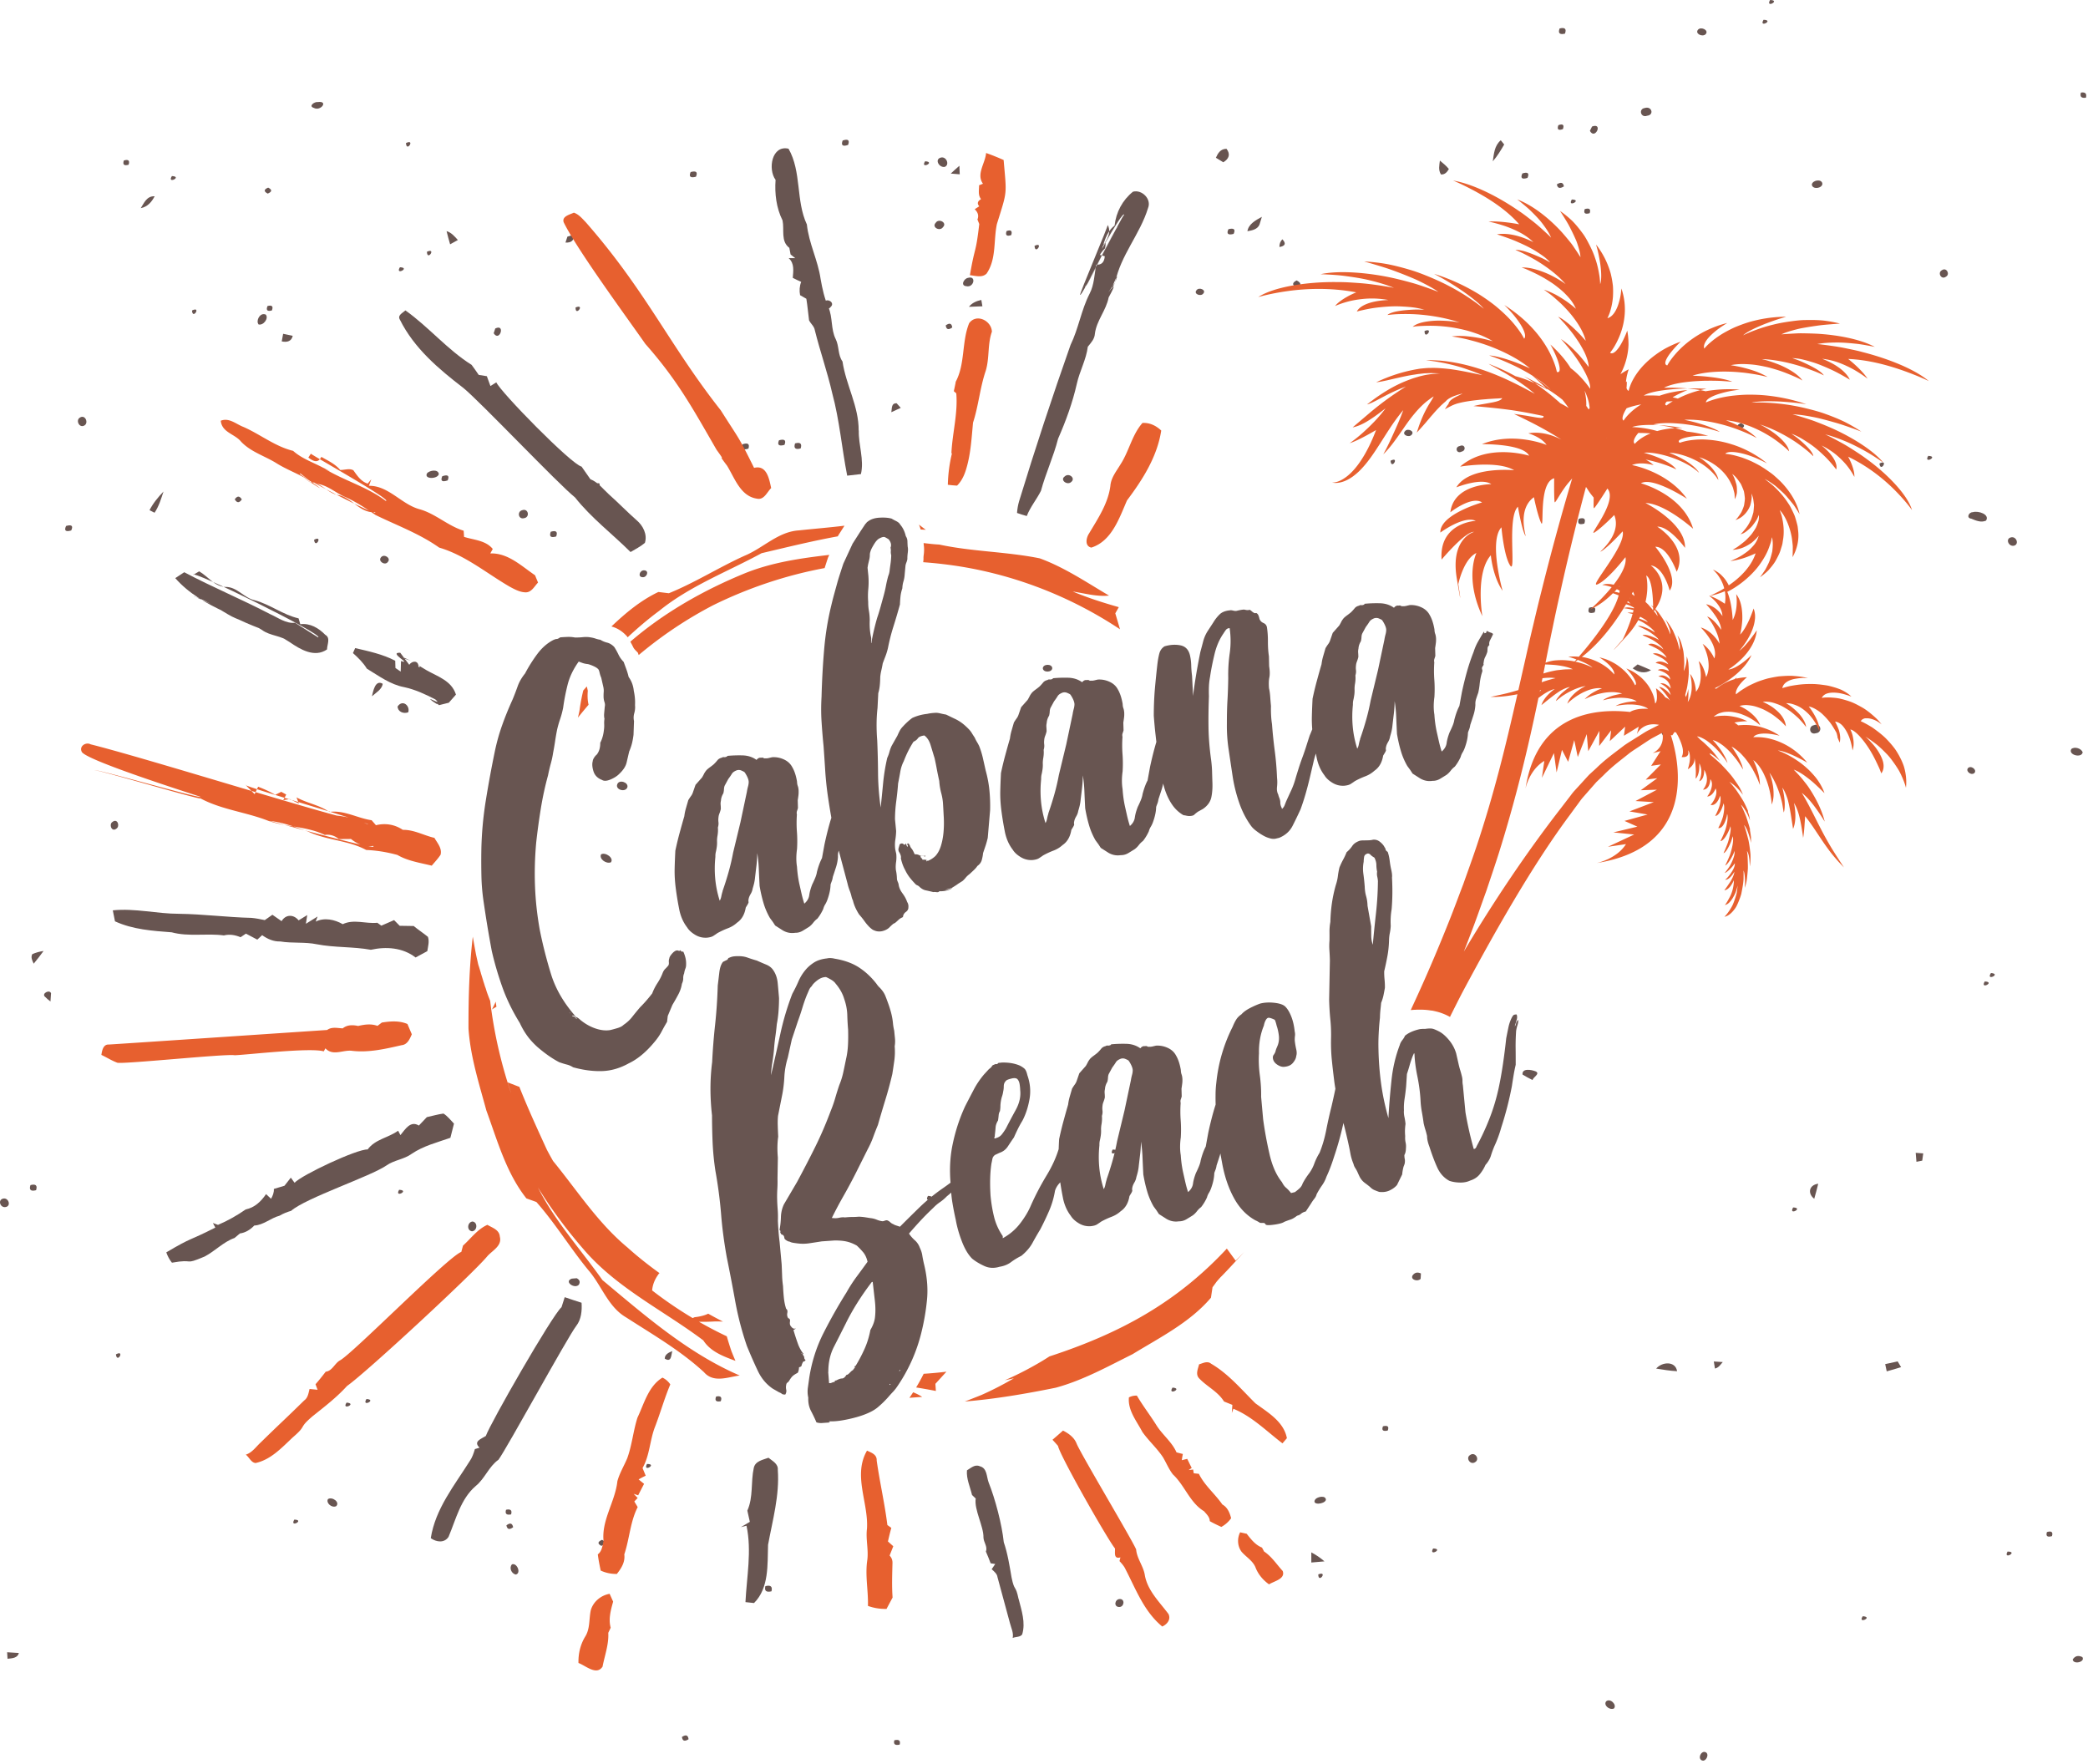
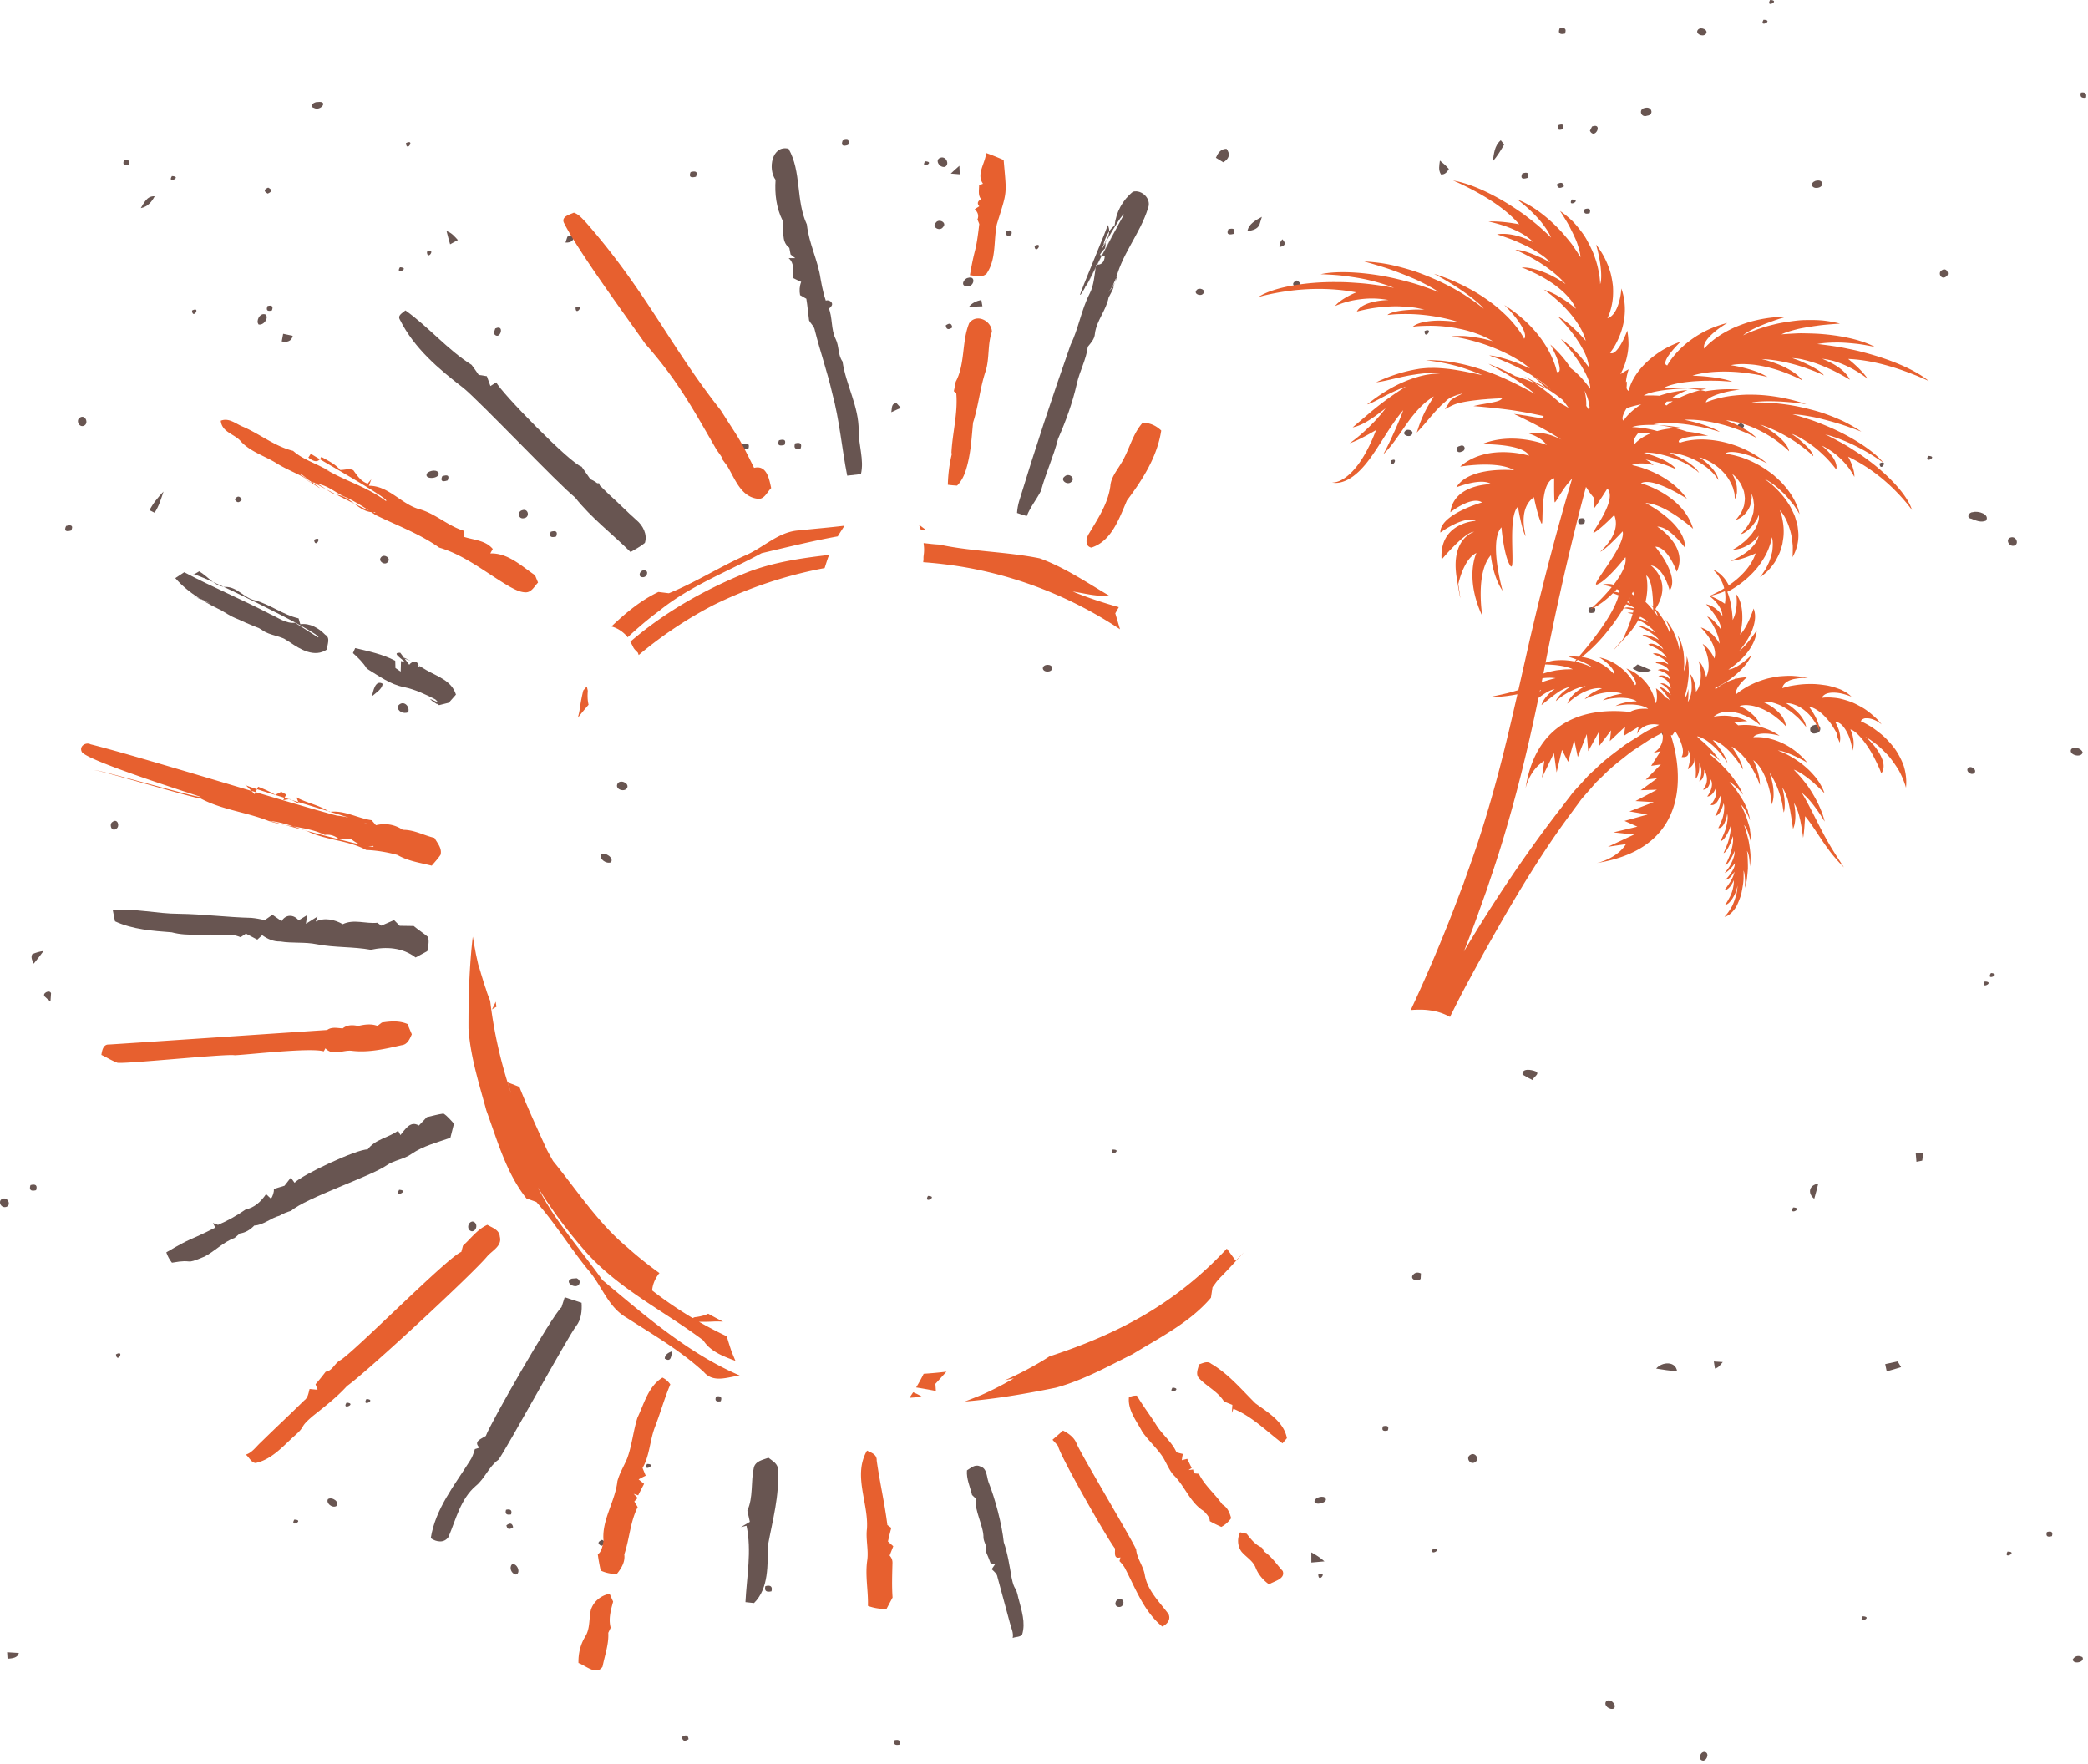
<svg xmlns="http://www.w3.org/2000/svg" width="477" height="403" fill="none">
  <path fill="#685551" d="M404.37 0c2.52.05-1.13 1.99 0 0zm-288.9.54c.307.227.307.227 0 0zm245.24 1.3c.293.26.293.26 0 0zm42.17 2.68c2.53.08-1.18 1.97 0 0zM356.29 6.5c1.22-.3 1.63.1 1.22 1.19-1.21.28-1.63-.11-1.22-1.19zm31.64.26c.69-.73 2.51.13 1.74 1.03-.72.78-2.57-.11-1.74-1.03zm-9.85 3.81c.26.267.26.267 0 0zM50.6 13.27c.313.253.313.253 0 0zm37.58 2.63c.34.213.34.213 0 0zm51.52 1.42c.253.28.253.28 0 0zm335.68 3.83c1.01-.16 1.39.23 1.15 1.17-1.04.15-1.43-.24-1.15-1.17zM72.61 23.31c2.51-.32.65 2.19-.91 1.34-1.32-.4.13-1.45.91-1.34zm303.16 1.36c1.55-.5 2.2 1.59.5 1.77-1.47.55-2.01-1.59-.5-1.77zm-19.76 3.92c1.04-.37 1.38-.07 1.03.91-1.05.37-1.39.07-1.03-.91zm7.69.31c2.61-.97.67 3.18-.49.99.12-.25.37-.75.49-.99zm-171.2 3.2c1.24-.42 1.66-.09 1.24 1.01-1.24.42-1.65.09-1.24-1.01zm148.52 4.78c.26-1.69.35-3.59 1.83-4.84.2.24.59.73.78.97-.78 1.34-1.57 2.67-2.62 3.86M92.74 32.68c2.21-1.07.13 2.26 0 0zm135.93.04c.28.26.28.26 0 0zm69.39.05c.32.253.32.253 0 0zm150.19.65c.28.247.28.247 0 0zm-170.48 2.61c.46-1.01 1.02-2.02 2.42-2.04.95 1.22.59 2.3-.73 3.08-.42-.26-1.27-.77-1.69-1.03m-62.81-.05c1.27-.3 2.05 1.71.84 2.14-1.28.2-2.38-1.76-.84-2.14zm-186.67.67c1.05-.31 1.4.01 1.09.97-1.04.3-1.4-.02-1.09-.97zm158.13.12c.307.227.307.227 0 0zm24.92.06c2.53.16-1.24 1.94 0 0zm117.61-.15c.72.6 1.47 1.2 2.04 1.92-.36.64-.89 1.32-1.8 1.24-.65-.99-.38-2.1-.25-3.16m-111.73 2.95c.64-.6 1.3-1.2 1.96-1.77l.08 1.95c-.51-.05-1.53-.13-2.04-.17m-59.44-.35c1.28-.34 1.67.01 1.22 1.07-1.27.34-1.67-.01-1.22-1.07zm190.01.32c1.26-.4 1.64-.05 1.17 1.02-1.27.4-1.66.05-1.17-1.02zm-308.51.6c2.53.13-1.23 1.95 0 0zm110.16-.06c.333.233.333.233 0 0zm264.48 2c.13-1.03 2.32-1.38 2.41-.16-.08 1.08-2.32 1.35-2.41.16zm-58.25-.04c.93-.59 1.46-.44 1.61.46-.93.58-1.46.43-1.61-.46zm-294.4.74c.95.48.91.94-.1 1.37-.94-.49-.91-.95.1-1.37zm-29.11 4.69c.75-1.14 1.36-2.81 3.18-2.71-.66 1.24-1.57 2.4-3.18 2.71zm326.93-1.98c2.53.07-1.18 1.97 0 0zm2.95 2.2c1.06-.31 1.43 0 1.13.93-1.07.32-1.45 0-1.13-.93zM64.16 48.91c.293.227.293.227 0 0zm220.81 3.91c.26-1.64 1.86-2.49 3.3-3.29-.19.59-.37 1.18-.54 1.77-.43 1.07-1.65 1.34-2.76 1.52zm-71.21-1.92c.69-1.1 2.69-.03 1.67.98-.71 1.08-2.66.02-1.67-.98zm66.87 1.46c1.27-.33 1.67.03 1.19 1.07-1.29.34-1.68-.03-1.19-1.07zm-228.52.55c.287.247.287.247 0 0zm49.91-.11c1.15.35 1.85 1.23 2.58 2.03-.6.33-1.18.65-1.77.98-.29-1-.57-1.99-.81-3.01zm127.92-.01c1-.37 1.37-.06 1.08.91-1.03.36-1.39.05-1.08-.91zm-132.59.81c.287.26.287.26 0 0zm32.28.45c.37-.1 1.09-.3 1.46-.4.12 1.21-.53 1.84-1.91 1.76.11-.34.34-1.02.45-1.36zm162.66 2.38c-.04-.66.18-1.26.66-1.77.91.95.68 1.54-.66 1.77zm62-.98c.4-1.01 2.57-.63 2.29.5-.35 1.13-2.51.6-2.29-.5zm-117.95.71c2.21-1.07.11 2.25 0 0zM97.53 57.51c2.23-1.01.06 2.26 0 0zm-6.17 3.54c2.53.1-1.21 1.98 0 0zm352.26.68c1.06-.75 1.93.93.94 1.47-1.09.83-2-.93-.94-1.47zm-373.4 1.82c.3.28.3.28 0 0zm150.9-.07c2.01-.6 1.36 2.3-.34 1.9-1.43-.09-.6-1.73.34-1.9zm75.16 2.23c-1.14-.55-1.16-1.1-.07-1.65 1.12.56 1.14 1.12.07 1.65zm-22.93.58c.56-.78 2.32-.06 1.52.79-.57.73-2.28.07-1.52-.79zm-52 3.8c.67-.87 1.7-1.34 2.83-1.57.06.36.18 1.09.25 1.45-1.03.05-2.05.09-3.08.12zm-33.17-1.01c.71-1.14 2.66.03 1.61 1.01-.74 1.11-2.61-.05-1.61-1.01zm-127.07.83c1.03-.28 1.37.07 1 1.01-1.05.28-1.38-.06-1-1.01zm70.38.32c2.29-.91-.08 2.25 0 0zm-87.63.7c2.21-1.09.14 2.24 0 0zm15.02 2.82c-.21-.89.64-2.39 1.83-1.89.74.85-.53 2.56-1.66 2.25l-.17-.36zm275.26-.69c1-.88 2.78.58 1.96 1.54-.97.59-2.96-.55-1.96-1.54zm-118.09 1.27c.87-.63 1.37-.47 1.49.48-.88.62-1.37.46-1.49-.48zm-102.91.71c2.4-1.18 1 3.2-.36 1.09.09-.28.27-.82.36-1.09zm212.3.57c2.28-.91-.06 2.25 0 0zm-260.77.64c.55.11 1.64.34 2.2.46-.26 1.22-1.22 1.55-2.51 1.28.1-.58.21-1.16.32-1.73m345.04.79c.287.267.287.267 0 0zm-307.85 3.93c1.06-.3 1.4.02 1.03.96-1.06.29-1.4-.03-1.03-.96zm134.2 1.44c.293.26.293.26 0 0zm122.97 8.23c1.01-.73 2.51.79 1.37 1.5-1.05.75-2.54-.77-1.37-1.5zm-155.42 3.52c.17-.79-.08-2.08 1.21-2.05.32.34.64.69.95 1.05-.72.34-1.45.67-2.17 1m-112.24-1.6c.273.253.273.253 0 0zM18.25 95.4c1.17-.78 2.02 1.11 1.1 1.75-1.18.81-2.15-1.14-1.1-1.75zm174.13.89c1.18-.52 1.79 1.29.64 1.63-1.21.51-1.79-1.26-.64-1.63zm205.3.37c1.01.42 1 .85-.02 1.3-1.01-.42-1-.85.02-1.3zm-76.71 1.84c.58-.77 2.32 0 1.5.83-.6.71-2.28 0-1.5-.83zm-206.33 1.43c.307.267.307.267 0 0zm334.94.01c.253.293.253.293 0 0zm-271.62.64c1.27-.36 1.69 0 1.25 1.05-1.28.36-1.7 0-1.25-1.05zm-8.33.91c1.23-.41 1.68-.08 1.35.99-1.24.41-1.69.08-1.35-.99zm12-.2c1.2-.33 1.63.05 1.28 1.15-1.21.33-1.64-.05-1.28-1.15zm151.86.6c1.16-.58 1.57 1.02.43 1.27-1.19.63-1.67-1.07-.43-1.27zm-72.26.95.23.11-.11.16c-.03-.07-.08-.2-.11-.27m179.26 1.3c2.53.09-1.17 1.98 0 0zm-122.83 1.11c2.18-1.14.17 2.25 0 0zm111.69.63c2.19-1.13.23 2.23 0 0zm-252.8 1.49c.3.253.3.253 0 0zm-79 .74c.6-.68 2.54-.99 2.69.17-.2 1.19-3.5 1.26-2.69-.17zm3.47.68c1.28-.44 1.69-.13 1.24.95-1.28.44-1.69.13-1.24-.95zm142.21.04c.93-.9 2.55.4 1.49 1.26-.9.88-2.68-.44-1.49-1.26zM136 110.56c2.27-.93-.05 2.25 0 0zm-111.02.84c.307.22.307.22 0 0zm311.61-.06c.247.267.247.267 0 0zm-302.43 5.21c.79-1.56 1.94-2.96 3.19-4.26-.54 1.65-1.04 3.35-2.04 4.84-.29-.15-.86-.43-1.15-.58zm19.47-2.48c.57-.83 1.1-.83 1.61.02-.58.85-1.11.84-1.61-.02zm65.67 2.48c1.42-.5 1.81 1.62.44 1.82-1.34.37-1.66-1.53-.44-1.82zm331.39.45c1.27-.38 3.93.51 3.02 1.93-1.13.52-2.34-.02-3.37-.44-1.24-.15-.56-1.53.35-1.48m-90.02 1.51c1.22-.37 1.65 0 1.27 1.09-1.22.36-1.64 0-1.27-1.09zm-6.76.89c.273.267.273.267 0 0zm-338.81.74c1.28-.37 1.67-.02 1.17 1.03-1.28.38-1.67.03-1.17-1.03zm110.72 1.32c1.23-.36 1.64 0 1.24 1.08-1.24.37-1.64.01-1.24-1.08zm333.58 1.29c1.22-.32 1.95 1.56.7 1.9-1.23.28-2.04-1.59-.7-1.9zm-387.65.55c2.14-1.18.26 2.24 0 0zm15.27 4.03c.68-.94 2.37.13 1.6 1.01-.66.97-2.32-.15-1.6-1.01zm60.14 2.95c1.21.04.65 1.64-.34 1.57-1.24-.03-.66-1.66.34-1.57zm215.88 8.54c1.25-.36 1.67 0 1.24 1.07-1.26.36-1.67 0-1.24-1.07zm-11.23 1.39c.69-.97 2.78-.05 1.95 1.01-.7.91-2.69.01-1.95-1.01zm-73.32 1.37c.28.24.28.24 0 0zm-157.72 6.71c.267.267.267.267 0 0zm187.86.71c.307.24.307.24 0 0zm-202.9.59c.213.307.213.307 0 0zm267.25 3.08c.37-.3.75-.6 1.13-.9 1.02.42 2.04.85 3.06 1.31-1.45.89-2.9.48-4.19-.41zm-134.75-.01c.05-1.05 2.15-1.08 2.16 0-.11.99-2.08 1.01-2.16 0zm-153.26 6.39c.26-1.02.72-3.92 2.47-2.85-.19 1.28-1.52 2.01-2.47 2.85zm297.46-1.31c2.53.08-1.18 2.01 0 0zm-291.6 3.64c1.15-1.71 2.92-.13 2.43 1.33-1.15.43-2.41-.19-2.43-1.33zm288.93 1.21c.29-.11.85-.32 1.14-.42.38 2.04-.36 4.06-.85 6.04-1.28-1.64-.85-3.84-.29-5.62zm34.64 3.06c1.61-.63 2.05 1.69.43 1.84-1.47.46-1.81-1.59-.43-1.84zm58.79 5.45c.78-.64 2.3-.13 2.6.75-.26 1.42-3.39.58-2.6-.75zm-23.48 4.25c.81-.51 2.07.69 1.24 1.31-.84.51-2.07-.69-1.24-1.31zm-308.7 3.81c.42-1.19 2.6-.46 2.32.66-.42 1.28-2.8.59-2.32-.66zm-115.3 8.58c1.15-.89 1.76 1.01.87 1.56-1.09.85-1.76-1.04-.87-1.56zm111.61 7.42c1.02-.58 3.02.87 2.23 1.83-1.1.4-2.74-.8-2.23-1.83zM7.37 217.97c.81-.36 1.67-.6 2.58-.73-.71.99-1.47 1.95-2.25 2.9-.32-.69-.72-1.43-.33-2.17zm447.46 4.31c2.5.19-1.28 1.95 0 0zm-1.42 1.93c2.52.09-1.17 1.97 0 0zm-443.17 3.46c-.75-.74 1.1-1.7 1.42-.77-.04.47-.1 1.41-.13 1.88-.47-.35-.9-.72-1.29-1.12m418.4 1.22c.233.28.233.28 0 0zm-80.82 16.59c-.16-1.51 2.05-1.12 3.03-.71 1.08.55-.69 1.36-.73 1.97-.8-.39-1.57-.81-2.3-1.26zm-93.65 17.14c2.52-.05-1.03 2.03 0 0zm183.46.74c.43.03 1.3.09 1.73.13-.08.55-.16 1.1-.23 1.66-.32.07-.99.19-1.32.26-.07-.68-.13-1.37-.17-2.05M6.96 270.72c1.21-.31 1.64.08 1.28 1.17-1.21.32-1.64-.07-1.28-1.17zm407.5 3.13c-1.55-1.19-1.24-3.15.91-3.44-.27 1.15-.59 2.3-.91 3.44zM91.18 271.8c2.53.11-1.17 1.98 0 0zm120.81 1.39c2.5.06-1.12 2 0 0zM.74 273.8c1.2-.24 1.86 1.66.59 1.93-1.29.28-1.92-1.65-.59-1.93zm408.9 2.03c2.51.09-1.17 1.99 0 0zm6.11 2.84c.34.173.34.173 0 0zm-307.93 2.61c-1.26-.2-1.06-2.1.13-2.24 1.24.17 1.11 2.14-.13 2.24zm-8.14 8.73c.28.267.28.267 0 0zm222.99 1.39c.49-.71 1.13-.87 1.94-.49-.02.31-.05.92-.07 1.23-.6.7-2.33.26-1.87-.74zm-192.04.69c.28-.02.84-.07 1.12-.09.68.35.85.84.49 1.48-.97 1.06-3.52-.73-1.61-1.39zm-58.07 2.63c.213.3.213.3 0 0zm49 1.35c.253.273.253.273 0 0zm30.3 14.29c.02-.94.86-1.38 1.73-1.71-.29.9-.15 2.7-1.73 1.71zm227.72-1.49c.273.247.273.247 0 0zm-353.1.52c2.15-1.16.27 2.24 0 0zm168.22.14c.267.28.267.28 0 0zm196.82 1.49c.51.03 1.53.1 2.04.13-.51.57-.92 1.29-1.78 1.48-.06-.4-.19-1.21-.26-1.61zm39.15.6c.94-.2 1.9-.41 2.85-.62.26.43.52.87.78 1.31-1.09.34-2.18.67-3.28.96-.09-.42-.27-1.24-.35-1.65zm-268.32.14s.04-.12.05-.16l.06.1-.11.06zm216 .88c1.37-1.6 4.43-1.75 4.78.6-1.61-.09-3.2-.34-4.78-.6zm-110.49 4.34c2.51.18-1.24 1.93 0 0zm-104.26 2.04c1.05-.21 1.4.15 1.06 1.08-1.07.21-1.43-.15-1.06-1.08zm-79.88.57c2.5.15-1.21 1.96 0 0zm-4.54.82c2.54.21-1.28 1.9 0 0zm236.76 5.41c1.08-.26 1.44.06 1.09.97-1.09.26-1.45-.07-1.09-.97zm-217.78.45c.26.28.26.28 0 0zm237.68 6.12c1.12-.83 2.27.93 1.19 1.6-1.12.81-2.28-.95-1.19-1.6zm-188.04 2.04c2.52-.02-1.05 2.03 0 0zm62.06 1.26c.22.293.22.293 0 0zm70.96 1.99c.213.287.213.287 0 0zm-129.16 3.41c.3.253.3.253 0 0zm-76.73 1.36c.97-.6 2.78.69 1.89 1.61-.98.52-2.42-.73-1.89-1.61zm225.55.06c.5-.62 2.44-.99 2.42.13-.27 1.01-3.4 1.3-2.42-.13zm-184.87 2.38c1.04-.23 1.43.13 1.15 1.06-1.05.21-1.43-.14-1.15-1.06zm-48.38 2.25c2.53.06-1.14 1.99 0 0zm48.46 1.31c.84-.65 1.35-.51 1.54.43-.85.64-1.36.5-1.54-.43zm-46.99 1.41c.333.187.333.187 0 0zm398.92.12c1.05-.31 1.43 0 1.15.93-1.06.31-1.45 0-1.15-.93zm-330.09 1.78c.94.46.9.92-.14 1.38-.93-.48-.88-.94.14-1.38zm189.87 1.97c2.55.07-1.15 1.97 0 0zm131.22.71c2.56-.01-1.09 2 0 0zm-159.05.18c1.09.58 2.1 1.26 3 2.06-1 .09-2.01.18-3 .26v-2.32zm-182.62 2.74c1.17-.43 2.18 2.06.87 2.33-1.04-.24-1.53-1.59-.87-2.33zm34.73.56c.333.193.333.193 0 0zm175.77 1.31c.32.2.32.2 0 0zm-26.29.42c2.29-.89 0 2.24 0 0zm-126.31 2.69c1.2-.31 1.67.08 1.4 1.18-1.21.28-1.67-.11-1.4-1.18zm-67.67 1.58c.253.273.253.273 0 0zm66.4.69c.273.247.273.247 0 0zm82.26.67c1.24 0 .97 1.86-.17 1.82-1.33-.02-1-1.83.17-1.82zm169.71 3.93c2.54.18-1.29 1.91 0 0zM1.63 377.44c.89.05 1.79.11 2.68.17-.28 1.15-1.49 1.21-2.59 1.32-.02-.37-.07-1.12-.09-1.49zm471.88 1.66c.52-.83 1.25-1.01 2.2-.56.74 1.14-2.07 1.79-2.2.56zm-427.39 9.68c.293.267.293.267 0 0zm320.8-.12c.95-.82 2.54.81 1.78 1.63-1 .45-2.45-.74-1.78-1.63zm-211.13 8.13c.9-.6 1.4-.42 1.51.52-.9.58-1.4.41-1.51-.52zm48.52.76c1.05-.26 1.46.07 1.22.99-1.06.24-1.47-.09-1.22-.99zm184.97 2.65c1.26.04.82 1.81-.14 2.01-1.28-.03-.9-1.87.14-2.01z" />
-   <path fill="#685551" d="M131.8 232.75c.06-.09-.03-.11-.25-.06.09.06.17.08.25.06zm-1.71-1.38c.09.06.14.12.16.2-.05-.23-.11-.29-.16-.2zm1.03.95.22-.05c.07-.02.1-.06.08-.14l-.11.03c-.02-.08-.14-.12-.38-.15-.24-.02-.32-.04-.25-.06.03.15.13.23.28.23.16 0 .21.05.15.14h.01zm33.94-28.74c.52-1.48.98-2.94 1.39-4.39.41-1.45.75-2.92 1.03-4.42l1.68-6.96 1.46-6.91c.06-.41.15-.81.25-1.19.11-.38.16-.74.17-1.05 0-.32-.1-.71-.32-1.18-.22-.46-.44-.83-.65-1.1-.18-.12-.42-.24-.72-.37s-.63-.15-1-.06c-.57.22-.96.49-1.15.81-.2.33-.47.73-.83 1.21l-.82 1.51c-.1.26-.15.53-.16.81-.01.28-.06.59-.14.93-.34.56-.52 1.12-.55 1.68-.08.34-.1.66-.07.97.03.31.04.63.04.95-.08.34-.18.66-.3.97-.12.31-.2.58-.22.83-.06.41-.07.81-.02 1.2.05.39 0 .79-.13 1.22.06.62.02 1.31-.12 2.06-.06.41-.09.82-.07 1.21.01.4-.01.8-.07 1.21-.06.41-.13.79-.21 1.12-.08.34-.11.7-.1 1.1-.17 1.63-.19 3.29-.04 4.96.15 1.68.49 3.36 1.03 5.06.17-.28.29-.61.36-.98s.17-.78.31-1.21l-.03.01zm46.6-7.18-.11.03.14.09-.03-.11v-.01zm.14.09c.11.13.12.19.04.17a.195.195 0 0 1-.15-.14l.11-.03zm4.09 6.78c.7 0 1.24-.18 1.63-.51-.28.15-.82.31-1.63.51zm-15.4-62.43c.23-.69.46-1.46.7-2.31.23-.85.46-1.66.67-2.43.21-.77.39-1.52.53-2.27s.32-1.51.53-2.27c.15-.35.26-.76.31-1.21.05-.45.11-.88.17-1.29a18.478 18.478 0 0 0 .2-2.2c-.09-.38-.12-.69-.09-.93.02-.24 0-.52-.07-.82.25-.62.1-1.26-.44-1.92a9.56 9.56 0 0 0-.8-.46c-.26-.14-.67-.06-1.23.23-.42.18-.86.64-1.31 1.39-.45.74-.72 1.28-.8 1.62-.1.26-.15.55-.15.87 0 .32-.05.65-.13.98-.08.34-.15.63-.21.88s-.12.59-.18 1l.19 1.86c.08 1.02.07 2.01-.02 2.99-.09.98-.1 1.97-.02 2.99-.01.64.04 1.3.16 1.99s.18 1.39.19 2.1c-.06 1.45.04 2.73.29 3.87.05.23.07.46.04.71-.04.49-.03.72.04.71.12-.82.32-1.83.6-3.01.28-1.18.55-2.2.82-3.06l.01-.01zm11.25 55.9c.72-.25 1.36-.64 1.94-1.18.56-.61.98-1.39 1.27-2.33.29-.94.49-1.96.59-3.06.1-1.1.12-2.2.07-3.3-.06-1.1-.11-2.12-.17-3.06-.04-.87-.18-1.75-.42-2.64-.24-.9-.39-1.82-.45-2.76-.2-.91-.39-1.8-.55-2.67a57.8 57.8 0 0 0-.52-2.56c-.3-.96-.59-1.95-.9-2.95-.3-1-.78-1.74-1.43-2.22-.75.1-1.25.32-1.48.65-.23.33-.56.59-.99.77-.86 1.32-1.61 2.81-2.24 4.47-.38.73-.64 1.53-.79 2.4-.15.87-.32 1.77-.5 2.68-.09 1.3-.24 2.64-.42 4.04-.19 1.4-.28 2.77-.29 4.12l.26 2.68c-.01.64-.07 1.31-.18 2.01-.11.7-.12 1.44-.02 2.21l.23 1.02c.06.62.05 1.24-.04 1.86-.09.62-.11 1.24-.04 1.86.14.6.22 1.3.24 2.09.05.23.12.43.2.61.08.18.14.35.17.5.08.7.37 1.38.87 2.06.5.68.87 1.34 1.09 2.01.23.34.33.76.28 1.25.01.4-.18.74-.58 1.03-.4.29-.62.68-.66 1.17-.42.18-.75.38-.97.59-.22.21-.46.43-.72.65-.13.11-.23.17-.31.19a.94.94 0 0 0-.31.19c-.26.22-.52.46-.77.72-.25.26-.59.48-1.01.66-.92.38-1.77.38-2.55.01-.16-.04-.39-.19-.68-.43-.29-.25-.49-.44-.59-.57-.31-.32-.63-.73-.97-1.2-.34-.48-.72-.94-1.13-1.4-.71-1.1-1.19-2.18-1.43-3.24-.12-.21-.24-.54-.34-.99-.09-.38-.22-.8-.41-1.28-.18-.47-.34-.97-.46-1.5l-2.02-7.58-.02.07c-.14.43-.19.88-.16 1.35-.05.81-.2 1.6-.45 2.37-.25.78-.49 1.51-.72 2.2-.06.41-.15.77-.28 1.08-.12.31-.21.55-.24.71-.02.96-.23 2.04-.66 3.26-.14.43-.32.83-.54 1.2-.23.37-.38.73-.46 1.06-.36.8-.81 1.55-1.35 2.23-.33.24-.65.55-.95.94-.3.39-.62.7-.95.94-.41.26-.88.55-1.43.88-.55.33-1.13.49-1.75.48-.97.15-1.9-.02-2.79-.53l-1.77-1.13-.54-.83-.67-.91c-.64-1.12-1.14-2.29-1.49-3.52-.36-1.23-.64-2.49-.86-3.79-.07-1.34-.13-2.63-.18-3.89-.05-1.26-.17-2.47-.35-3.61-.02.96-.08 1.89-.18 2.79-.11.9-.21 1.8-.32 2.7-.04.49-.12.94-.21 1.36-.1.42-.22.85-.35 1.28-.06.41-.22.83-.47 1.25-.25.42-.41.83-.47 1.25-.04.17-.03.37.02.59-.04.17-.13.37-.27.6-.14.23-.27.44-.38.63-.26 1.57-.93 2.73-2.01 3.46-.58.54-1.27.96-2.09 1.27-.82.31-1.61.68-2.37 1.1-.33.24-.65.45-.96.65-.3.19-.76.32-1.37.39-.99.08-1.91-.14-2.76-.65-.85-.51-1.46-1.08-1.84-1.71-.88-1.14-1.47-2.49-1.79-4.05a71.56 71.56 0 0 1-.79-4.76c-.21-1.62-.3-3.13-.27-4.53.03-1.4.09-2.78.16-4.16.3-1.42.63-2.79.99-4.11.36-1.32.71-2.58 1.06-3.77.08-.66.21-1.28.39-1.88.17-.6.35-1.2.52-1.8.23-.37.43-.68.61-.92s.31-.49.41-.75l.63-1.82 1.48-1.67c.17-.28.32-.55.45-.82.13-.27.32-.55.56-.85.19-.2.45-.42.78-.66.33-.24.63-.47.89-.69.32-.31.6-.62.84-.92.24-.3.58-.5 1.03-.6.13-.11.3-.15.5-.12s.44-.03.72-.17l-.03-.11c1.14-.11 2.31-.15 3.52-.12s2.27.37 3.2 1.03c.3-.39.65-.55 1.05-.49.22-.05.4-.04.53.05.14.09.28.11.42.08.24.02.5 0 .8-.07.29-.07.55-.13.77-.18.92-.06 1.81.11 2.67.5.86.39 1.5.98 1.91 1.75.5.84.87 1.94 1.1 3.32.01.39.07.74.18 1.03.11.29.16.64.18 1.03.01.4 0 .76-.04 1.08-.04.33-.09.7-.16 1.11l.05 1.78c-.04.17-.11.38-.2.64-.1.26-.11.54-.04.85-.09 1.3-.09 2.59 0 3.88.1 1.29.11 2.62.03 3.99-.21 1.48-.21 2.83-.01 4.06.09 1.41.28 2.8.59 4.15.19.83.35 1.57.5 2.21.15.64.34 1.33.58 2.07.65-.55 1.03-1.2 1.13-1.94.1-.74.33-1.55.67-2.43.27-.54.5-1.05.7-1.54.2-.49.33-.93.39-1.35.33-1.27.72-2.32 1.15-3.14l.57-3.12c.34-1.59.72-3.15 1.15-4.69.13-.47.27-.94.42-1.41-.28-1.59-.54-3.2-.78-4.83a75 75 0 0 1-.61-5.76c-.12-1.92-.25-3.86-.39-5.81-.19-1.86-.34-3.74-.46-5.62s-.11-3.75 0-5.61c.1-3.68.29-7.27.59-10.76.29-3.49.84-6.88 1.65-10.18.2-.84.41-1.69.65-2.54.23-.85.46-1.66.67-2.43.21-.77.45-1.54.7-2.31.25-.78.49-1.51.72-2.2l2.11-4.56 1.89-2.96 1.04-1.56c.13-.11.22-.21.28-.31.06-.09.12-.15.2-.17.65-.55 1.55-.87 2.69-.94 1.14-.07 2.09 0 2.84.22.18.12.51.3.99.54.48.24.79.51.93.79.63.73 1.06 1.62 1.3 2.67.23.34.35.71.37 1.11.01.39.03.83.06 1.3.09.38.09.83.02 1.37-.07.53-.1 1-.09 1.39-.02.24-.1.52-.22.83-.12.31-.2.58-.22.83l-.17 1.83c-.03.56-.12 1.1-.27 1.62-.16.51-.25 1.05-.27 1.62-.23.69-.37 1.34-.43 1.95-.06.61-.1 1.2-.12 1.76-.47 1.7-.96 3.37-1.48 5.01-.52 1.64-.94 3.29-1.26 4.95-.16.67-.35 1.3-.57 1.86-.22.57-.43 1.12-.62 1.64-.1.58-.21 1.12-.33 1.63-.12.51-.2 1-.24 1.49-.01.64-.04 1.26-.1 1.87-.06.61-.17 1.21-.35 1.81l-.17 3.38c-.26 2.29-.28 4.76-.07 7.41.11 2.52.17 5.03.19 7.53.02 2.5.22 5.1.6 7.79.2-1.88.39-3.77.57-5.68.19-1.91.5-3.8.93-5.65.21-.45.38-.91.5-1.37.13-.47.29-.92.5-1.37l1.33-2.35c.15-.35.32-.71.51-1.08.19-.36.44-.7.76-1.02.37-.41.74-.77 1.09-1.09.35-.32.7-.6 1.03-.84 1.05-.49 2.18-.8 3.39-.93.59-.14 1.27-.22 2.04-.25.31 0 .67.06 1.08.16.41.1.82.18 1.22.25l1.82.88c.69.31 1.29.67 1.81 1.06s1.02.85 1.53 1.37c.31.32.55.64.74.96.19.31.4.64.63.98.16.36.33.7.52 1.01.19.31.35.61.49.9.35.87.63 1.78.85 2.72.21.94.43 1.91.65 2.89.41 1.49.7 3 .85 4.51.15 1.52.2 3.03.16 4.56l-.54 6.33c-.16.67-.32 1.25-.48 1.73-.16.48-.36 1.06-.59 1.75-.04.49-.14 1.01-.29 1.56-.15.55-.49 1.01-1.02 1.38-.11.19-.26.38-.45.58-.19.2-.34.36-.47.47l-.86.8c-.33.24-.62.51-.86.8-.24.3-.49.56-.75.78l-.92.58c-.33.24-.6.42-.81.55-.2.13-.41.26-.61.38-.17.28-.57.49-1.19.64-.62.15-1.21.21-1.76.18-.11.19-.33.26-.65.21-.32-.04-.55-.05-.7-.01-.66-.16-1.25-.3-1.78-.41-.53-.11-1.05-.43-1.55-.94-.18-.12-.34-.2-.46-.25a.874.874 0 0 1-.35-.27c-.5-.52-.95-1.03-1.33-1.53a9.55 9.55 0 0 1-1.03-1.72c-.39-.7-.7-1.54-.92-2.52a.488.488 0 0 1 0-.24c.02-.08.01-.2-.02-.35-.07-.3-.19-.59-.37-.87s-.23-.58-.15-.92l.26-.9c.33-.24.62-.25.87-.03.24.22.4.16.48-.17.11.13.18.28.21.43.03.15.1.26.19.31.15-.03.16-.16.03-.37-.12-.21-.08-.34.14-.39.18.12.32.3.42.56.1.26.2.45.31.58.2.19.46.65.77 1.37.46-.03.87.07 1.23.3.16.04.43.04.81-.01.38-.05.47.03.28.23-.15.04-.2.05-.17.04.04 0 .07-.1.11-.27-.15.03-.3.05-.45.05-.16 0-.31.01-.45.05-.04.17.01.32.16.44.14.12.23.26.27.41.46-.03.73-.02.82.04 0 0 .02.08.05.23.02.08.06.1.14.09l-.02-.02zm27.74-10.91c.52-1.48.98-2.94 1.39-4.39.41-1.45.75-2.92 1.03-4.42l1.68-6.96 1.46-6.91c.06-.41.15-.81.25-1.19.11-.38.16-.73.17-1.05 0-.32-.1-.71-.32-1.18-.22-.46-.44-.83-.65-1.1-.18-.12-.42-.24-.72-.36-.3-.13-.63-.15-1-.06-.57.22-.96.49-1.15.81-.2.33-.47.73-.83 1.21l-.82 1.51c-.1.26-.15.53-.16.81-.01.28-.06.59-.14.93-.34.56-.52 1.12-.55 1.68-.08.34-.1.66-.07.97.03.31.04.63.04.95-.08.34-.18.66-.3.97-.12.31-.2.58-.22.83-.06.41-.07.81-.02 1.2.05.39 0 .79-.13 1.22.06.62.02 1.31-.12 2.06-.06.41-.09.82-.07 1.21.01.4-.01.8-.07 1.21-.06.41-.13.79-.21 1.12-.08.34-.11.7-.1 1.1-.17 1.63-.19 3.29-.04 4.96.15 1.68.49 3.36 1.03 5.06.17-.28.29-.61.36-.98s.17-.78.31-1.21h-.03zm71.22-16.99c.52-1.48.98-2.94 1.39-4.39.41-1.45.75-2.92 1.03-4.42l1.68-6.96 1.46-6.91c.06-.41.15-.81.25-1.19.11-.38.16-.73.17-1.05 0-.32-.1-.71-.32-1.18-.22-.46-.44-.83-.65-1.1-.18-.12-.42-.24-.72-.36-.3-.13-.63-.15-1-.06-.57.22-.95.49-1.15.81-.2.33-.47.73-.83 1.21l-.82 1.51c-.1.26-.15.53-.16.81-.01.28-.06.59-.14.93-.34.56-.52 1.12-.55 1.68-.08.34-.1.66-.07.97.03.31.04.63.04.95-.08.34-.18.66-.3.97-.12.31-.2.58-.22.83-.06.41-.07.81-.02 1.2.05.39 0 .79-.13 1.22.06.62.02 1.31-.12 2.06-.06.41-.09.82-.07 1.21.01.39-.01.8-.07 1.21-.06.41-.13.79-.21 1.12-.08.34-.11.7-.1 1.1-.17 1.63-.19 3.29-.04 4.96.15 1.68.49 3.36 1.03 5.06.17-.28.29-.61.36-.98s.17-.78.31-1.21h-.03zm1.03-30.91c1.14-.11 2.31-.15 3.52-.12s2.27.37 3.2 1.03c.3-.39.65-.55 1.05-.49.22-.05.4-.04.53.05.14.09.28.11.42.08.24.02.5 0 .8-.07.29-.07.55-.13.77-.18.92-.06 1.81.11 2.67.5.86.39 1.5.97 1.91 1.75.5.84.86 1.94 1.1 3.32.01.4.07.74.18 1.03.1.29.16.64.18 1.03.01.4 0 .76-.05 1.08-.04.33-.09.7-.16 1.11l.05 1.78c-.04.17-.11.38-.2.64-.1.26-.11.54-.04.85-.09 1.3-.09 2.59 0 3.88.1 1.29.11 2.62.03 3.99-.21 1.48-.21 2.83-.01 4.06.09 1.41.28 2.8.59 4.15.19.83.35 1.57.5 2.21.15.64.34 1.33.58 2.07.65-.55 1.03-1.2 1.13-1.94.1-.74.33-1.55.67-2.43.26-.54.5-1.05.7-1.54.2-.49.33-.93.39-1.35.33-1.27.71-2.32 1.15-3.14l.57-3.12c.34-1.59.72-3.15 1.15-4.69.43-1.53.94-3.05 1.53-4.54.27-.86.6-1.63.99-2.32s.81-1.41 1.26-2.15c.11-.19.17-.18.18.02 0 .2.07.24.2.13.16.04.26-.04.29-.25.03-.21.14-.25.32-.14.18.12.42.22.71.31s.45.21.49.36c-.21.45-.42.88-.64 1.29-.22.41-.28.8-.2 1.18-.26.22-.4.47-.41.75-.01.28-.03.54-.05.79-.14.43-.3.83-.49 1.19s-.31.79-.35 1.28c-.06.09-.06.25 0 .48-.11.19-.21.35-.3.49-.08.14-.11.28-.08.44l.1.45c-.04.17-.09.36-.16.58-.07.22-.12.41-.16.58-.16.67-.26 1.32-.32 1.93-.06.61-.16 1.25-.32 1.93-.19.52-.35 1-.49 1.43-.14.43-.19.88-.16 1.35-.05.81-.2 1.6-.45 2.37-.25.78-.49 1.51-.72 2.2-.06.41-.15.77-.28 1.08-.12.31-.21.55-.25.71-.02.96-.23 2.04-.66 3.26-.14.43-.32.83-.54 1.2-.23.37-.38.73-.46 1.06-.36.8-.81 1.55-1.35 2.23-.33.24-.65.55-.95.94-.3.39-.62.7-.95.94-.41.26-.88.55-1.43.88-.55.33-1.13.49-1.75.48-.97.15-1.9-.02-2.79-.53l-1.77-1.13-.54-.83-.67-.91c-.64-1.12-1.14-2.29-1.49-3.52-.36-1.23-.64-2.49-.86-3.79-.07-1.34-.13-2.63-.18-3.89-.05-1.26-.17-2.46-.35-3.61-.02.96-.08 1.89-.18 2.79-.11.9-.21 1.8-.32 2.7-.04.49-.12.94-.21 1.36-.1.42-.22.85-.35 1.28-.06.41-.22.83-.47 1.25-.25.42-.41.83-.47 1.25-.04.17-.03.37.02.59-.04.17-.13.37-.27.6-.14.23-.27.44-.38.63-.26 1.57-.93 2.73-2.01 3.46-.58.53-1.27.96-2.09 1.27-.82.31-1.61.68-2.37 1.1-.33.24-.65.45-.96.65-.3.19-.76.32-1.37.39-.99.08-1.91-.14-2.76-.65-.85-.51-1.46-1.08-1.84-1.71-.88-1.14-1.47-2.49-1.79-4.05-.06-.31-.12-.62-.18-.94-.21.63-.4 1.3-.56 2.01-.28 1.18-.56 2.4-.86 3.66-.3 1.26-.62 2.49-.97 3.69-.35 1.2-.72 2.32-1.1 3.36a99.54 99.54 0 0 1-1.82 3.77c-.64 1.27-1.67 2.19-3.09 2.77-.22.05-.48.11-.77.18-.29.07-.64.07-1.04 0-.49-.12-.91-.26-1.26-.42-.35-.16-.74-.38-1.2-.67-.36-.23-.76-.52-1.18-.85-.42-.34-.75-.68-.99-1.02-1.13-1.56-2.03-3.33-2.71-5.32-.68-1.99-1.17-3.98-1.47-5.97-.3-2-.6-4.01-.9-6.05a35.57 35.57 0 0 1-.41-5.93c0-2.07.04-3.85.13-5.34.09-1.49.15-3.2.18-5.11-.04-1.9.07-3.8.34-5.69.27-1.89.26-3.8-.02-5.72-.38.01-.68.16-.89.45-.21.29-.37.52-.48.71-.94 1.34-1.63 2.91-2.07 4.73-.44 1.82-.79 3.55-1.03 5.2-.14.75-.23 1.49-.26 2.21s-.03 1.48 0 2.27c-.09 2.33-.13 4.66-.1 7s.23 4.86.6 7.55c.11.85.18 1.67.21 2.46.02.79.05 1.58.07 2.37.07 1.34 0 2.55-.22 3.63-.22 1.09-.87 2-1.94 2.73l-1.14.63c-.33.24-.61.46-.83.68-.22.21-.65.31-1.27.3-.24-.02-.44-.05-.6-.09-.16-.04-.36-.07-.6-.1a7.81 7.81 0 0 1-2.49-2.27c-.68-.95-1.25-2.09-1.7-3.41-.17-.51-.32-1.03-.46-1.55-.08.47-.19.93-.34 1.38-.25.78-.49 1.51-.72 2.2-.06.41-.15.77-.28 1.08-.12.31-.21.55-.25.71-.02.96-.23 2.04-.66 3.26-.14.43-.32.83-.54 1.2-.23.37-.38.73-.46 1.06-.36.8-.81 1.55-1.35 2.23-.33.24-.65.55-.95.94-.3.39-.62.7-.95.94-.41.26-.88.55-1.43.88-.55.33-1.13.49-1.75.48-.97.15-1.9-.02-2.79-.53l-1.77-1.13-.54-.83-.67-.91c-.64-1.12-1.14-2.29-1.49-3.52-.36-1.23-.64-2.49-.86-3.79-.07-1.34-.13-2.63-.18-3.89-.05-1.26-.17-2.46-.35-3.61-.02.96-.08 1.89-.18 2.79-.1.9-.21 1.8-.32 2.7-.04.49-.12.94-.21 1.36-.1.42-.22.85-.35 1.28-.06.41-.22.83-.47 1.25-.25.42-.41.83-.47 1.25-.04.17-.03.37.02.59-.04.17-.13.37-.27.6-.14.23-.27.44-.38.63-.26 1.57-.93 2.73-2.01 3.46-.58.53-1.27.96-2.09 1.27-.82.31-1.61.68-2.36 1.1-.33.24-.65.45-.96.65-.31.19-.76.32-1.37.39-.99.08-1.91-.14-2.76-.65-.85-.51-1.46-1.08-1.84-1.71-.88-1.14-1.47-2.49-1.79-4.05a71.56 71.56 0 0 1-.79-4.76c-.21-1.62-.3-3.13-.27-4.53.03-1.4.09-2.78.16-4.16.3-1.42.63-2.79.99-4.11.36-1.32.71-2.58 1.06-3.77.08-.66.21-1.28.39-1.88.17-.6.35-1.2.52-1.8.23-.37.43-.68.61-.92s.31-.49.41-.75l.63-1.82 1.48-1.67c.17-.28.32-.55.45-.82.13-.27.32-.55.56-.85.19-.2.45-.42.78-.66.33-.24.63-.47.89-.69.32-.31.6-.62.84-.92.24-.3.58-.5 1.03-.6.13-.11.3-.15.5-.12s.44-.03.72-.17l-.03-.11c1.14-.11 2.31-.15 3.52-.12s2.27.37 3.2 1.03c.3-.39.65-.55 1.05-.49.22-.05.4-.04.53.05.14.09.28.11.42.08.24.02.5 0 .8-.07.29-.07.55-.13.77-.18.92-.06 1.81.11 2.67.5.86.39 1.5.97 1.91 1.75.5.84.86 1.94 1.1 3.32.01.4.07.74.18 1.03.1.29.16.64.18 1.03.01.39 0 .76-.05 1.08-.04.33-.09.7-.16 1.11l.05 1.78c-.04.17-.11.38-.2.64-.1.26-.11.54-.04.85-.09 1.3-.09 2.59 0 3.88.1 1.29.11 2.62.03 3.99-.21 1.48-.21 2.83-.01 4.06.09 1.41.28 2.8.59 4.15.19.83.35 1.57.5 2.21.15.64.34 1.33.58 2.07.65-.55 1.03-1.2 1.13-1.94.1-.74.33-1.55.67-2.43.27-.54.5-1.05.7-1.54.2-.49.33-.93.39-1.35.33-1.27.71-2.32 1.15-3.14l.57-3.12c.34-1.59.72-3.15 1.15-4.69.09-.33.19-.67.29-1-.07-.56-.13-1.11-.19-1.65-.16-1.39-.29-2.83-.4-4.32 0-2.07.08-4.03.23-5.9.16-1.87.36-3.82.59-5.87.11-.9.25-1.71.44-2.43.19-.72.58-1.27 1.19-1.66 1.31-.39 2.53-.46 3.67-.22 1.14.24 1.85 1.01 2.15 2.29.17.75.26 1.51.28 2.26.02.75.08 1.55.19 2.4l.23 4.6c.38-3.11.94-6.47 1.67-10.06.21-.77.42-1.55.63-2.36.21-.8.53-1.58.99-2.32l1.38-2.12c.39-.65.86-1.24 1.4-1.77.54-.53 1.34-.84 2.4-.93.15-.04.38-.01.71.07.33.08.6.1.82.04.73-.18 1.29-.27 1.68-.28.16.04.35.08.55.11.2.03.45.01.74-.06.18.12.32.22.42.32.1.1.24.2.42.32s.35.16.49.12c.15-.04.27.01.38.15.18.12.35.51.5 1.19.18.44.48.74.9.92.43.18.69.49.79.94.17 1.07.24 2.19.23 3.34 0 1.16.07 2.27.23 3.34l.05 2.26c.17 1.07.18 1.92.05 2.55-.13.63-.16 1.45-.08 2.47.14.6.23 1.28.28 2.02.05.74.11 1.43.17 2.05-.04 1.52.04 2.9.23 4.12.15 2.03.36 4.07.63 6.11s.44 4.09.52 6.14c.08.7.08 1.39 0 2.09-.08.69.02 1.29.29 1.78a4 4 0 0 0 .21.67c.09.22.15.4.18.55.05.23.08.42.07.58 0 .16.01.31.05.47.05.23.11.41.18.55.07.14.12.29.16.44.26-.22.45-.49.58-.79l.33-.85c.36-.8.75-1.65 1.17-2.55.42-.9.75-1.81 1.01-2.75.17-.6.4-1.33.67-2.19.27-.86.57-1.75.91-2.66.34-.92.64-1.8.91-2.66.27-.86.52-1.64.75-2.33.2-.46.39-.93.58-1.41-.08-.99-.11-1.93-.09-2.82.03-1.4.09-2.78.16-4.16.3-1.42.63-2.79.99-4.11.36-1.32.71-2.58 1.06-3.77.08-.66.21-1.28.39-1.88.17-.6.35-1.2.52-1.8.23-.37.43-.68.61-.92s.31-.49.41-.75l.63-1.82 1.48-1.67c.17-.28.32-.55.45-.82.13-.27.32-.55.56-.85.19-.2.45-.42.78-.66.33-.24.63-.47.89-.69.32-.31.6-.62.84-.92.24-.3.58-.5 1.03-.6.13-.11.3-.15.5-.12s.44-.03.72-.17l-.03-.11.05-.03zM182.19 307.18c.03.15.1.26.19.31-.09-.06-.15-.16-.19-.31zm21.02 9.19.22-.05-.03-.11c-.02-.08-.06-.09-.12-.03-.06.05-.09.12-.07.2v-.01zm2.19-3.15c.29-.07.35-.16.17-.28l-.11.03c.11.13.12.19.04.17-.08-.02-.11 0-.1.08zm-16.18.4.18 2.34c.24.02.43 0 .56-.07.14-.07.39-.15.76-.24-.03-.15-.01-.24.06-.25l.33-.08c.48-.27.89-.41 1.24-.42.35 0 .69-.28 1.03-.84.16.04.42-.12.76-.48s.59-.56.74-.59c-.02-.08.03-.15.13-.21s.14-.17.1-.32c.18.12.23.08.15-.1-.08-.18 0-.3.21-.35.79-1.3 1.48-2.62 2.07-3.95.59-1.33 1.02-2.75 1.3-4.25.28-.46.52-.96.71-1.48.19-.52.31-1.03.35-1.52.13-1.14.11-2.43-.06-3.86-.17-1.43-.32-2.81-.47-4.12l-.22.05c-2.45 3.21-4.44 6.39-5.98 9.54-.91 1.81-1.79 3.55-2.65 5.23-.86 1.68-1.29 3.55-1.29 5.62l-.03.37.02-.02zm38.3-53.64c.59-.14 1.06-.45 1.42-.93.36-.48.65-.91.87-1.28.64-1.27 1.39-2.68 2.24-4.23.85-1.55 1.18-3.07 1.01-4.54-.01-.39-.05-.82-.12-1.28-.07-.46-.21-.83-.42-1.09-.23-.34-.72-.43-1.45-.25s-1.16.36-1.27.54c-.32.31-.48.71-.49 1.19 0 .48-.05.89-.13 1.22-.06.41-.15.79-.27 1.14-.12.35-.2.72-.27 1.14-.06.41-.1.78-.1 1.1 0 .32-.04.69-.1 1.1-.17.28-.27.6-.3.97-.03.37-.08.75-.14 1.17-.34.56-.53 1.1-.56 1.63-.04.53-.1 1.12-.18 1.77.03.15 0 .3-.08.44s-.05.23.12.27c0 0 .07-.02.22-.05v-.03zm25.27 9.48c.52-1.48.98-2.94 1.39-4.39.41-1.45.75-2.92 1.03-4.42l1.68-6.96 1.46-6.91c.06-.41.15-.81.25-1.19.11-.38.16-.74.17-1.05 0-.32-.1-.71-.32-1.18-.22-.46-.44-.83-.65-1.1-.18-.12-.42-.24-.72-.36-.3-.13-.63-.15-1-.06-.57.22-.96.49-1.15.81-.2.33-.47.73-.83 1.21l-.82 1.51c-.1.26-.15.53-.16.81-.01.28-.06.59-.14.93-.34.56-.52 1.12-.55 1.68-.08.34-.1.66-.07.97.03.31.04.63.04.95-.08.34-.18.66-.3.97-.12.31-.2.58-.22.83-.06.41-.07.81-.02 1.2.05.39 0 .79-.13 1.22.06.62.02 1.31-.12 2.06-.06.41-.09.82-.07 1.21.01.39-.01.8-.07 1.21-.06.41-.13.79-.21 1.12-.08.34-.11.7-.1 1.1-.17 1.63-.19 3.29-.04 4.96.15 1.68.49 3.36 1.03 5.06.17-.28.29-.61.36-.98s.17-.78.31-1.21h-.03zm62-68c-.01-.4-.06-.78-.15-1.16-.09-.38-.1-.77-.04-1.18-.1-.45-.16-.96-.17-1.51 0-.55-.16-1.12-.44-1.68l-.27-.17-.14-.09c-.18-.12-.35-.26-.5-.42a.892.892 0 0 0-.59-.28c-.51.12-.8.39-.86.8-.06.41-.1.78-.1 1.1-.18.92-.2 1.84-.07 2.76.13.92.23 1.89.31 2.91.02.79.13 1.52.32 2.19.19.67.3 1.4.32 2.19l.83 4.69c0 .71.01 1.43.02 2.14 0 .71.12 1.4.35 2.06.2-2.2.44-4.56.72-7.09.28-2.53.43-4.95.45-7.27l.01.01zM183.58 309.23c-.19.2-.31.15-.38-.15-.13.11-.14.17-.02.18.12.01.2.09.23.24.2.19.3.4.32.64.01.24.11.41.29.53-.04.17-.15.27-.33.32-.18.04-.3.15-.33.32-.11.19-.18.38-.22.59-.03.21-.23.35-.6.44-.03.56-.13.98-.3 1.26-.55.29-.94.54-1.17.76-.22.21-.48.55-.76 1.02-.11.19-.25.34-.42.46-.17.12-.26.3-.28.54-.08.34-.08.69 0 1.07.09.38.01.75-.21 1.12-.38.01-.65-.04-.79-.17-.14-.12-.34-.24-.6-.33l-1.47-.84c-1.47-1-2.61-2.36-3.42-4.08-.81-1.71-1.65-3.62-2.51-5.72a69.877 69.877 0 0 1-2.65-10.17c-.61-3.39-1.26-6.76-1.94-10.1-.6-3.36-1.04-6.63-1.29-9.83-.26-3.2-.69-6.48-1.29-9.83-.33-2.15-.54-4.29-.64-6.41-.09-2.13-.14-4.22-.14-6.29-.48-4.18-.47-8.24.03-12.18.14-2.82.36-5.67.68-8.57.31-2.9.51-5.87.6-8.91.11-.9.23-1.9.36-3.01.14-1.11.42-1.91.85-2.41l.94-.46c.13-.11.2-.21.22-.29.02-.08.1-.14.25-.18.35-.16.7-.27 1.03-.31.34-.04.66-.06.98-.05.77-.02 1.49.08 2.16.32.67.24 1.38.47 2.13.68.69.31 1.4.62 2.13.92.73.3 1.27.73 1.63 1.28.57.82.91 1.81 1.02 2.98.11 1.17.21 2.3.3 3.39 0 1.03-.04 2.06-.12 3.07a25.7 25.7 0 0 1-.39 2.9c-.09.98-.2 1.94-.34 2.88-.13.95-.24 1.95-.31 3-.09.98-.22 1.96-.38 2.95-.16.99-.26 1.93-.29 2.81.71-3.03 1.41-6.16 2.12-9.39.7-3.23 1.62-6.29 2.74-9.19.55-1.01 1.03-1.97 1.43-2.91.41-.93.95-1.8 1.62-2.59.49-.59 1.12-1.14 1.89-1.64.78-.5 1.77-.82 2.98-.95.51-.12 1.1-.1 1.76.06 2.17.36 4.01 1.01 5.5 1.97 1.49.96 2.84 2.21 4.04 3.75.23.34.45.61.65.8.2.19.41.42.62.69.32.4.57.82.75 1.25.18.44.37.95.58 1.53.19.51.37 1.03.52 1.55.16.52.28.97.36 1.35.14.6.23 1.2.29 1.78.05.58.15 1.18.29 1.78.06.62.12 1.22.18 1.81.05.58.03 1.17-.07 1.75.09 1.09.06 2.17-.08 3.24-.15 1.07-.3 2.1-.46 3.09-.47 2.02-1 3.98-1.58 5.86-.58 1.89-1.15 3.81-1.71 5.78-.4.97-.77 1.91-1.1 2.83-.34.92-.75 1.83-1.24 2.74l-2.64 5.28c-.91 1.81-1.85 3.56-2.82 5.27-.97 1.7-1.88 3.41-2.73 5.13.64.09 1.2.07 1.68-.04.48-.11.92-.14 1.32-.08.6-.06 1.16-.1 1.66-.1s1.02-.02 1.55-.07c.55.03 1.02.07 1.43.14.4.06.8.13 1.2.19.48.05.93.16 1.35.33.43.18.84.3 1.24.36.16.04.37.01.62-.09.25-.1.46-.13.62-.09.25.1.48.24.68.43.2.19.42.34.68.43.18.12.38.21.59.28.21.07.52.17.94.31 1.45-1.46 2.94-2.93 4.46-4.41 1.53-1.48 3.22-2.88 5.09-4.2.54-.37 1.12-.78 1.75-1.25.09-.06.18-.13.26-.19-.26-3.09-.1-6.03.49-8.82.65-3.1 1.61-5.99 2.86-8.68.7-1.36 1.36-2.63 1.98-3.81.62-1.18 1.39-2.32 2.31-3.41l1.12-1.22c.33-.24.56-.45.67-.64.11-.19.24-.3.39-.33.35-.16.55-.23.59-.2.05.03.14.03.29 0 .11-.19.25-.28.4-.28.16 0 .31-.01.45-.05 1.61-.07 3.02.16 4.22.66.44.21.8.45 1.09.7.29.25.52.75.69 1.51.65 1.83.81 3.66.49 5.49-.32 1.83-.86 3.47-1.62 4.92-.4.65-.74 1.27-1.03 1.86-.29.59-.59 1.23-.9 1.94-.47.67-.93 1.36-1.39 2.06-.46.71-1.09 1.19-1.88 1.46l-1.05.49c-.33.24-.54.55-.61.92-.07.37-.14.73-.22 1.07-.31 2.06-.38 4.5-.2 7.33.17 1.79.45 3.43.83 4.93.38 1.5 1.03 2.94 1.96 4.3v.48c1.58-.86 2.91-1.99 3.99-3.4s1.89-2.78 2.44-4.1c1.03-2.31 2.23-4.61 3.61-6.89 1.22-2.01 2.13-4 2.73-5.96.03-.77.06-1.53.11-2.29.3-1.42.63-2.79.99-4.11.36-1.32.71-2.58 1.06-3.77.08-.66.21-1.28.39-1.88.17-.6.35-1.2.52-1.79.23-.37.43-.68.61-.92s.31-.49.41-.75l.63-1.82 1.48-1.67c.17-.28.32-.55.45-.82.13-.27.32-.55.56-.85.19-.2.45-.42.78-.66.33-.24.63-.47.89-.69.32-.31.6-.62.84-.92.24-.3.58-.5 1.03-.6.13-.11.3-.15.5-.12s.44-.03.72-.17l-.03-.11c1.14-.11 2.31-.15 3.52-.12s2.27.37 3.2 1.03c.3-.39.65-.55 1.05-.49.22-.05.4-.04.53.05.14.09.28.11.42.08.24.02.5 0 .8-.07.29-.07.55-.13.77-.18.92-.06 1.81.11 2.67.5.86.39 1.5.97 1.91 1.75.5.84.87 1.94 1.1 3.32.01.39.07.74.18 1.03.1.29.16.64.18 1.03.01.4 0 .76-.05 1.08-.04.33-.09.7-.16 1.11l.05 1.78c-.04.17-.11.38-.2.64-.1.26-.11.54-.04.85-.09 1.3-.09 2.59 0 3.88.1 1.29.11 2.62.03 3.99-.21 1.48-.21 2.83-.01 4.06.09 1.41.28 2.8.59 4.15.19.83.35 1.57.5 2.21.15.64.34 1.33.58 2.07.65-.55 1.03-1.2 1.13-1.94.1-.74.33-1.55.67-2.43.27-.54.5-1.05.7-1.54.2-.49.33-.93.39-1.35.33-1.27.72-2.32 1.15-3.14l.57-3.12c.34-1.59.72-3.15 1.15-4.69.17-.6.35-1.2.54-1.79-.02-.66-.03-1.36-.02-2.09 0-1 .06-1.94.17-2.84.24-2.36.68-4.62 1.32-6.76.64-2.14 1.44-4.16 2.41-6.06.25-.62.51-1.16.8-1.62.28-.47.69-.88 1.23-1.25.43-.5 1.08-.97 1.94-1.42.87-.45 1.66-.79 2.38-1.04 1.03-.25 2.14-.29 3.34-.14 1.2.15 2 .46 2.41.92.5.52.94 1.27 1.32 2.25.38.98.63 2.1.76 3.34.09.38.11.73.06 1.06-.04.33-.06.69-.04 1.08.08.7.19 1.35.33 1.95.14.6.14 1.12 0 1.55-.04.49-.3 1-.75 1.55-.46.55-1.14.85-2.06.91-.46.03-.96-.13-1.5-.48s-.87-.79-.99-1.31c-.08-.38-.04-.69.14-.93.18-.24.31-.49.41-.75.08-.34.17-.62.27-.84.1-.22.2-.47.3-.73.23-.69.3-1.42.2-2.2-.1-.77-.26-1.49-.49-2.15-.14-.6-.28-1.05-.42-1.33-.18-.12-.44-.23-.78-.35-.34-.12-.58-.16-.73-.13-.22.05-.43.26-.61.62-.19.36-.31.75-.38 1.16-.8 1.94-1.17 4.06-1.12 6.35-.1 1.61-.03 3.27.19 4.96.23 1.7.33 3.34.3 4.94l.46 5.14c.34 2.54.82 5.17 1.44 7.89.61 2.72 1.57 4.88 2.86 6.48.28.57.59.99.93 1.27.33.28.72.68 1.15 1.22l.88-.21c.33-.24.68-.52 1.03-.84.35-.32.6-.7.73-1.13.43-.82.95-1.62 1.55-2.4.47-.67.85-1.39 1.13-2.18.29-.78.68-1.6 1.19-2.43.65-1.59 1.15-3.3 1.51-5.13.36-1.84.76-3.64 1.21-5.42.32-1.37.62-2.73.9-4.08-.12-.68-.22-1.35-.3-2.03-.19-1.54-.37-3.07-.52-4.59-.15-1.52-.21-3.07-.18-4.67.04-1.52 0-3.04-.16-4.56-.15-1.52-.24-3.03-.27-4.53l.17-8.99c-.02-.79-.06-1.56-.11-2.3-.05-.74-.04-1.48.02-2.21.01-.64.01-1.32 0-2.03a12 12 0 0 1 .2-2.2c.04-1.52.16-2.96.36-4.32.2-1.36.49-2.72.88-4.09.23-.69.39-1.37.47-2.02.08-.66.2-1.32.36-2 .25-.62.52-1.2.82-1.75.3-.55.58-1.13.82-1.75.52-.44.95-.92 1.3-1.44.35-.52.92-.91 1.71-1.18.22-.05.5-.08.85-.08s.71-.01 1.1-.02c.38-.01.71-.05.96-.11.26-.06.55-.05.88.03.33.08.69.29 1.07.64.39.35.66.7.82 1.06.09.06.17.24.24.54.03.15.19.31.46.49.21.59.36 1.25.45 1.98.09.73.2 1.4.34 2.01.19.83.25 1.45.19 1.86.14 2.67.11 5.1-.09 7.3-.2 1.16-.27 2.41-.2 3.75-.03.56-.1 1.12-.21 1.66-.11.54-.17 1.13-.18 1.77-.04 1.2-.16 2.37-.37 3.49s-.45 2.28-.73 3.45c-.01.64.02 1.27.08 1.89.06.62.09 1.25.08 1.89-.1.58-.21 1.14-.32 1.69-.11.54-.29 1.12-.54 1.74-.04.49-.1 1.02-.16 1.59-.06.57-.1 1.18-.11 1.82-.13 1.14-.23 2.34-.29 3.59a44.86 44.86 0 0 0-.05 3.65c.05 2.61.25 5.21.6 7.79s.91 5.21 1.67 7.89c.15-2.74.38-5.58.69-8.52.3-2.94.94-5.67 1.92-8.21.08-.34.27-.7.57-1.09.3-.39.5-.71.59-.98.78-.66 1.87-1.16 3.26-1.49.29-.07.75-.1 1.37-.09.83-.12 1.42-.12 1.8-.01.37.11.87.33 1.49.66.71.39 1.43 1.03 2.18 1.93.74.9 1.28 1.9 1.61 3.02l.59 2.6c.09.38.2.81.35 1.29.15.48.27.95.38 1.4.09.38.13.73.12 1.05 0 .32.03.63.09.93l.59 6.18c.45 2.68 1.08 5.47 1.89 8.38.31 0 .53-.21.67-.64 1.09-2.01 2.07-4.11 2.93-6.31.86-2.19 1.56-4.51 2.09-6.94.38-1.76.71-3.63 1-5.61.29-1.98.53-3.9.73-5.78.18-.92.35-1.77.52-2.57.17-.8.44-1.56.82-2.28.11-.19.22-.33.31-.43.09-.1.33-.16.72-.17.16.36.16.8 0 1.31-.15.51-.3.99-.43 1.42.19-.2.29-.43.31-.67.02-.24.19-.52.51-.84.01.4-.05.81-.19 1.24-.14.43-.23.85-.3 1.26-.09 1.29-.13 2.58-.12 3.85.02 1.27.02 2.58.02 3.93-.2.84-.36 1.66-.49 2.44-.13.79-.26 1.59-.38 2.42a76.805 76.805 0 0 1-2.41 9.4c-.43 1.53-.95 2.97-1.58 4.31-.3.71-.57 1.43-.79 2.16-.22.73-.64 1.45-1.26 2.15-.3.71-.73 1.41-1.27 2.09-.54.69-1.28 1.18-2.22 1.48-.7.33-1.5.48-2.4.45-.9-.02-1.68-.16-2.35-.39-1.23-.66-2.16-1.69-2.79-3.09-.63-1.4-1.21-2.95-1.75-4.65-.37-.95-.56-1.78-.56-2.49-.12-.53-.25-1.01-.39-1.46-.14-.44-.27-.93-.39-1.46-.11-.85-.25-1.71-.41-2.59-.16-.88-.26-1.75-.3-2.61-.1-1.81-.34-3.66-.73-5.55-.39-1.9-.61-3.63-.66-5.21-.15.03-.21.09-.19.17l-.08.14c-.3.71-.56 1.45-.78 2.21-.21.77-.44 1.5-.67 2.19l-.18 2.79c-.09.98-.21 1.92-.35 2.83-.14.91-.19 1.8-.15 2.66-.04.49 0 1 .11 1.52s.2 1.07.25 1.61c-.06.41-.1.84-.12 1.28-.02.44 0 .94.04 1.48-.03.56 0 1.05.1 1.47.09.42.12.87.07 1.35-.01.64-.13 1.14-.35 1.52 0 .32.02.61.08.88.06.26.06.6 0 1.01-.04.17-.1.34-.17.52-.08.18-.13.35-.17.52-.12.51-.2 1-.24 1.49l-1.19 2.43c-.43.5-.99.91-1.69 1.24-.7.33-1.49.43-2.37.33-.42-.14-.8-.29-1.15-.44-.35-.16-.67-.4-.98-.72-.38-.31-.73-.58-1.06-.82-.33-.24-.6-.49-.81-.76-.22-.27-.4-.56-.55-.88-.15-.32-.31-.66-.46-1.02-.14-.28-.3-.56-.48-.84-.18-.28-.3-.56-.37-.87-.33-.8-.58-1.61-.73-2.45-.15-.84-.34-1.75-.56-2.73-.3-1.34-.64-2.75-1.02-4.22-.04.16-.07.33-.11.49-.56 2.48-1.24 4.89-2.03 7.22-.54 1.72-1.12 3.25-1.75 4.59-.23.69-.57 1.35-1.01 1.97-.44.62-.85 1.3-1.23 2.02-.08.34-.25.68-.52 1.02-.27.34-.52.7-.74 1.07l-1.21 1.84c-.44.11-.79.27-1.05.49-.26.22-.48.35-.67.4-.18.04-.34.12-.47.23-.46.35-.91.6-1.34.74-.43.14-.9.31-1.39.51-.33.24-.99.43-1.96.59-.97.15-1.66.2-2.06.13-.16-.04-.25-.1-.27-.17-.02-.08-.12-.17-.3-.29l-.93-.02c-.45-.29-.81-.48-1.06-.58-2.03-1.11-3.68-2.82-4.94-5.15-1.26-2.32-2.16-5.01-2.7-8.07-.13-.7-.26-1.39-.37-2.06-.05.17-.1.34-.15.52-.25.78-.49 1.51-.72 2.2-.06.41-.15.77-.28 1.08-.12.31-.21.55-.25.71-.02.96-.23 2.04-.66 3.26-.14.43-.32.83-.54 1.2-.23.37-.38.73-.46 1.06-.36.8-.81 1.55-1.35 2.23-.33.24-.65.55-.95.94-.3.39-.62.7-.95.94-.41.26-.88.55-1.43.88-.55.33-1.13.49-1.75.48-.97.15-1.9-.02-2.79-.53l-1.77-1.13-.54-.83-.67-.91c-.64-1.12-1.14-2.29-1.49-3.52-.36-1.23-.64-2.49-.86-3.79-.07-1.34-.13-2.63-.18-3.89-.05-1.26-.17-2.47-.35-3.61-.02.96-.08 1.89-.18 2.79-.11.9-.21 1.8-.32 2.7-.04.49-.12.94-.21 1.36-.1.42-.22.85-.35 1.28-.06.41-.22.83-.47 1.25-.25.42-.41.83-.47 1.25-.04.17-.03.37.02.59-.04.17-.13.37-.27.6-.14.23-.27.44-.38.63-.26 1.57-.93 2.73-2.01 3.46-.58.53-1.27.96-2.09 1.27-.82.31-1.61.68-2.37 1.1-.33.24-.65.45-.96.65-.3.19-.76.32-1.37.39-.99.08-1.91-.14-2.76-.65-.85-.51-1.46-1.08-1.84-1.71-.88-1.14-1.47-2.49-1.79-4.05a68.23 68.23 0 0 1-.63-3.62c-.06.08-.13.16-.2.23-.49.56-.83 1.13-1 1.73-.26 1.57-.7 3.07-1.31 4.49-.61 1.42-1.29 2.85-2.05 4.31-.62 1.02-1.22 2.06-1.79 3.11-.58 1.05-1.42 2.03-2.53 2.93-.9.45-1.7.94-2.4 1.47-.7.52-1.57.87-2.61 1.04-1.23.37-2.39.31-3.47-.19s-2-1.05-2.76-1.67c-.9-.9-1.68-2.2-2.34-3.92-.66-1.71-1.13-3.37-1.41-4.97-.29-1.28-.54-2.56-.75-3.82-.14-.83-.23-1.62-.29-2.38-.32.29-.65.57-.99.84-.5.52-1.02.96-1.56 1.33-.54.37-1.06.81-1.56 1.33-1.02.96-1.99 1.93-2.89 2.9-.9.97-1.78 1.96-2.64 2.96.36.55.8 1.06 1.33 1.53a4 4 0 0 1 1.14 1.7c.28.57.47 1.14.56 1.72.09.57.21 1.16.34 1.77.76 3 1 5.81.74 8.41a51.46 51.46 0 0 1-1.25 7.34 37.49 37.49 0 0 1-5.81 12.84c-.3.39-.57.71-.83.97-.25.26-.59.64-1.02 1.14-.37.41-.72.77-1.03 1.08-.32.31-.67.64-1.06.97-.58.54-1.32 1.01-2.23 1.43-.91.42-1.9.77-2.95 1.06-1.06.29-2.13.53-3.21.71-1.08.18-2.05.25-2.91.22-.15.04-.14.07.03.11.16.04.1.1-.19.17-.46.03-.93.06-1.43.1-.49.04-.95-.01-1.37-.15-.33-.8-.74-1.65-1.22-2.57-.48-.92-.69-1.94-.64-3.07a6.348 6.348 0 0 1-.08-2.37l.31-2.22c.57-3.64 1.66-7.04 3.27-10.21 1.61-3.17 3.35-6.25 5.23-9.24a34.16 34.16 0 0 1 2.32-3.6c.83-1.11 1.66-2.25 2.49-3.4-.2-.91-.55-1.64-1.02-2.2-.48-.56-.96-1.06-1.44-1.5-.8-.45-1.58-.76-2.36-.93-.77-.17-1.7-.25-2.78-.23l-2.86.2c-.97.15-1.91.3-2.81.43a9.5 9.5 0 0 1-2.66.04c-.24-.02-.56-.07-.96-.13-.4-.06-.69-.15-.87-.27-.24-.02-.47-.11-.7-.25-.23-.14-.39-.28-.5-.42l-.13-.57c-.12-.21-.27-.33-.43-.37a.388.388 0 0 1-.3-.29c-.11-.13-.14-.27-.09-.4.05-.13-.02-.25-.2-.37.18-.92.29-1.9.32-2.94.03-1.04.26-2.01.68-2.91l3.02-5.14c1.47-2.74 2.85-5.39 4.12-7.96 1.28-2.57 2.47-5.34 3.58-8.31.4-.97.74-1.95 1.02-2.93.28-.98.59-1.95.91-2.9.4-.97.7-1.94.91-2.9.21-.96.42-1.99.64-3.08.24-1.01.38-2.08.44-3.21s.06-2.28.03-3.47c-.09-1.09-.16-2.23-.19-3.41-.04-1.18-.27-2.4-.71-3.65-.35-1.19-1-2.35-1.95-3.47-.23-.34-.59-.65-1.08-.93-.49-.28-.86-.47-1.12-.57-.7 0-1.37.27-2.03.78-.66.52-1.06.95-1.22 1.3-.26.22-.47.51-.62.86-.15.35-.3.71-.46 1.06-.4.97-.75 1.97-1.06 3-.31 1.03-.66 2.07-1.04 3.11l-.69 2.07-.69 2.07-.92 4.16a18.39 18.39 0 0 0-.79 4.48c-.08 1.53-.27 3.01-.57 4.43l-.87 4.38c-.07.73-.09 1.49-.06 2.28.02.79.06 1.62.1 2.48-.21 1.48-.23 3.08-.08 4.79l-.08 4.79c.02.79.01 1.59-.04 2.4-.05.81-.06 1.61-.04 2.4.02.79.07 1.58.13 2.36.06.78.07 1.61.04 2.5.04.87.09 1.69.15 2.47.06.78.14 1.56.24 2.33l.47 5.14c.04.87.07 1.69.1 2.48.02.79.09 1.61.21 2.46.04.87.1 1.74.19 2.64.09.89.26 1.75.52 2.56.27.17.36.49.27.95-.09.46-.02.86.21 1.2.33.08.46.33.4.74s-.03.72.09.93c.36.55.7.79 1.03.71.33-.08.22.03-.33.32.31 1.04.63 2.04.97 2.99.33.95.77 1.77 1.31 2.43l.04-.02zM156.1 217.4c.46 1 .67 1.95.64 2.83.01.39-.04.75-.17 1.05-.12.31-.22.67-.28 1.08-.15.35-.22.73-.21 1.12.01.39-.09.82-.3 1.26-.12.82-.4 1.65-.84 2.47-.43.82-.88 1.6-1.33 2.35l-1.06 2.52-.16 1.35c-.39.65-.81 1.39-1.24 2.21-.43.82-.99 1.63-1.66 2.42-1.89 2.28-3.84 3.9-5.87 4.86-2 1.11-4.03 1.7-6.11 1.76-2.08.06-4.27-.23-6.59-.87-.45-.29-.93-.5-1.42-.62-.49-.12-1.07-.3-1.75-.54-1.58-.82-3.23-1.97-4.97-3.47-.97-.88-1.77-1.76-2.4-2.65-.63-.88-1.17-1.83-1.63-2.83-1.71-2.77-3.06-5.55-4.04-8.34s-1.77-5.5-2.37-8.15c-.37-1.98-.71-3.91-1.02-5.78-.31-1.88-.59-3.74-.86-5.58a46.45 46.45 0 0 1-.48-5.73c-.04-1.9-.05-3.81-.02-5.72.06-3.83.4-7.65 1.01-11.46.61-3.8 1.32-7.67 2.14-11.61.42-1.93.95-3.83 1.62-5.7.66-1.87 1.46-3.83 2.39-5.88.4-.97.78-1.96 1.13-2.95.35-1 .92-1.99 1.71-2.97.81-1.55 1.74-3.02 2.78-4.42 1.04-1.4 2.25-2.47 3.63-3.19.35-.16.62-.25.81-.25.19 0 .46-.13.79-.37.53-.05 1.09-.08 1.66-.1a7.5 7.5 0 0 1 1.71.13c.62.01 1.24-.02 1.84-.08.6-.06 1.19-.05 1.76.06.4.06.77.15 1.11.27.34.12.71.21 1.11.27.45.29.97.51 1.54.65.57.14 1.11.47 1.62.99.36.55.68 1.13.97 1.74.29.61.69 1.17 1.19 1.68.21.59.42 1.15.62 1.7s.37 1.12.51 1.73c.68.95 1.07 2.01 1.18 3.18.12.53.2 1.07.25 1.61.05.55.06 1.1.03 1.66.06.62 0 1.23-.17 1.83-.17.6-.19 1.2-.06 1.8l-.11 3.13c-.08.66-.19 1.28-.33 1.87-.14.59-.36 1.24-.66 1.95-.2.84-.39 1.68-.59 2.53-.2.84-.74 1.69-1.63 2.54-.5.52-1.18.96-2.03 1.32-.85.36-1.5.4-1.95.11-1.02-.39-1.67-1.05-1.96-1.98-.29-.93-.34-1.69-.17-2.29.02-.24.12-.51.29-.78.17-.28.38-.53.64-.75.54-.69.8-1.58.79-2.69.43-.82.72-1.8.84-2.95.06-.41.08-.83.06-1.27-.02-.43 0-.85.06-1.27-.09-.38-.11-.81-.06-1.3.04-.49.09-.98.13-1.46.08-.34.06-.69-.07-1.06-.12-.37-.19-.75-.2-1.15-.01-.39 0-.77.03-1.14.03-.37 0-.74-.08-1.12l-.49-2.15c-.16-.36-.29-.77-.39-1.22-.1-.45-.24-.74-.43-.85-.2-.19-.53-.39-1.01-.6-.47-.21-.87-.35-1.2-.43-.48-.05-.88-.13-1.22-.25-.34-.12-.63-.23-.89-.33-1.24 1.73-2.08 3.48-2.53 5.26-.45 1.78-.79 3.53-1.02 5.25-.18.92-.41 1.79-.69 2.61-.28.82-.52 1.65-.71 2.5-.18.92-.33 1.79-.45 2.61-.12.82-.27 1.7-.45 2.61-.12.82-.3 1.66-.54 2.51-.23.85-.44 1.74-.62 2.65-.68 2.47-1.23 5.01-1.65 7.61-.42 2.61-.77 5.17-1.05 7.71-.31 3.41-.4 6.78-.27 10.09.13 3.31.5 6.68 1.13 10.11.66 3.26 1.5 6.56 2.53 9.9 1.03 3.33 2.89 6.55 5.61 9.64.03.15.02.25-.05.31-.06.05-.05.11.04.17-.02-.08.01-.12.08-.14l.08-.14c-.11-.13-.03-.11.25.06.27.17.51.36.7.55 1.05.86 2.18 1.51 3.4 1.93 1.22.42 2.35.55 3.4.38.59-.14 1.17-.3 1.75-.48.58-.18 1.03-.42 1.34-.74a8.31 8.31 0 0 0 1.92-1.77c.54-.69 1.15-1.43 1.82-2.22.95-.94 1.87-2 2.77-3.17.29-.78.69-1.58 1.21-2.38.52-.8.92-1.59 1.21-2.38.15-.35.34-.64.56-.85.22-.21.46-.47.7-.76.11-.19.15-.43.12-.74s0-.6.1-.86c.02-.24.17-.54.44-.88.27-.34.51-.58.71-.71.33-.24.63-.31.88-.21s.44.05.55-.13c.07.3.25.42.54.35l.08.02z" />
  <path fill="#E7602F" d="M280.28 285.22c-11.47 12.33-24.4 19.37-40.54 24.64-.58.38-1.17.75-1.77 1.11a76.22 76.22 0 0 1-7.92 4.12l-.14.06-.4.16c.71-.15 1.42-.3 2.12-.45-2.37 1.38-4.8 2.64-7.31 3.76l-.14.06c-1.25.5-2.51 1-3.77 1.48 6.98-.57 13.92-1.76 20.77-3.15 6.2-1.68 11.84-4.82 17.55-7.66 6.28-3.84 13.11-7.25 17.91-12.9l.36-2.39c1.16-1.53.52-.82 1.8-2.26 1.23-1.19 4.32-4.59 5.49-5.84l-2 2.03-.72-.98-1.3-1.78.01-.01zm6.54 35.37c2.85 2.09 6.46 4.18 7.17 7.95-.25.29-.75.88-1.01 1.18-3.64-2.77-6.92-6.13-11.21-7.9l-.36.97.12-1.86c-.64-.26-1.27-.51-1.91-.77-1.38-2.27-3.9-3.4-5.67-5.28-.9-.93-.26-2.19-.02-3.21.88-.25 1.88-.86 2.75-.14 3.96 2.31 6.92 5.88 10.14 9.07v-.01zm-5.59 26.26a6.64 6.64 0 0 1-2.22 1.96c-.89-.41-1.79-.83-2.64-1.32 0-.94-.75-1.6-1.32-2.27-3.22-1.93-4.4-5.89-7.09-8.39-.93-1.18-1.5-2.61-2.26-3.9-1.38-2.1-3.29-3.78-4.73-5.82-1.31-2.49-3.36-4.94-3.07-7.89.56-.29 1.16-.43 1.82-.4 1.38 2.35 3.06 4.51 4.5 6.82 1.37 2.16 3.52 3.78 4.55 6.14.37.1 1.08.28 1.45.37-.1.47-.18.94-.23 1.42.31-.08.92-.23 1.23-.31.34.7.67 1.39 1.02 2.08-.17.12-.52.36-.69.49.26-.04.77-.1 1.02-.13.04.21.1.64.14.86l1.17.12c1.3 2.66 3.69 4.58 5.36 7 1.21.68 1.69 1.92 2.02 3.18l-.03-.01zm11.8 12.02c.67 1.84-1.98 2.32-3.12 3.06-1.35-.96-2.43-2.22-3.05-3.76-.59-1.6-2.15-2.44-3.22-3.68-.97-1.28-1.04-3.08-.33-4.45.37.09 1.13.25 1.5.34.97 1.24 1.97 2.55 3.49 3.15.12.23.36.67.48.9 1.73 1.14 2.88 2.95 4.26 4.46l-.01-.02zm-26.1 9.82c.62 1.24-.3 2.38-1.42 2.87-4.14-3.41-5.99-8.44-8.36-13.02-.32-.73-.86-1.33-1.4-1.92.05-.21.15-.63.21-.85-1.58.44-1.2-1.04-1.24-2.04-1.51-1.76-12.6-21.19-13.02-23.43-.41-.47-.83-.94-1.26-1.4.81-.7 1.61-1.39 2.4-2.1 1.29.65 2.56 1.57 3.1 2.95.97 2.41 12.59 21.81 13.61 24.2.17 2.11 1.68 3.82 1.99 5.91.63 3.51 3.33 6.07 5.39 8.83zm-132.47-207.7c-.83.97-1.65 1.96-2.44 2.96.13-.51.25-1.02.35-1.54l.04-.24c.2-1.49.48-2.98.84-4.44.27-.31.54-.62.81-.92l.22.98c-.04.51-.06 1.03-.04 1.55.02.56.09 1.11.22 1.65zm53.93-31.22c-8.78 1.63-17.36 4.5-25.42 8.46a93.177 93.177 0 0 0-17.06 11.41l-.19-.54-.58-.59c-.19-.2-.37-.42-.49-.68-.2-.42-.42-.83-.65-1.24 7.77-6.7 16.83-11.81 26.24-15.66 6.18-2.48 12.68-3.41 19.21-4.17l-.26.55-.07.2c-.25.74-.49 1.49-.73 2.24v.02zm67.47 13.98c-12.16-8.08-26.16-13.25-40.55-14.9-1.47-.18-2.94-.31-4.41-.42.02-.14.04-.28.05-.42l.02-.24v-.24c-.01-.24.02-.51.05-.75.11-.79.12-1.59 0-2.37l-.02-.35c1.22.14 2.43.29 3.58.34 7.57 1.63 15.36 1.61 22.95 3.15 5.63 2.05 10.67 5.47 15.83 8.51-2.8.28-5.54-.51-8.29-.93 3.42 1.43 6.96 2.56 10.52 3.57l-.8 1.41 1.07 3.63v.01zm-48.11 175.57c.98-.08 1.96-.15 2.93-.21-.66-.42-1.36-.77-2.07-1.06-.28.42-.56.85-.85 1.26v.02l-.01-.01zm2.58-198.36 1.18.06c-.52-.35-1.05-.77-1.58-1.18.15.36.29.74.4 1.12zm-66.96 24.64c2.29-2.13 4.67-4.17 7.2-6.04 7.04-5.71 15.56-8.92 23.42-13.19 5.77-1.36 11.57-2.79 17.41-3.85l.09-.19 1.43-2.24c-3.46.42-6.93.7-10.39 1.07-4.77.28-8.18 4.04-12.43 5.79-5.86 2.65-11.36 6.16-17.3 8.57-.6-.07-1.79-.22-2.39-.29-4.05 1.92-7.48 4.79-10.73 7.88 1.27.33 2.37 1.03 3.29 1.97l.26.27.15.23-.01.02zm22.65 159.66a89.014 89.014 0 0 1-6.35-3.32c1.23.03 2.46 0 3.68-.07h.24c.53 0 1.05.01 1.58.04-1.14-.58-2.27-1.19-3.38-1.81-.5.24-1.03.42-1.57.54-.5.12-1.01.21-1.53.26l-.46.2a93.13 93.13 0 0 1-9.25-6.31c.1-1.25.56-2.42 1.28-3.46l.21-.31.19-.19c-2.54-1.83-5-3.77-7.33-5.87-6.76-5.61-11.5-13.04-16.99-19.75-.48-.84-.95-1.7-1.4-2.55-2.18-4.76-4.38-9.53-6.3-14.4l-.2-.05-2.47-.96c.28.84.55 1.69.81 2.54-2.33-6.85-3.95-13.95-4.8-21.16-.26-.64-.51-1.3-.74-1.95l-.08-.24v-.02l-.04-.1v-.03l-.04-.1v-.03l-.04-.1v-.04l-.04-.09v-.04l-.04-.09v-.04l-.04-.09-.02-.05-.03-.08-.02-.05-.03-.08-.02-.05-.02-.07-.02-.06-.02-.07-.02-.06-.04-.14-.02-.06-.02-.07-.04-.13-.02-.06-.02-.08-.02-.05-.03-.08-.02-.05-.03-.08v-.04l-.04-.09v-.04l-.04-.09V224l-.04-.1v-.03l-.04-.1v-.03l-.04-.1v-.03l-.04-.11v-.02l-.04-.11v-.02l-.04-.12-.28-.91-.03-.13v-.02l-.04-.11v-.02l-.04-.11v-.02l-.04-.11v-.03l-.04-.1v-.03l-.04-.1v-.04l-.04-.1v-.04l-.04-.09v-.04l-.04-.09v-.05l-.04-.08v-.05l-.04-.08v-.05l-.04-.08-.02-.06-.02-.07-.02-.06-.08-.28-.02-.06-.02-.07v-.06l-.03-.08v-.05l-.03-.08v-.05l-.03-.09v-.05l-.03-.09v-.04l-.03-.09v-.04l-.03-.1v-.03l-.03-.1v-.03l-.03-.1v-.03l-.03-.11v-.02l-.03-.11v-.02l-.03-.12v-.02l-.03-.12-.09-.42-.02-.07v-.07l-.03-.06v-.06l-.02-.06v-.06l-.02-.06v-.06l-.02-.06c-.22-1.18-.43-2.37-.64-3.56-.81 6.95-1 13.99-.98 20.99.43 6.4 2.41 12.56 4.08 18.71 2.53 6.91 4.54 14.27 9.15 20.09.57.21 1.7.61 2.28.82 4.3 4.86 7.72 10.5 11.84 15.53 3.06 3.49 4.5 8.42 8.66 10.83 6.09 3.93 12.4 7.55 17.79 12.52 2.19 2.53 5.44 1.11 8.16.76-11.78-5.08-21.57-13.63-31.37-21.81-4.95-7-10.83-13.42-14.72-21.14 3.23 5.25 6.96 10.19 11 14.78 7.57 8.48 17.84 13.43 26.77 20.14 1.64 2.56 4.54 3.64 7.35 4.68-.28-.64-.55-1.29-.81-1.94l-.05-.11-.04-.11c-.39-1.14-.75-2.29-1.08-3.44l-.02-.02zm50.19 8.09c-1.73.21-3.47.37-5.2.48-.53 1.06-1.1 2.11-1.72 3.12 1.51.24 3.01.51 4.51.8l-.11-1.63 2.52-2.77zm-13.69 54.19c-1.45.03-2.88-.19-4.24-.69.1-3.49-.68-6.96-.15-10.45.32-2.41-.38-4.79-.07-7.2.37-5.93-3.26-12.2.01-17.82 1 .47 2.27.87 2.21 2.25.69 4.94 1.83 9.8 2.44 14.75.23.16.68.49.9.65-.29 1.02-.53 2.06-.77 3.1.31.27.91.82 1.22 1.09l-.84 2.13c.49.52.7 1.13.65 1.84-.06 2.59-.16 5.18.03 7.75-.46.87-.93 1.74-1.39 2.61v-.01zm-61.6-7.99c-1.27.02-2.53-.23-3.69-.77-.26-1.22-.51-2.46-.66-3.7.96-.72 1.06-1.98 1.31-3.08-.48-4.76 2.66-8.97 3.16-13.63.5-1.86 1.53-3.51 2.26-5.27 1.09-3.01 1.36-6.23 2.33-9.26 1.54-3.23 2.49-7.18 5.71-9.14.72.35 1.32.86 1.79 1.55-1.35 3.2-2.28 6.56-3.53 9.79-1.16 3.04-1.18 6.47-2.81 9.31.18.45.54 1.32.72 1.76-.55.26-1.1.54-1.62.85l1.25 1.01c-.46.88-.91 1.75-1.35 2.62-.25-.08-.77-.25-1.03-.34.23.24.69.71.91.95-.19.2-.58.6-.76.8.19.31.57.95.77 1.28-1.72 3.36-1.86 7.25-3.06 10.8.23 1.75-.67 3.18-1.71 4.48l.01-.01zm-3.28 21.19c-1.37 2.09-3.87-.26-5.49-.85-.05-2.11.42-4.17 1.51-5.98 1.18-1.82.86-4.05 1.31-6.09.57-1.97 2.35-3.4 4.3-3.73.2.45.6 1.34.8 1.78-.53 1.94-1.11 3.95-.56 5.96-.14.3-.41.88-.55 1.17.15 2.63-.82 5.18-1.31 7.74h-.01zm-70.74-52.4c-2.52 2.36-5.03 5.12-8.51 5.87-1.02-.08-1.47-1.34-2.24-1.91 1.45-.45 2.33-1.8 3.41-2.79 4.86-4.75 5.09-4.85 9.94-9.6.85-.6.97-1.67 1.22-2.61.46.04 1.37.13 1.83.18-.15-.42-.31-.84-.47-1.26.81-.93 1.58-1.89 2.33-2.87 1.5-.17 2.03-1.89 3.25-2.58 2.79-1.44 24.69-23.69 27.73-24.79.09-.36.29-1.07.38-1.43 1.82-1.64 3.29-3.73 5.57-4.75 1.12.67 2.73 1.12 2.84 2.68.58 2.14-1.7 3.17-2.86 4.5-3.32 4.03-27.76 26.66-32.04 29.63-2.37 2.62-5.15 4.74-7.89 6.93-3.35 2.86-1.15 1.94-4.49 4.8zm151.77-217.41c-.71-.03-1.42-.1-2.14-.19.06-2.4.36-4.78.93-7.11l-.11-.15c.22-4.56 1.5-9.05 1.11-13.63-.14-.12-.42-.36-.56-.49.14-.63.27-1.27.4-1.91.02-.04.05-.11.07-.15l-.11.04c2.28-4.11 1.4-9.23 3.14-13.51 1.66-2.29 5.09-.6 5.2 1.94-1.04 2.9-.51 6.09-1.44 9.02-1.29 3.83-1.62 7.91-2.87 11.75-.33 3.4-.5 6.83-1.43 10.13-.42 1.57-1.05 3.1-2.2 4.24l.01.02zm6.78-48.5c-1.05 1.12-2.59.54-3.88.44 1.22-7.1 1.3-4.52 2.14-11.69-.1-.26-.31-.78-.42-1.04.38-.91.08-1.68-.62-2.34.25-.17.78-.51 1.04-.68-.54-.61-.4-1.16.41-1.64-.74-.89-.44-2.08-.45-3.16.22-.09.67-.26.89-.35-1.59-2.2.54-4.68.71-7.02 1.36.47 2.7 1.02 4.01 1.6.7 8.18.88 6.84-1.54 14.63-.79 3.73-.09 7.92-2.29 11.22v.03zm32.02 51.86c-1.79 4.11-3.51 9.33-8.16 10.8-1.55-.34-1.19-2.23-.51-3.24 2.01-3.39 4.33-6.8 4.86-10.83.14-1.92 1.41-3.41 2.34-4.98 1.94-2.99 2.6-6.71 4.99-9.42 1.65-.1 3.1.6 4.29 1.73-.93 6.02-4.26 11.22-7.81 15.95v-.01zm-81.29-2.81c-.96.94-1.63 2.8-3.26 2.43-3.76-.55-5.06-4.66-6.82-7.52-2.81-3.72.36.13-2.4-3.64-5.54-9.6-8.93-15.88-16.28-24.2-3.93-5.65-15.59-21.49-18.64-27.76-.49-1.39 1.44-1.78 2.31-2.21 1.13.37 1.91 1.34 2.72 2.17 13.79 15.72 19.11 28.09 30.85 42.98 4.42 6.98 3.92 5.72 7.61 13.15 2.86-.73 3.44 2.44 3.9 4.6h.01zm-53.25 21.58c-.85.87-1.52 2.33-2.93 2.25-1.31-.05-2.5-.72-3.65-1.34-5.28-3.08-10.07-7.13-16.02-8.88-4.48-3.18-9.65-5.06-14.55-7.45-2.13-1.46-4.29-2.9-6.64-3.99-2.18-.85-3.95-2.58-6.28-3.06-1.61-.35-2.93-1.39-4.2-2.41-2.17-.32 18.52 10.31 17 8.81-3.49.31-5.35-3.49-8.58-3.94-2.3-.48-3.76-2.85-6.24-2.88-5.3-3.59 6.03 3.97.79.25-2.62-1.91-5.74-2.89-8.48-4.61-2.66-1.66-5.81-2.55-8.05-4.89-1.46-1.83-4.39-2.08-4.67-4.81 1.92-.77 3.5.78 5.19 1.42 3.84 1.68 7.22 4.46 11.34 5.46 1.96 1.75 4.45 2.59 6.72 3.78 5.93 2.94-6-2.77 0 0 4.63 2.96 10.04 4.31 14.45 7.66 1.84-.04-18.76-11.49-17.09-10.82l-.6.91c1.13.86 2.23 1.38 2.97-.16 1.51.88 3.16 1.61 4.31 3 1 .02 2.1-.44 3.01.07.89 1.25 1.75 2.57 3.27 3.04l.82-.98c-.13.37-.41 1.12-.55 1.48 4.49-.06 7.43 4.23 11.56 5.35 3.65 1.01 6.48 3.81 10.09 4.91.03.35.08 1.06.09 1.41 2.25.72 4.93.78 6.56 2.76-.14.25-.42.76-.56 1.02 4.05-.13 7.08 2.86 10.22 4.99.16.4.5 1.22.66 1.62l.04.03zm-22.27 62.18c-.59.9-1.33 1.68-2.03 2.51-2.66-.66-5.44-1.05-7.85-2.45-2.32-.63-4.7-1.04-7.12-1.13-4.15-2.26-9.13-2.19-13.38-4.26-2.94-1.01-5.86-2.16-8.98-2.4-2.45-.86 26.1 7.25 23.92 5.73-1.86.3-3.59-.41-5.04-1.59-.92.02-1.85.02-2.78.02-.92-.77-2.02-1.12-3.2-.94-4.06-1.98-8.69-1.76-12.9-3.22-5.06-2-10.65-2.53-15.49-5.12-.28.3-24-6.75-24.28-6.45.3-.38 24.05 6.5 24.35 6.11-1.5-.54-26.75-8.49-27.23-10.37-.58-1.26.99-2.23 2.05-1.65 11.05 2.75 45.22 13.37 56.22 16.28 2.47.25 4.88.91 7.11 2.01 1.08-.16-29.02-8.88-27.95-9.03.7.71 1.4 1.42 2.09 2.13.27-.57.53-1.14.8-1.7 1.34.52 2.67 1.1 3.91 1.85.34-.17 1.03-.52 1.37-.69.29.16.86.47 1.14.63-.17.32-.52.96-.69 1.28.37-.06 1.12-.19 1.5-.25.69.35 1.39.69 2.08 1.03-.14-.36-.41-1.07-.55-1.42 2.41 1.33 5.23 1.74 7.51 3.33 3.35-.48 6.41 1.43 9.66 1.89.33.38.66.76.98 1.14 2.16-.53 4.29-.18 6.15 1.06 2.56-.05 4.77 1.27 7.21 1.83.66 1.16 1.78 2.37 1.41 3.84h.01zm-6.58 41.03c-.47 1.07-1 2.36-2.33 2.49-3.69.84-7.5 1.74-11.3 1.29-2.08-.28-4.39 1.28-6.11-.57-.1.17-.28.53-.38.69-3.04-.91-17.29.77-20.35.89-1.71-.4-25.08 2.05-26.8 1.71-1.27-.47-2.42-1.21-3.65-1.79.15-.99.41-2.44 1.7-2.37.96-.03 49.85-3.33 49.87-3.32 1.06-.78 2.37-.43 3.56-.37 1.05-.85 2.29-.81 3.52-.55 1.46-.34 2.98-.56 4.42-.02l1-.76c1.96-.31 3.97-.47 5.85.33.33.79.67 1.57 1 2.36v-.01zm280.5-73.32c1.11.19 2.12.41 2.99.64a4.62 4.62 0 0 0-.66-.21c-.51-.12-.98-.26-1.46-.32-.31-.04-.6-.08-.88-.11h.01zm19.84 2.74s.02.08.04.11c0 0 .09-.04.27-.1-.1 0-.21-.01-.32-.01h.01zm-5.2-4.99h-.03l.01.03.02-.03zm-32.24-69.34c.54.67 1.01 1.3 1.37 1.83-.51-.32-1.18-.71-1.92-1.09l-.07-.07c-.38-.36-.82-.72-1.25-1.09a48.258 48.258 0 0 0-5.9-4.32c-.36-.22-.71-.43-1.07-.64 1.1.51 2.48 1.19 3.95 2.04 1.77 1.02 3.52 2.21 4.89 3.33v.01zm5.01-2.14c.6 1.26 1.04 2.54 1.16 3.98-.07.13-.15.24-.23.34-.18-.3-.36-.57-.54-.81v-.07c.03-.79-.03-1.95-.38-3.41v-.02l-.01-.01zm21.28 1.82c-.37-.1-.76-.19-1.17-.27.08-.05.17-.1.25-.15.7-.41 1.49-.79 2.1-1.07.62-.28 1.05-.44 1.05-.44-1.41.11-2.74.33-3.93.58-.9.21-1.71.45-2.46.71-1.97-.13-3.6-.04-3.6-.04 1.48-.94 5.34-1.43 8.88-1.59 1.74-.07 3.3-.05 4.49 0 .37.01.69.03.97.04-1.94.38-3.57.91-4.86 1.45-.64.27-1.21.53-1.7.79l-.02-.01zm-2.48.69c.48-.03.94-.05 1.35-.07-.13.08-.25.15-.37.22-.7.45-1.05.74-1.05.74-.46-.14-.35-.48.06-.89h.01zm-9.19 1.53c1.09-.41 2.2-.68 3.34-.89-.39.24-.74.48-1.06.71-1.12.82-1.86 1.58-2.32 2.12-.46.55-.65.88-.65.88-.46-.25-.22-1.16.23-2.03.14-.28.31-.56.46-.8v.01zm-4.49 6.72-.08.05v-.02l.08-.03zm9.97-.98-.08.03c-1.32.55-2.19 1.15-2.74 1.6-.55.45-.79.76-.79.76-.5-.38-.13-1.28.45-2.05.11-.15.23-.3.35-.44 1 0 1.96.04 2.81.1zm7.35-1.22c-.72-.02-1.4 0-2.04.04-1.49.1-2.75.34-3.81.65-.8-.24-1.7-.44-2.54-.58a25.51 25.51 0 0 0-3.19-.33c1.56-.6 5.17-.62 8.48-.24 1.14.13 2.19.3 3.09.47l.01-.01zm6.2 38.35c.98-.2 2-.51 3.02-.91.13-.05.26-.11.39-.17.16.9.18 1.87 0 2.87 0 0-.49-.34-1.19-.75-.65-.38-1.48-.79-2.23-1.05l.01.01zm-12.46 2.98c4.14-6.27-1.06-9.95-1.06-9.95 3.01.39 4.32 5.76 4.32 5.76 2.36-3.37-3.28-10.02-3.28-10.02 2.87-.04 4.89 5.71 4.89 5.71 2.81-5.8-4.44-10.3-4.44-10.3 2.75-.11 6.34 4.84 6.34 4.84.17-5.63-9.04-10.25-9.04-10.25 4.53.15 10.89 5.89 10.89 5.89-2.32-7.83-11.92-10.39-11.92-10.39 2.68-1.58 10.5 3.53 10.5 3.53-4.46-6.25-12.55-7.69-12.55-7.69 2.03-.86 4.95.02 4.95.02a9.07 9.07 0 0 0-1.82-1.28c.32.06.63.13.93.2 1.86.42 3.41.94 4.45 1.35.52.21.92.38 1.19.51.27.13.41.2.41.2-.56-.9-2.26-1.95-4.01-2.67-.87-.36-1.71-.65-2.34-.84-.63-.2-1.04-.3-1.04-.3.88-.11 2.28.02 3.82.37 1.53.34 3.18.89 4.55 1.52 1.39.62 2.49 1.3 3.18 1.82.17.13.33.25.47.35.12.11.23.2.32.28l.27.24c-.5-.94-2-2.18-3.63-3.08-.8-.46-1.6-.82-2.19-1.09l-.98-.4c1.07 0 2.55.32 4.03.86 1.48.54 2.94 1.3 4.05 2.12 1.12.81 1.91 1.63 2.4 2.23.26.29.4.56.53.73.11.17.18.27.18.27-.01-.72-.76-2.08-1.9-3.21-.55-.57-1.18-1.06-1.65-1.43-.5-.35-.82-.57-.82-.57 1.52.46 3.12 1.32 4.39 2.37 1.28 1.06 2.2 2.25 2.76 3.38.28.57.56 1.07.66 1.56.12.48.26.87.28 1.22.04.69.04 1.08.04 1.08.13-.25.25-.53.34-.83.1-.3.18-.62.16-.93 0-.63 0-1.33-.21-1.91-.18-.59-.35-1.15-.55-1.52-.2-.38-.32-.6-.32-.6.27.22.55.46.8.72.23.27.46.56.67.85.2.3.45.59.59.91.15.32.28.64.41.96l.18.48c.05.16.07.33.1.49.05.32.09.64.12.95.05.3 0 .62-.03.91-.04.29-.08.58-.12.84-.13.54-.36 1.03-.54 1.45-.19.42-.48.79-.68 1.08-.21.29-.37.51-.53.67l-.24.24c1.68-.53 2.85-1.92 3.39-3.35.19-.69.31-1.39.33-1.9-.02-.51-.07-.84-.07-.84.12.29.23.58.33.88.08.3.12.6.16.9.04.3.08.6.11.89l-.06.88c-.03.29-.05.56-.1.84-.08.27-.16.53-.24.79-.08.25-.17.5-.25.74-.11.24-.24.46-.35.68-.42.86-1 1.54-1.39 2-.19.23-.35.41-.49.53-.13.12-.2.19-.2.19.21-.04.45-.13.71-.25.25-.13.49-.3.74-.5.5-.4 1.09-.92 1.46-1.45.4-.54.81-1.09.97-1.51.19-.43.32-.71.32-.71 0 .46.02.95-.13 1.45s-.33 1-.57 1.49c-.29.49-.6.96-.93 1.41-.35.44-.77.86-1.14 1.24-.36.38-.8.71-1.18 1.01-.38.3-.72.55-1.02.76-.64.41-1.05.63-1.05.63.83-.04 1.69-.23 2.41-.53.72-.3 1.38-.69 1.94-1.09.51-.4.91-.81 1.2-1.12.14-.16.25-.28.33-.37.08-.09.11-.14.11-.14-.27.88-.69 1.75-1.39 2.47-.34.37-.66.71-1.05 1.02-.39.31-.79.59-1.16.84-.73.5-1.51.86-2.04 1.11-.54.24-.87.37-.87.37 1.14-.12 2.67-.5 3.79-.93 1.13-.42 1.99-.83 1.99-.83-1 3.11-3.71 5.68-6.13 7.31-.17-.35-.37-.69-.59-1.02-.36-.57-.84-1.07-1.32-1.52-.52-.44-1.1-.8-1.72-1.07 0 0 .23.2.57.58.17.19.38.41.58.69.19.28.4.59.61.95.33.59.63 1.29.83 2.07-.25.16-.5.31-.73.45-.55.3-1.05.55-1.46.76-.54.26-.94.45-1.15.54l-.09-.03.06.04-.14.06.18-.03c.08.06.22.17.38.31.28.24.67.58 1.04 1.01.75.85 1.48 2.03 1.5 3.23 0 0-.32-.55-.94-1.17-.62-.62-1.56-1.3-2.8-1.54 0 0 .86.86 1.71 2.04.43.58.89 1.25 1.2 1.89.32.66.53 1.33.54 1.91 0 0-.46-.69-1.1-1.41-.32-.37-.67-.7-1.04-1.01-.37-.3-.73-.52-1.05-.6 0 0 .16.21.42.56.26.37.59.82.93 1.43.67 1.2 1.37 2.76 1.47 4.22 0 0-.37-.74-1.11-1.57-.73-.83-1.82-1.76-3.18-2.15 0 0 1.05 1.02 1.96 2.41.92 1.39 1.66 3.19 1.14 4.67 0 0-.22-.54-.67-1.23-.45-.69-1.13-1.51-2-2.11 0 0 .63 1.1 1.04 2.61.41 1.5.56 3.44-.25 4.99 0 0-.13-.73-.43-1.55-.29-.82-.76-1.72-1.27-2.1 0 0 .38 1.19.47 2.68.09 1.48-.17 3.28-1.09 4.31 0 0-.02-.74-.22-1.61-.2-.87-.58-1.88-1.11-2.45 0 0 .08.31.17.81.09.5.18 1.18.19 1.93.04 1.28-.26 2.75-.9 3.67.06-.33.1-.65.12-.98.04-.67.04-1.35 0-2.03 0 0-.06.44-.23 1-.09.29-.2.6-.34.91v-.05c-.04-.15-.08-.31-.13-.46.07-.27.15-.56.23-.89.11-.45.24-.95.3-1.48.15-1.05.33-2.25.27-3.38-.01-.57-.05-1.13-.1-1.65-.09-.52-.21-1-.35-1.43 0 0 0 .5-.07 1.18-.07.67-.3 1.54-.62 2.23 0 0 .04-.35.08-.93.01-.29.05-.64.04-1.01-.01-.38-.03-.79-.06-1.23-.03-.44-.07-.9-.14-1.37-.09-.45-.2-.92-.32-1.36-.12-.44-.26-.88-.42-1.27a8.23 8.23 0 0 0-.6-1.03s.05.15.13.38c.07.24.19.56.27.92.14.73.23 1.58.09 2.07 0 0-.07-.3-.19-.78-.13-.48-.28-1.17-.59-1.9-.14-.37-.3-.75-.47-1.15-.09-.2-.17-.39-.26-.59-.09-.2-.21-.38-.32-.57-.22-.37-.45-.74-.69-1.08-.24-.34-.46-.67-.74-.93 0 0 .1.14.23.38.12.24.28.58.43.94.3.73.59 1.57.45 2.07 0 0-.03-.08-.07-.23-.04-.15-.12-.36-.24-.6-.22-.5-.54-1.19-.92-1.94-.42-.73-.94-1.5-1.46-2.22-.22-.27-.45-.53-.68-.77l-.02-.03zm-.34.49c.07-.1.14-.19.2-.29.14.2.27.41.38.61.14.29.24.59.26.84 0 0-.17-.27-.46-.68-.11-.14-.25-.3-.39-.48h.01zm-1.92-2.11c.84-3.5.16-6.03.16-6.03 1.32.72 1.55 5 1.58 7.15-.18-.16-.35-.31-.52-.43 0 0 .23.26.52.63v.59c-.22-.26-.46-.55-.72-.85l-.39-.45c-.15-.14-.29-.28-.44-.42l-.2-.19h.01zm-1.44 3.81c.07-.14.14-.28.21-.41.2.09.39.19.58.3.25.14.48.28.69.44.2.16.36.34.5.52 0 0-.16-.09-.42-.22-.25-.14-.64-.28-1.03-.43-.18-.06-.36-.13-.53-.18v-.02zm-1.68-5.63c.17-.32.25-.5.25-.5.18.28.29.61.36.98-.2-.16-.4-.32-.61-.48zm-.5.93.02-.03.18.17-.2-.14zm-.57 1.01.16-.29c.22.19.42.39.61.6 0 0-.32-.16-.77-.31zm-10.4 12.5c4.69-3.59 8.24-8.84 10.15-12.07.7.2 1.38.5 1.82.78l-.03.16c-.18-.05-.41-.11-.65-.15-.29-.05-.6-.09-.88-.08-.3.02-.56.08-.75.21 0 0 .18 0 .48.04.28.04.67.11 1.09.21.2.05.41.11.63.17-.04.19-.09.39-.14.58-.52-.05-1-.05-1.22.04 0 0 .22.04.56.11.16.04.36.08.58.14-.8 2.92-2.24 5.82-2.24 5.82s-5.22 5.92.99-.89c1.08-1.19 1.92-2.38 2.56-3.53l.87.42c1.15.67 2.49 1.59 2.92 2.4 0 0-.19-.12-.48-.3-.15-.09-.32-.18-.51-.3-.2-.1-.42-.2-.64-.3-.89-.39-1.85-.71-2.22-.56 0 0 1 .44 2.14 1.06.55.32 1.09.71 1.58 1.08.24.19.45.37.64.54.17.17.29.34.38.49 0 0-.17-.11-.45-.26-.28-.15-.69-.33-1.11-.49-.84-.32-1.76-.55-2.16-.31 0 0 1.01.39 2.17 1 .57.31 1.11.7 1.59 1.09.48.39.86.78.99 1.14 0 0-.15-.13-.38-.31-.25-.18-.6-.39-.97-.58-.75-.37-1.6-.61-2.08-.2 0 0 .89.33 1.89.88.51.27.97.63 1.4 1 .41.37.76.76.9 1.13 0 0-.13-.1-.36-.23-.23-.13-.54-.3-.88-.45-.67-.3-1.45-.5-1.9-.24 0 0 .79.29 1.64.75.21.12.44.24.64.37.2.14.38.28.55.43.34.29.59.59.68.86 0 0-.51-.32-1.12-.51-.61-.19-1.32-.24-1.77.21 0 0 .64.09 1.35.38.71.28 1.52.76 1.7 1.47 0 0-.42-.22-.94-.36-.52-.14-1.19-.17-1.61.12 0 0 .19.03.45.12.26.08.62.21.97.39.7.36 1.44.93 1.4 1.67 0 0-.08-.1-.23-.24-.16-.13-.38-.3-.64-.44-.52-.28-1.19-.44-1.81-.05 0 0 .61.08 1.3.46.69.38 1.34 1.11 1.53 2.3 0 0-.33-.39-.79-.72-.46-.33-1.06-.59-1.62-.41 0 0 .48.18 1.03.6.28.21.57.48.83.81.23.34.42.74.53 1.2 0 0-.39-.49-.91-.95-.53-.46-1.24-.89-1.76-.89l.36.36c.22.22.53.53.8.87.56.68 1.17 1.51 1.34 1.91 0 0-.04-.07-.13-.17s-.24-.23-.45-.36c-.13-.08-.29-.16-.47-.22a11.2 11.2 0 0 0-.45-.57c-.48-.5-1.03-1.03-1.7-1.51 0 0 .01.05.03.13.02.08.04.21.07.36.05.3.1.71.12 1.12.04.82-.06 1.67-.41 1.86 0 0-.02-.32-.14-.86-.06-.27-.14-.6-.27-.97-.13-.36-.3-.75-.52-1.18-.22-.42-.49-.9-.83-1.34-.34-.45-.74-.91-1.21-1.37-.47-.45-1.01-.85-1.61-1.26-.6-.4-1.27-.71-2-1.02 0 0 .83.87 1.45 1.77.62.94 1.03 1.9.53 2.05 0 0-.13-.31-.43-.8-.29-.51-.76-1.16-1.42-1.89-.17-.18-.34-.37-.54-.56-.19-.18-.4-.36-.61-.54-.43-.36-.92-.73-1.45-1.06-.53-.32-1.11-.62-1.73-.89-.62-.26-1.28-.45-1.97-.61 0 0 .95.57 1.83 1.34.89.8 1.69 1.79 1.58 2.56 0 0-.21-.27-.64-.69-.43-.42-1.09-1-1.98-1.54-1.19-.75-2.86-1.48-4.82-1.78l-.01.05zm-1.45 1.03c.2-.13.39-.26.58-.39l.23.09c1.26.49 2.61 1.14 3.12 1.67 0 0-1.54-.84-3.83-1.34l-.09-.02-.01-.01zm10.01-17.17.09-.11c0 .05.01.11.02.16l-.11-.05zm-1.07 1.21c.21-.22.39-.42.55-.59.21.1.42.21.64.34-.02.17-.04.34-.07.51a6.17 6.17 0 0 0-.82-.21c-.1-.02-.2-.03-.29-.05h-.01zm-15.74 16.22c.53-2.71 1.06-5.36 1.61-7.94.55-2.68 1.11-5.29 1.69-7.84 1.12-5.1 2.26-9.9 3.35-14.32.89-3.63 1.77-7 2.59-10.07l.14.2c.17.25.32.49.47.72.3.45.59.83.84 1.13.11.14.22.27.31.38 0 1.55-.09 2.64.14 2.39.65-.71 2.99-4.45 2.99-4.45 2.56 2.83-4.61 11.08-2.94 10.03 1.67-1.05 4.51-3.98 4.51-3.98 1.97 4.84-4.48 9.19-2.91 8.25 1.56-.94 4.83-4.52 4.83-4.52.86 3.34-8.07 13.13-5.71 12.09 2.36-1.03 6.35-6.19 6.35-6.19.33 1.75-1.02 4.13-2.7 6.29-.99-.22-1.89-.25-2.61.05 0 0 .73.05 1.95.43l.22.07c-2.25 2.77-4.87 5.06-4.87 5.06 2.09-.87 3.93-2.45 5.14-3.66.28.09.61.21.98.36.11.04.22.08.33.13-1.17 4.52-6.64 11.19-9.1 14.02-.76-.08-1.57-.08-2.4 0 0 0 .28.08.72.21.32.1.72.24 1.14.4-.17.19-.31.35-.42.47-.22-.05-.44-.09-.66-.13-.3-.05-.62-.08-.94-.11-.32-.03-.65-.06-.98-.07-.34-.01-.68 0-1.03.01-.35.02-.7.04-1.05.08a8.7 8.7 0 0 0-1.04.21c-.33.08-.64.18-.95.3h.01zm-.48 2.44c.13-.68.27-1.36.4-2.05h.02c.5.01 1.15.04 1.98.1.8.07 1.66.2 2.42.36.76.18 1.43.39 1.88.63 0 0-.46 0-1.21.02-.37 0-.82.03-1.33.09-.5.06-1.06.09-1.64.22-.84.16-1.69.38-2.52.64v-.01zm-.4 2.01.18-.92c.97-.12 2.02-.17 2.98-.01 0 0-.15.04-.42.1a35.704 35.704 0 0 0-2.74.83zm-.44 2.16.07-.35.22-.02s-.11.14-.3.37h.01zm-17.43 59.59c.71-1.79 1.4-3.6 2.09-5.42 1.08-2.84 2.07-5.73 3.12-8.61.97-2.91 1.97-5.82 2.9-8.76 3.76-12.01 6.53-23.33 9.02-35.36l.06-.05c1.05-.79 2.34-1.7 3.68-2.01 0 0-.6.39-1.28 1.05s-1.45 1.58-1.77 2.63c0 0 .27-.22.71-.57.43-.35 1.02-.82 1.66-1.32.65-.5 1.35-1.01 2.03-1.43.71-.38 1.43-.72 2.1-.82 0 0-.19.13-.49.33-.29.21-.68.51-1.06.83-.39.32-.76.7-1.04 1.07-.3.36-.55.71-.61.99 0 0 .22-.18.6-.48.18-.14.39-.31.63-.5.24-.18.53-.36.85-.56.62-.4 1.39-.79 2.2-1.15.81-.33 1.68-.63 2.52-.75 0 0-.22.1-.56.28-.34.19-.8.48-1.28.83s-.97.81-1.4 1.3c-.43.49-.77 1.05-.95 1.63l.18-.18c.12-.11.28-.28.51-.47.46-.37 1.11-.9 1.89-1.36.39-.23.81-.48 1.26-.68.44-.2.9-.39 1.37-.54.93-.27 1.88-.42 2.7-.27l-.43.16c-.13.06-.29.12-.47.19-.18.08-.37.18-.58.29-.41.22-.86.47-1.29.79-.43.32-.85.67-1.19 1.05 0 0 .3-.16.82-.39.52-.24 1.25-.5 2.12-.76.86-.22 1.85-.43 2.84-.46.25-.01.49-.02.74-.02.24.01.48.03.72.06.47.06.93.13 1.33.29 0 0-.05 0-.15.02-.1.01-.24.03-.41.07-.34.07-.81.17-1.3.3-.49.12-1 .32-1.45.51-.45.18-.83.41-1.07.63 0 0 1.34-.42 3.03-.54.85-.09 1.76-.04 2.61.06.83.15 1.6.35 2.07.72h-.56c-.35.02-.83.07-1.34.14-.51.06-1.07.21-1.58.35-.51.14-.98.35-1.34.57 0 0 .09-.02.24-.05.16-.03.39-.09.66-.12.55-.07 1.34-.19 2.17-.18.85-.03 1.73.07 2.54.22.39.1.75.21 1.06.34.31.13.58.26.75.44 0 0-.05 0-.15-.01-.09-.01-.23-.02-.4-.02-.34 0-.81 0-1.29.05-.49.04-1.03.17-1.49.32-.29.09-.56.22-.8.37-8.7-.96-21.32.88-23.87 17.49 0 0 .84-4.24 4.29-6.31l-.54 3.86 2.74-5.65.61 4.42 1.23-5.15 1.41 2.73 1.39-4.96.81 3.86 2.05-5.23.34 3.9 2.55-4.64-.05 3.45 2.73-3.58-.3 2.47 3.5-3.31-.28 2.08 3.39-2.07-.43 1.71s1.21-2.9 5.08-2.13l-2.58 1.31c-.78.42-1.59.98-2.5 1.53-.89.58-1.9 1.16-2.9 1.86-1.93 1.5-4.22 3.08-6.35 5.18-.55.51-1.12 1.02-1.69 1.55-.53.57-1.06 1.16-1.6 1.75-.54.6-1.1 1.2-1.66 1.81-.57.61-1.03 1.31-1.57 1.98-.52.68-1.05 1.37-1.58 2.06-7.85 10.1-15.58 21.62-22.31 32.98l.04.01zm24.84-108.31c-1 3.37-2.09 7.12-3.21 11.21a601.2 601.2 0 0 0-3.75 14.32c-.65 2.55-1.28 5.17-1.91 7.86-.65 2.69-1.27 5.43-1.89 8.21-.53 2.31-1.03 4.56-1.53 6.75-.44.13-.89.26-1.34.39-1.66.48-3.44.82-5.04 1.18 0 0 .46 0 1.23-.01.38-.02.84-.04 1.34-.08.5-.05 1.05-.1 1.62-.19.64-.09 1.3-.2 1.97-.33-2.71 11.91-5.25 22.48-9.36 34.82-.97 2.88-2.01 5.74-3.02 8.59-1.09 2.83-2.12 5.67-3.24 8.45-2.22 5.57-4.52 11.02-6.89 16.23-.62 1.37-1.24 2.71-1.86 4.05.15-.01.29-.03.44-.04h.11c.14-.02.28-.03.42-.03h.11c.13-.01.26-.01.39-.02h1.19c.12.01.23.02.35.02h.16c.1.02.21.02.31.03l.21.02.29.03.22.03.28.04.23.03h.02l.04.01h.04l.04.01h.04l.02.01h.08l.45.1.22.05.48.12a12.758 12.758 0 0 1 2.83 1.16l.17-.36c.97-1.92 1.93-3.87 2.94-5.77 6.99-13.06 15.67-28.47 24.3-40.05.5-.68.99-1.36 1.48-2.02.5-.65.94-1.34 1.47-1.94.53-.6 1.05-1.2 1.56-1.78.51-.58 1.02-1.16 1.51-1.72.54-.52 1.08-1.03 1.6-1.53 2.02-2.08 4.2-3.65 6.03-5.14.96-.7 1.92-1.28 2.77-1.86.87-.56 1.64-1.11 2.39-1.53l2.3-1.23c.65 3.5-2.24 4.67-2.24 4.67l1.82-.45-2.15 3.35 2.22-.32-3.46 3.48 2.64-.34-3.77 2.75 3.7-.12-4.91 2.59 4.18.25-5.56 2.12 4.15.71-5.28 1.46 2.95 1.31-5.49 1.31 4.75.49-5.99 2.8 4.12-.61c-2.14 3.41-6.66 4.32-6.66 4.32 22.29-3.58 19.23-22.18 16.91-29.21l.34.03s.19-.26.49-.74h.04c.11.04.21.07.32.1.17.28.35.59.51.9.42.85.79 1.77.97 2.59.18.83.11 1.59-.21 2.11 0 0 .48.09.91-.05.43-.14.81-.5.56-1.46 0 0 .22.13.35.75.06.31.1.74.07 1.32-.03.57-.19 1.34-.47 2.24.89-.53 1.27-1.17 1.43-1.68.08-.26.1-.48.1-.64 0-.16-.02-.25-.02-.25.16.5.27 1.71.31 2.75.03.52 0 1.01-.01 1.37-.02.36-.03.59-.03.59.43-.32.7-1.19.8-1.99.08-.79.05-1.52.05-1.52.26.53.39 1.05.45 1.53.03.5-.01.95-.08 1.33-.15.77-.41 1.25-.41 1.25.6-.16.9-.8 1.04-1.42.14-.62.12-1.21.12-1.21.73 1.31.72 2.46.44 3.27-.28.81-.73 1.28-.73 1.28.8 0 1.24-.57 1.46-1.18.11-.3.17-.61.2-.84.02-.23.02-.38.02-.38.58.72.39 1.76.08 2.56-.16.4-.36.75-.51 1-.16.25-.29.4-.29.4.57.02 1.1-.43 1.42-.89.33-.46.51-.95.51-.95.38.83.07 1.81-.31 2.54s-.84 1.23-.84 1.23c.7.17 1.26-.32 1.62-.89.37-.57.55-1.21.55-1.21.13.32.14.79.08 1.29-.03.25-.08.51-.14.77-.07.26-.16.53-.25.77-.37 1-.81 1.78-.81 1.78.57-.02 1.06-.7 1.4-1.42a8.411 8.411 0 0 0 .52-1.46c.17.46.16 1.07.1 1.7-.08.63-.19 1.28-.41 1.88-.42 1.19-.91 2.07-.91 2.07.7.12 1.23-.65 1.57-1.5.17-.42.31-.86.38-1.19.06-.33.08-.55.08-.55.16.44.13 1.07.03 1.76-.11.69-.27 1.42-.51 2.09-.5 1.34-1.05 2.37-1.05 2.37.51-.01 1.11-.81 1.56-1.66.23-.42.43-.85.55-1.18.11-.33.18-.55.18-.55.04.2.06.44.05.73-.02.28-.07.6-.13.94-.13.67-.29 1.4-.51 2.07-.49 1.34-.99 2.4-.99 2.4.42-.08.97-1 1.42-1.95.11-.24.22-.47.31-.7.08-.23.14-.44.2-.61l.18-.6c.25 1.08-.18 2.84-.63 4.23-.55 1.4-1.11 2.46-1.11 2.46.44-.18.99-.98 1.43-1.77.22-.4.43-.79.53-1.08l.18-.49c.02.26.01.54-.03.83-.06.29-.14.58-.25.87-.2.59-.48 1.16-.75 1.66-.29.5-.62.91-.84 1.21-.23.29-.38.47-.38.47.35-.07.94-.59 1.45-1.13.26-.26.47-.53.62-.74.15-.21.25-.34.25-.34.05.83-.57 1.8-1.1 2.54-.27.37-.54.68-.75.9-.22.21-.37.34-.37.34.25 0 .51-.1.77-.26.25-.17.47-.4.67-.63.4-.47.68-.95.68-.95-.04.57-.51 1.69-1.14 2.59-.3.45-.58.86-.8 1.16-.11.15-.2.27-.26.35-.06.08-.1.13-.1.13.65-.06 1.19-.63 1.57-1.19.38-.56.61-1.11.61-1.11 0 1.42-.4 2.91-.99 3.94-.27.52-.53.96-.72 1.26-.09.15-.19.26-.25.34-.06.08-.1.12-.1.12.48-.08.89-.4 1.25-.83.37-.43.69-.97.96-1.51.07-.14.13-.27.19-.4.05-.14.09-.27.14-.39.08-.25.16-.48.21-.68.11-.4.17-.66.17-.66-.06.63-.13 1.23-.23 1.78-.13.54-.29 1.04-.45 1.5-.16.46-.32.88-.49 1.25-.18.37-.38.69-.56.98-.73 1.14-1.29 1.65-1.29 1.65.91-.17 1.71-.89 2.42-1.88.18-.25.34-.52.47-.81.14-.29.27-.59.39-.89.12-.31.24-.62.35-.94.11-.32.22-.64.27-.96.26-1.31.49-2.56.47-3.52.02-.95 0-1.56 0-1.56.2.39.3 1.38.34 2.28.03.45-.02.86-.03 1.17-.02.31-.04.5-.04.5.23-.61.45-1.43.53-2.34.05-.46.1-.93.14-1.4.02-.24.03-.47.05-.7v-.69c-.02-.91-.05-1.74-.08-2.34-.07-.6-.13-.98-.13-.98.16.27.31.62.4 1.01.08.38.14.8.17 1.18.07.76.07 1.38.07 1.38.14-.76.2-1.74.16-2.78-.1-1.04-.24-2.14-.44-3.14-.25-.99-.49-1.88-.68-2.52a7.18 7.18 0 0 0-.25-.75l-.11-.27c.49.41.87 1.44 1.16 2.36.15.46.26.89.34 1.21.08.32.1.52.1.52.01-.17.01-.34 0-.51v-.82c-.06-.5-.14-1.02-.23-1.53v-.31c-.01-.06-.03-.12-.04-.18-.07-.25-.15-.51-.22-.76-.15-.5-.31-.99-.46-1.45-.28-.92-.68-1.71-.92-2.27-.26-.56-.42-.9-.42-.9.49.4 1.04 1.32 1.47 2.14.21.41.35.8.46 1.09l.12.32v-.06c-.05-.38-.13-.8-.24-1.23-.06-.2-.13-.39-.21-.59v-.28c-.06-.16-.13-.31-.2-.47-.23-.52-.48-1.05-.75-1.57-.29-.51-.6-.99-.9-1.46a56 56 0 0 0-.86-1.28c-.27-.39-.56-.71-.78-.99-.46-.55-.75-.88-.75-.88.78.5 1.62 1.22 2.17 1.85.56.63.93 1.13.93 1.13-.2-.52-.46-1.08-.77-1.65-.34-.56-.73-1.14-1.14-1.72-.79-1.17-1.82-2.26-2.73-3.22-.44-.49-.92-.91-1.35-1.29-.43-.38-.81-.71-1.14-.99l-.37-.31c-.03-.11-.07-.21-.11-.32.54.26 1.04.64 1.46.98.56.46.93.86.93.86-.47-.7-.97-1.38-1.51-2.03-.53-.65-1.15-1.23-1.74-1.79-.41-.4-.83-.76-1.26-1.1-.1-.1-.19-.19-.27-.28-.15-.16-.28-.27-.37-.35l-.1-.09.03-.03c.27.02.59.13.93.28.37.17.78.39 1.19.66.81.59 1.67 1.3 2.38 2.08.73.73 1.32 1.55 1.75 2.1.21.27.37.54.48.7.11.17.17.27.17.27-.14-.51-.39-1.12-.72-1.69-.33-.58-.71-1.22-1.11-1.72-.39-.52-.77-.99-1.06-1.32-.3-.31-.48-.5-.48-.5.7.1 1.53.62 2.37 1.23.82.67 1.65 1.45 2.32 2.29 1.38 1.62 2.22 3.19 2.22 3.19-.04-.41-.2-.95-.44-1.51s-.54-1.2-.87-1.74c-.33-.55-.65-1.05-.9-1.42-.12-.19-.23-.33-.3-.43l-.12-.15c.48.22.93.57 1.39.94.23.19.45.38.68.59.21.22.43.45.63.68.84.91 1.54 1.98 2.12 2.94.55 1 .99 1.88 1.26 2.56.27.67.42 1.08.42 1.08 0-.64-.09-1.32-.22-1.98-.13-.66-.33-1.28-.51-1.84-.09-.28-.19-.54-.28-.77-.1-.23-.19-.42-.26-.59-.15-.33-.25-.52-.25-.52.83.6 1.55 1.58 2.15 2.65.29.55.55 1.13.78 1.7.23.57.41 1.17.57 1.72.33 1.1.48 2.16.6 2.88.06.37.07.66.08.87.01.2.02.32.02.32.29-.67.44-1.46.44-2.27.01-.81-.06-1.65-.21-2.38-.14-.74-.32-1.4-.47-1.87-.15-.46-.27-.75-.27-.75.63.86 1.15 1.9 1.61 2.91.43 1.04.8 2.07 1.03 2.98.12.45.23.87.3 1.25.06.38.12.72.16 1 .11.6.16.95.16.95.15-.3.21-.82.23-1.41.03-.57 0-1.24-.08-1.86a19.5 19.5 0 0 0-.28-1.68c-.11-.44-.18-.73-.18-.73.5.69.87 1.63 1.2 2.6.27.98.48 2.05.66 3.07.17 1.01.31 1.95.42 2.64.11.7.17 1.13.17 1.13.54-1.2.58-2.69.5-3.88-.08-1.18-.3-2.07-.3-2.07.93 1.47 1.35 3.42 1.65 5.05.15.82.25 1.55.34 2.08.08.53.11.86.11.86.1-.47.16-1.02.21-1.57.06-.56.1-1.12.13-1.62.08-1 .11-1.76.11-1.76 1.01 1.22 1.9 2.57 2.79 3.9.88 1.33 1.76 2.65 2.64 3.82.42.59.87 1.12 1.27 1.61.41.48.79.91 1.11 1.26.67.7 1.06 1.12 1.06 1.12-1.11-1.75-2.4-3.64-3.48-5.54-1.1-1.89-2.06-3.78-2.91-5.47-.85-1.69-1.62-3.2-2.22-4.28-.3-.54-.55-.98-.73-1.28-.19-.3-.29-.47-.29-.47 1.45 1.1 2.71 2.79 3.66 4.14a49 49 0 0 1 1.58 2.43c-.6-2.58-2.04-5.41-3.68-7.85-.41-.62-.87-1.15-1.26-1.66-.4-.5-.77-.92-1.09-1.26-.64-.69-1.04-1.1-1.04-1.1.59.2 1.34.61 2.13 1.13.79.55 1.64 1.2 2.39 1.86.76.69 1.36 1.25 1.8 1.69.43.43.7.69.7.69-.27-.76-.62-1.49-1.05-2.2-.23-.37-.49-.76-.75-1.12-.27-.35-.56-.69-.85-1.01-.29-.32-.59-.64-.89-.94-.3-.28-.61-.56-.91-.82-.3-.26-.61-.51-.91-.74-.31-.23-.61-.44-.91-.64-2.38-1.62-4.39-2.27-4.39-2.27.85 0 2.54.64 4.02 1.34.73.35 1.41.71 1.91.98.49.27.8.46.8.46-2.62-3.22-5.89-4.8-8.3-5.41-1.2-.33-2.23-.41-2.93-.43-.7-.02-1.1.03-1.1.03.5-.77 1.96-.92 3.37-.82 1.37.12 2.64.47 2.64.47-.73-.49-1.45-.9-2.19-1.23-.75-.32-1.49-.58-2.2-.78-.72-.19-1.44-.3-2.09-.37-.33-.04-.65-.06-.96-.07h-.91c-.4.02-.77.04-1.12.08-.18-.16-.38-.32-.59-.46-.09-.06-.18-.12-.28-.17.11-.03.22-.05.33-.07 1.24-.23 2.64-.25 2.64-.25-.87-.39-1.7-.72-2.54-.91-.84-.19-1.63-.31-2.38-.34-.76-.02-1.47.03-2.12.11-.22.03-.43.07-.64.11.43-.38.94-.69 1.5-.86.28-.09.57-.16.87-.21.3-.04.61-.05.92-.06.31 0 .62.01.93.05.32.05.63.1.94.17.31.07.61.15.9.24.3.1.59.22.86.33 1.11.44 2.05 1.06 2.69 1.51.32.22.57.43.75.58.17.15.26.24.26.24-.21-.62-.58-1.24-1.05-1.78-.46-.54-1.02-1.02-1.57-1.43-.55-.42-1.07-.7-1.47-.91-.39-.21-.65-.32-.65-.32.52-.14 1.09-.23 1.7-.2.61.04 1.25.13 1.88.3.64.19 1.27.42 1.88.69.61.3 1.19.62 1.72.95.53.32 1.01.71 1.43 1.04.42.34.78.63 1.08.93.59.58.91.95.91.95-.06-.78-.38-1.54-.86-2.25-.48-.72-1.12-1.29-1.77-1.81-.65-.53-1.32-.88-1.82-1.15-.5-.26-.84-.4-.84-.4.54-.06 1.12-.03 1.72.06.6.1 1.22.32 1.83.55.61.22 1.2.57 1.76.91.28.17.55.35.82.52.26.18.51.39.75.58.48.39.91.78 1.29 1.13.37.38.69.74.95 1.03.51.6.79.99.79.99-.06-.62-.35-1.28-.77-1.93-.21-.32-.45-.65-.71-.96-.26-.3-.54-.57-.82-.84-.56-.51-1.13-.99-1.56-1.27-.43-.29-.72-.46-.72-.46.3 0 .6.03.9.07.3.05.59.14.87.23.57.19 1.11.43 1.61.74.5.32.96.68 1.37 1.06.21.19.4.38.58.57a12.72 12.72 0 0 1 1.87 2.75c.28.59.4.97.4.97.06-.5-.04-1.1-.23-1.74-.2-.61-.5-1.25-.82-1.83a18.4 18.4 0 0 0-.92-1.48c-.27-.36-.45-.57-.45-.57.48.06.97.27 1.47.54.49.28.99.62 1.46 1.01.46.42.91.88 1.32 1.35.41.47.79.95 1.12 1.47.37.57.69 1.11.96 1.6v.02l.02.02v.04h.01v.07l.02.01v.04h.01l.02.03v.04l.02.01v.06l.02.02v.04l.01.01v.06l.02.02v.04h.01v.06l.02.02v.04h.01v.07l.03.05.01.03v.04l.01.01v.12h.01v.13c.32.72.48 1.18.48 1.18v-.04h.01v-.04h.01v-.04h.01v-.04h.01v-.04h.01v-.04h.01v-.04h.01v-.04l.02-.04v-.08l.01-.04c.11-.75-.04-1.64-.28-2.42v-.03l-.02-.02v-.03l-.02-.02v-.03l-.02-.02c-.34-.97-.8-1.75-.8-1.75.34.03.68.15 1 .35.31.18.6.44.86.76.54.65.98 1.48 1.31 2.28.33.81.52 1.63.65 2.22.13.59.17.98.17.98.38-1.07.28-2.26.06-3.21a6.61 6.61 0 0 0-.36-1.15c-.12-.28-.2-.44-.2-.44 1.26.23 3.33 2.75 4.76 5.19.72 1.23 1.29 2.46 1.7 3.34.21.43.35.83.45 1.09.1.26.16.41.16.41.54-.71.63-1.61.42-2.55-.22-.92-.73-1.89-1.32-2.79-.59-.89-1.3-1.63-1.83-2.19-.27-.28-.5-.5-.66-.65-.15-.15-.25-.22-.26-.23 1 .62 1.9 1.28 2.73 1.93.81.68 1.51 1.38 2.16 2.05.65.66 1.16 1.37 1.63 2.02.46.65.86 1.27 1.19 1.83 1.25 2.36 1.57 3.88 1.57 3.88.13-1.14.08-2.26-.11-3.35-.09-.54-.22-1.08-.38-1.6-.17-.51-.38-1-.61-1.49-.23-.48-.48-.96-.75-1.41-.27-.46-.55-.9-.87-1.31-.63-.82-1.31-1.57-1.99-2.25-.69-.66-1.41-1.22-2.06-1.71-.33-.25-.64-.47-.94-.68-.31-.19-.6-.36-.87-.52-1.07-.61-1.76-.91-1.76-.91l.04-.04.02-.03.02-.02.02-.03h.01v-.02l.02-.02.01-.02.09-.09.04-.03.02-.02h.02v-.02l.02-.02h.01v-.02l.02-.02h.01l.03-.02.06-.03h.02v-.01l.08-.04c.03-.01.06-.03.09-.04l.08-.04.09-.03.04-.01.13-.03h.38c.53-.02 1.08.12 1.58.31.53.19.99.47 1.31.7.33.22.53.39.53.39-.36-.44-.72-.87-1.11-1.26-.39-.38-.79-.73-1.19-1.07-.8-.67-1.6-1.26-2.43-1.7-.82-.46-1.6-.86-2.37-1.15-.78-.28-1.51-.49-2.17-.65-.66-.17-1.29-.24-1.83-.28-.54-.05-1.01-.06-1.39-.05-.38 0-.67.02-.88.05-.2.03-.31.05-.31.05.58-1.22 2.26-1.33 3.84-1.12.78.11 1.5.34 2.05.51.54.18.88.32.88.32-.46-.47-1.07-.9-1.77-1.28-.17-.1-.36-.19-.54-.28-.19-.08-.39-.16-.59-.23-.4-.15-.82-.29-1.25-.41-.43-.12-.87-.24-1.32-.33-.46-.08-.92-.14-1.38-.2-.46-.06-.92-.1-1.37-.13-.45-.03-.91-.02-1.35-.02-1.76-.01-3.33.26-4.44.46-1.11.26-1.77.48-1.77.48.18-1.21 1.61-1.93 3.05-2.15.71-.12 1.43-.2 1.96-.17.53.01.87.05.87.05-.51-.13-1.02-.26-1.54-.33s-1.05-.13-1.58-.17c-1.05-.1-2.11-.02-3.13.05-.51.03-1.01.12-1.5.21s-.96.19-1.42.29c-.92.25-1.77.53-2.54.83-.76.33-1.45.65-2.04.96-.59.34-1.08.65-1.49.92-.4.26-.7.51-.91.67-.2.17-.31.26-.31.26-.1-.32-.01-.73.19-1.17.1-.22.23-.44.37-.67.15-.21.31-.43.48-.63.34-.4.71-.77.99-1.03.28-.27.48-.41.48-.41-.82.02-1.62.14-2.39.31l-.11.03c.06-.09.11-.18.17-.28 0 0-.21.16-.55.39-.58.18-1.15.39-1.68.63-.67.33-1.3.68-1.86 1.08-.21.15-.41.3-.6.45-.15 0-.26-.03-.31-.11 0 0 1.21-.56 2.77-1.59.19-.13.38-.26.58-.4 1.9-1.35 4.04-3.33 5-5.57 0 0-.8.81-1.87 1.62s-2.41 1.63-3.41 1.67c0 0 .37-.22.94-.64.57-.42 1.34-1.03 2.13-1.82 1.58-1.58 3.2-3.87 3.42-6.49 0 0-.62.93-1.43 1.98-.82 1.05-1.83 2.21-2.56 2.69 0 0 1.24-1.35 2.26-3.25.51-.95.96-2.03 1.18-3.12.06-.28.1-.54.13-.84.02-.14.03-.29.03-.43v-.41c-.03-.55-.14-1.08-.33-1.6 0 0-.09.27-.25.7-.16.43-.37 1.01-.66 1.67-.07.17-.15.34-.23.51-.08.17-.16.33-.24.5-.17.33-.35.66-.53.98-.37.63-.77 1.2-1.18 1.6 0 0 .11-.39.22-1.02.06-.31.12-.69.17-1.11.05-.41.1-.87.12-1.37.02-.96-.03-2.01-.23-3.01s-.56-1.96-1.17-2.72c0 0 .04.21.07.57.04.36.07.86.05 1.44-.03 1.17-.25 2.64-.92 3.89 0 0-.01-.53-.1-1.36-.08-.83-.23-1.98-.53-3.21-.15-.61-.35-1.25-.6-1.87.54-.27 1.07-.57 1.58-.89 2.06-1.29 3.89-2.93 5.27-4.62 1.34-1.7 2.29-3.42 2.73-4.76.24-.66.43-1.21.49-1.6.07-.39.12-.61.12-.61.29 1.04.21 2.15.08 3.25-.25 1.06-.53 2.12-.99 2.99-.21.44-.42.85-.62 1.2-.23.35-.44.65-.61.91-.36.5-.58.8-.58.8.69-.48 1.39-1.04 2.01-1.69.57-.67 1.18-1.38 1.61-2.17.43-.8.88-1.61 1.12-2.49.13-.43.28-.86.38-1.29.07-.44.13-.88.2-1.3.22-1.71.02-3.33-.24-4.5-.09-.58-.28-1.06-.39-1.39-.12-.33-.19-.51-.19-.51 1.32 1.31 2.42 4.09 2.79 6.47.08.59.14 1.16.19 1.68.02.51 0 .97 0 1.36-.01.39-.02.71-.03.93 0 .22-.03.34-.03.34 1.03-1.83 1.56-3.95 1.28-6.16l-.09-.81c-.04-.27-.12-.55-.19-.82-.14-.54-.3-1.08-.47-1.6-.21-.53-.46-1.04-.7-1.53-.25-.49-.48-.97-.81-1.42-1.16-1.82-2.58-3.24-3.61-4.16-1.11-.92-1.78-1.39-1.78-1.39.59.26 1.48.83 2.48 1.58.46.39.93.81 1.42 1.27.49.45.98.93 1.36 1.41.41.48.8.96 1.16 1.4.38.45.6.86.84 1.21.46.71.73 1.18.73 1.18-.58-2.82-2.37-5.45-4.31-7.44-.51-.5-1.02-.96-1.52-1.4-.49-.44-1.07-.81-1.57-1.17-.52-.36-1.03-.69-1.52-.99-.52-.3-1.04-.57-1.52-.81-.96-.49-1.92-.84-2.7-1.13-.82-.26-1.52-.45-2.08-.58-1.14-.24-1.75-.28-1.75-.28.26-.34.96-.46 1.91-.4.94.07 2.13.33 3.28.7.57.19 1.13.4 1.66.61.52.21.98.44 1.39.63.4.19.73.36.97.48.23.12.35.19.35.19-2.37-1.99-5.24-3.46-7.84-4.3a23.65 23.65 0 0 0-6.75-1.19c-1.82-.02-3.16.19-4.04.38-.88.21-1.32.38-1.32.38-.82-.52.54-1.1 2.38-1.39.91-.15 1.93-.2 2.73-.21.4 0 .74 0 .99.01s.39.02.39.02c-1.75-.53-3.4-.84-4.9-.99-.38-.14-.78-.27-1.2-.39-.93-.27-1.95-.51-2.9-.71-.96-.18-1.85-.31-2.49-.4l-1.04-.13c1.06-.26 2.61-.36 4.25-.3.82.04 1.68.1 2.53.19.86.1 1.72.23 2.54.37 1.63.3 3.12.64 4.16.94 1.05.29 1.69.5 1.69.5-.8-.58-2.78-1.36-4.62-1.89-.91-.28-1.79-.49-2.43-.64-.65-.15-1.05-.23-1.05-.23 3.36-.2 7.81.69 11.09 1.82.83.27 1.57.57 2.25.84.67.27 1.25.53 1.72.75.94.45 1.47.75 1.48.75-.53-.53-1.21-1.06-1.96-1.56-.76-.48-1.57-.93-2.32-1.3-.75-.38-1.45-.66-1.94-.87-.51-.2-.81-.32-.81-.32.84.08 1.73.23 2.64.45.9.23 1.82.53 2.71.86.89.34 1.75.74 2.56 1.14.81.41 1.56.86 2.25 1.28 1.37.87 2.43 1.73 3.16 2.34.36.31.65.56.82.74l.28.28c-.08-.68-.53-1.4-1.15-2.12a14.15 14.15 0 0 0-2.24-2.03c-.82-.6-1.65-1.11-2.27-1.46-.62-.35-1.04-.54-1.04-.54 3.31 1.05 6.61 2.88 8.79 4.44 1.1.79 1.96 1.48 2.55 1.99.58.52.89.84.89.84.01-.3-.25-.79-.67-1.34-.43-.54-1.04-1.14-1.67-1.72-.63-.57-1.27-1.11-1.8-1.48-.53-.37-.86-.61-.86-.61.65.26 1.34.55 1.99.92.66.37 1.31.78 1.95 1.21 1.28.84 2.41 1.83 3.35 2.73.95.88 1.68 1.74 2.18 2.34.5.61.77.98.77.98.32-1.09-.45-2.5-1.38-3.6-.93-1.09-1.97-1.89-1.97-1.89 1.26.62 2.43 1.37 3.39 2.17.96.81 1.75 1.63 2.36 2.37 1.21 1.5 1.73 2.64 1.74 2.64.07-.81-.25-1.96-.62-2.92-.37-.95-.8-1.69-.8-1.69 4.69 2.24 8.4 5.33 10.84 7.82a43.68 43.68 0 0 1 2.8 3.12c.63.78.95 1.25.95 1.25-.99-3.39-5.44-8.08-10.2-11.55-1.16-.88-2.39-1.67-3.5-2.38-1.11-.72-2.18-1.32-3.1-1.81-.91-.5-1.67-.88-2.2-1.15-.53-.27-.84-.4-.84-.4 1.58.38 3.21.99 4.8 1.65 1.59.67 3.04 1.44 4.32 2.15 1.28.71 2.3 1.39 3.03 1.87.73.49 1.15.79 1.15.79-2.32-2.83-7.39-5.96-12.06-8-1.17-.51-2.3-.96-3.33-1.35-1.02-.4-1.99-.68-2.78-.94-1.59-.49-2.57-.75-2.57-.75 1.05.02 2.57.21 4.26.53.85.15 1.73.35 2.61.58.88.22 1.77.47 2.63.71 1.74.49 3.24 1.04 4.38 1.44 1.12.41 1.83.69 1.83.69-1.18-.8-2.48-1.55-3.84-2.24-1.39-.67-2.86-1.26-4.31-1.78-1.44-.53-2.94-.92-4.36-1.27a47.51 47.51 0 0 0-10.24-1.36c-1.49-.02-2.34.03-2.34.03 1.17-.33 4.22-.4 7.08-.22 1.41.1 2.79.22 3.79.35 1.01.13 1.65.23 1.65.23-3.52-1.22-6.93-1.82-9.88-2.07-1.46-.11-2.81-.13-4.03-.1-1.22.05-2.31.15-3.28.27-1.93.26-3.36.65-4.31.95-.95.31-1.43.54-1.43.54 0-.82 1.77-1.64 3.72-2.16.97-.27 1.96-.47 2.72-.58.76-.12 1.27-.18 1.27-.18-2.96-.23-5.57-.03-7.79.37-.69-.18-1.51-.33-2.38-.45-1.06-.14-2.2-.24-3.25-.3-1.06-.05-2.03-.06-2.74-.06h-1.13c.98-.51 2.5-.92 4.16-1.17.83-.12 1.7-.22 2.58-.29.89-.06 1.77-.11 2.63-.13 1.71-.02 3.26 0 4.39.09 1.12.07 1.82.14 1.82.14-1.07-.49-3.3-.91-5.3-1.12-1-.12-1.94-.18-2.63-.22-.69-.03-1.13-.06-1.13-.06 3.13-1.01 7.61-1.09 11.11-.73.88.07 1.7.2 2.43.31.73.11 1.38.22 1.91.34 1.07.23 1.7.39 1.7.39-.78-.46-1.68-.88-2.61-1.24-.93-.34-1.89-.62-2.75-.84-.86-.23-1.62-.36-2.17-.47-.55-.09-.88-.15-.88-.15.77-.16 1.63-.24 2.53-.26.9 0 1.84.06 2.79.16.95.12 1.89.3 2.8.5.91.2 1.8.48 2.63.73 1.65.53 3.06 1.15 4.05 1.58.49.22.88.41 1.15.56.26.15.41.23.41.23-.56-.79-1.39-1.47-2.36-2.09-.96-.61-2.05-1.16-3.08-1.57-1.03-.41-2-.73-2.71-.94-.71-.19-1.16-.29-1.16-.29 3.31.1 6.99.99 9.68 1.9 1.36.48 2.48.9 3.27 1.24.79.35 1.25.58 1.25.58-.21-.36-.75-.82-1.45-1.28-.7-.44-1.56-.89-2.41-1.3-.85-.4-1.69-.78-2.32-1-.64-.23-1.04-.37-1.04-.37.65.04 1.36.1 2.09.26.73.16 1.49.36 2.24.59 1.5.43 3 1.08 4.31 1.67 1.3.58 2.44 1.22 3.24 1.67.8.45 1.28.75 1.28.75-.64-1.43-2.2-2.67-3.63-3.5-1.42-.82-2.7-1.28-2.7-1.28 1.32.14 2.64.45 3.87.91s2.37 1.01 3.33 1.54c1.94 1.1 3.18 2.1 3.18 2.1-.6-.96-1.69-2.1-2.65-2.99-.95-.88-1.77-1.52-1.77-1.52 4.7.19 9.27 1.49 12.7 2.71 1.7.61 3.15 1.19 4.15 1.63 1 .43 1.57.71 1.57.71-3.44-2.87-9.62-5.21-15.13-6.62-1.37-.38-2.71-.63-3.94-.89s-2.35-.42-3.31-.56c-.95-.14-1.73-.23-2.27-.3-.54-.07-.84-.08-.84-.08 1.36-.28 2.87-.34 4.37-.36 1.51-.01 2.98.13 4.29.26s2.42.35 3.22.49c.8.15 1.27.25 1.27.25-3.46-1.83-8.76-2.76-13.26-3.01-1.13-.05-2.2-.08-3.17-.09-.97-.03-1.84.05-2.56.08-1.46.08-2.34.16-2.34.16.8-.4 2.03-.79 3.44-1.14.7-.19 1.45-.32 2.2-.45.76-.13 1.52-.25 2.26-.35 1.49-.23 2.83-.31 3.84-.4 1-.07 1.63-.12 1.63-.12-1.28-.33-2.59-.56-3.91-.71-1.34-.12-2.69-.13-4.01-.1-1.32.01-2.6.2-3.82.37-1.22.18-2.37.39-3.43.66-2.12.5-3.87 1.15-5.08 1.62-1.2.49-1.86.84-1.86.84.79-.8 3.18-1.93 5.46-2.79 1.13-.42 2.22-.81 3.02-1.05.81-.24 1.33-.4 1.33-.4-3.21 0-6.1.53-8.54 1.24-1.2.37-2.3.79-3.29 1.21-.97.45-1.83.91-2.59 1.35-1.51.9-2.57 1.78-3.27 2.41-.69.65-1.01 1.06-1.01 1.06-.39-1.04.83-2.53 2.26-3.73.7-.61 1.45-1.14 2.03-1.51.58-.38.97-.61.97-.61-4.97 1.23-8.48 3.73-10.64 5.82a20.873 20.873 0 0 0-2.36 2.73c-.49.7-.71 1.14-.71 1.14-.94-.19-.28-1.56.74-2.87.51-.65 1.09-1.3 1.55-1.78.46-.48.79-.78.79-.78-1.26.44-2.42.98-3.46 1.53-1.03.57-1.91 1.17-2.71 1.78-1.61 1.23-2.84 2.54-3.7 3.73-.87 1.19-1.39 2.25-1.67 3.01-.29.76-.37 1.21-.37 1.21-.23-.11-.39-.35-.49-.67.06-.49.08-.99.07-1.5 0 0-.07.06-.19.17.01-.22.03-.45.07-.67.08-.58.22-1.15.34-1.57.12-.42.21-.69.21-.69-.68.34-1.3.71-1.88 1.11a15.45 15.45 0 0 0 1.47-3.92c.2-.88.34-1.82.37-2.83 0-1.01-.07-2.11-.29-3.21 0 0-.13.39-.38.97s-.59 1.33-.99 2.03c-.79 1.41-1.85 2.6-2.55 2.05 0 0 .33-.39.79-1.1.45-.72 1.02-1.77 1.53-3.1.99-2.62 1.67-6.39.26-10.48 0 0-.02.4-.1 1-.07.6-.22 1.4-.47 2.22-.46 1.63-1.34 3.27-2.62 3.57 0 0 .25-.45.54-1.27.27-.82.6-2.03.72-3.55.05-.76.06-1.6 0-2.51-.1-.91-.26-1.89-.52-2.92-.59-2.07-1.6-4.35-3.33-6.57l.31 1.13c.18.69.37 1.65.55 2.65.34 2.03.46 4.3.07 5.27 0 0 0-.65-.14-1.74-.17-1.09-.44-2.64-1.07-4.38-.29-.88-.7-1.79-1.17-2.73-.48-.93-.98-1.92-1.68-2.84-.68-.92-1.42-1.85-2.26-2.71-.87-.83-1.82-1.62-2.84-2.32 0 0 .29.46.76 1.19.45.74 1.09 1.71 1.65 2.87.29.57.58 1.16.85 1.75.27.59.54 1.17.72 1.76.39 1.16.66 2.22.68 2.99 0 0-.39-.65-1.1-1.7-.36-.52-.75-1.16-1.3-1.81a62.63 62.63 0 0 0-1.8-2.14c-2.69-2.97-6.5-6.14-10.24-7.54 0 0 .36.27.94.74.57.48 1.4 1.13 2.24 1.96.84.83 1.78 1.77 2.58 2.82.79 1.05 1.54 2.13 1.98 3.22 0 0-.17-.2-.53-.54s-.88-.82-1.53-1.41-1.43-1.27-2.35-1.98c-.92-.71-1.91-1.5-3.04-2.24-4.42-3.05-10.15-6.05-14.95-6.89 0 0 .6.24 1.58.7.98.46 2.36 1.14 3.9 1.99 3.1 1.71 6.9 4.16 9.63 7.31 0 0-1.09-.22-2.51-.4-1.44-.18-3.2-.32-4.5-.22 0 0 1.7.32 3.87 1.06 1.06.38 2.24.87 3.37 1.47s2.16 1.35 3.02 2.18c0 0-1.17-.63-2.78-1.17-1.62-.54-3.74-.95-5.55-.62 0 0 .56.17 1.46.48.89.31 2.16.75 3.46 1.34 1.32.58 2.79 1.27 4.04 2.07.64.4 1.25.81 1.81 1.23.56.42 1 .87 1.39 1.3 0 0-.37-.2-.94-.52-.56-.32-1.41-.69-2.28-1.06-.88-.37-1.81-.72-2.63-.97-.86-.23-1.61-.36-2.1-.31 0 0 .48.19 1.27.55.78.36 1.82.91 3.04 1.59 2.38 1.37 5.28 3.44 7.16 5.67 0 0-.34-.26-.93-.65-.59-.38-1.45-.88-2.42-1.37-.98-.49-2.14-.94-3.28-1.28-1.15-.34-2.3-.55-3.42-.5 0 0 .16.06.46.16.3.1.7.27 1.19.49.98.45 2.38 1.09 3.81 1.95.7.43 1.47.9 2.16 1.42.69.52 1.39 1.08 2.02 1.67.61.6 1.18 1.21 1.67 1.84.46.63.83 1.27 1.09 1.89 0 0-.24-.2-.63-.53-.4-.32-.96-.78-1.65-1.25-.7-.47-1.5-.98-2.35-1.44-.87-.45-1.79-.85-2.68-1.14 0 0 .51.35 1.32.96.41.3.88.69 1.38 1.14.5.45 1.08.94 1.63 1.51 2.25 2.23 4.58 5.36 5.23 8.07l-.67-.75c-.41-.45-.98-1.07-1.64-1.69-1.29-1.27-2.93-2.59-4-3.06 0 0 .44.45 1.12 1.19.69.73 1.56 1.79 2.46 2.98.43.6.87 1.24 1.28 1.88.4.65.76 1.3 1.09 1.94.63 1.28 1.03 2.55 1.03 3.5 0 0-.23-.3-.6-.79-.38-.49-.92-1.16-1.53-1.86a33.8 33.8 0 0 0-2.07-2.08c-.74-.66-1.48-1.25-2.14-1.66 0 0 .45.48 1.12 1.27.68.8 1.54 1.86 2.41 3.1 1.74 2.53 3.31 5.46 3.14 6.99 0 0-.8-1.2-2.01-2.5-.71-.77-1.57-1.57-2.43-2.21-.46-.74-.99-1.49-1.63-2.27-.85-1.02-1.85-2.09-3.01-3.13 0 0 .25.43.58 1.09.33.65.72 1.51 1.03 2.33.61 1.65.82 3.17-.13 2.84 0 0-.09-.49-.35-1.34-.28-.85-.75-2.08-1.55-3.56-1.59-2.91-4.61-6.91-10.1-10.38 0 0 .41.39.99 1 .58.61 1.3 1.44 1.95 2.32 1.31 1.75 2.24 3.65 1.59 4.38 0 0-.25-.52-.84-1.42-.61-.89-1.56-2.18-3.07-3.69a38.26 38.26 0 0 0-2.68-2.41c-1.06-.84-2.27-1.71-3.64-2.58-2.8-1.73-6.28-3.46-10.34-4.72 0 0 .64.34 1.64.89.98.55 2.3 1.35 3.62 2.2 2.68 1.74 5.31 3.82 6.08 4.89 0 0-.7-.62-2.04-1.58-1.35-.95-3.34-2.3-5.9-3.62-1.28-.68-2.69-1.33-4.2-1.97-1.52-.63-3.14-1.28-4.84-1.77-1.69-.5-3.45-.96-5.2-1.29-1.73-.3-3.46-.5-5.14-.57 0 0 .84.23 2.15.61 1.32.4 3.07.9 4.99 1.63.95.35 1.93.73 2.88 1.12.95.39 1.89.78 2.76 1.22 1.74.85 3.22 1.68 4.17 2.36 0 0-1.07-.42-2.86-1.05-.89-.3-1.97-.69-3.18-1.02-1.21-.34-2.56-.69-3.99-1.02-5.71-1.3-12.64-1.9-16.89-.94 0 0 .6 0 1.63.06 1.03.06 2.46.13 4.14.36 1.68.23 3.57.5 5.49.97 1.93.47 3.84 1.02 5.53 1.73 0 0-.38-.09-1.05-.21-.67-.11-1.65-.27-2.84-.44-1.19-.17-2.61-.35-4.15-.46-1.54-.11-3.23-.23-4.95-.22-6.92-.09-14.51 1.1-18.03 3.43 0 0 .65-.2 1.81-.47 1.16-.27 2.87-.62 4.91-.9 4.1-.58 9.79-.84 15.68.29 0 0-.96.37-2.02.96-1.08.6-2.25 1.4-2.83 2.17 0 0 1.35-.66 3.6-1.19 1.11-.24 2.46-.45 3.93-.52 1.47-.07 3.08.04 4.69.33 0 0-1.55.02-3.22.37-1.68.35-3.45 1.09-4.02 2.26 0 0 .54-.15 1.45-.35.91-.2 2.23-.47 3.75-.62 1.53-.16 3.3-.29 5.09-.18.89.04 1.79.11 2.66.22.87.11 1.71.31 2.48.51 0 0-.48-.02-1.24-.03-.75-.03-1.74.03-2.74.11-1 .08-2.01.22-2.81.41-.81.21-1.42.46-1.64.73 0 0 .52-.07 1.44-.15.91-.07 2.22-.1 3.81-.07 3.15.08 7.48.65 11.23 1.92 0 0-.52-.1-1.34-.21-.82-.1-1.95-.19-3.14-.21-1.19-.02-2.46.09-3.57.3-1.11.22-2.06.56-2.67 1.11 0 0 .17-.02.47-.07.3-.05.74-.08 1.3-.11 1.12-.05 2.73-.11 4.62.03.94.08 1.96.18 2.99.36 1.03.18 2.1.4 3.16.69 1.05.3 2.09.65 3.07 1.04.97.41 1.88.86 2.68 1.35 0 0-.36-.1-.96-.26-.6-.15-1.44-.36-2.4-.52-.95-.17-2.02-.31-3.07-.39-1.04-.05-2.07-.04-2.94.08 0 0 .7.1 1.89.32.59.11 1.3.26 2.1.47.8.21 1.7.44 2.64.75 3.79 1.17 8.41 3.34 11.22 5.75l-1.11-.49c-.69-.29-1.62-.69-2.64-1.05-2.04-.75-4.39-1.37-5.55-1.4 0 0 .73.24 1.88.68 1.16.43 2.73 1.11 4.41 1.93.83.42 1.69.88 2.53 1.36.83.48 1.63 1 2.39 1.51 1.14.78 2.15 1.62 2.89 2.38-.63-.55-1.23-1.05-1.78-1.47-.71-.54-1.32-.97-1.73-1.28-.42-.3-.67-.46-.67-.46.43.38.91.81 1.42 1.27a51.325 51.325 0 0 1 2 1.86c-.59-.32-1.34-.71-2.14-1.1-.99-.46-2.08-.92-3.11-1.3-.74-.26-1.45-.49-2.08-.65-1.26-.69-2.44-1.27-3.45-1.71-.8-.38-1.49-.63-1.95-.83-.47-.2-.74-.29-.74-.29.71.45 1.83 1.02 3.03 1.71.61.33 1.23.7 1.84 1.08.62.36 1.21.76 1.79 1.13 1.13.76 2.12 1.48 2.8 2.04.34.27.62.49.81.65.18.16.29.25.29.25-2.01-1.09-4.32-2.33-6.83-3.46-2.51-1.14-5.22-2.15-7.85-2.86-2.62-.72-5.15-1.13-7.06-1.28-.96-.05-1.75-.1-2.3-.09-.55.01-.86.02-.86.02 3.17.31 6.5 1.08 8.91 1.89.6.21 1.15.4 1.65.57.48.19.91.35 1.27.49.35.13.63.25.82.33.19.08.29.12.29.12-2.16-.43-4.66-1.02-7.44-1.39-1.39-.15-2.85-.3-4.33-.26-.75-.01-1.48.07-2.23.14-.37.03-.73.11-1.1.17a34.891 34.891 0 0 0-6.97 2c-.71.28-1.25.53-1.64.7-.37.17-.58.27-.58.27 1.23-.14 2.68-.48 4.19-.84 1.53-.34 3.1-.71 4.61-.92.36-.06.72-.12 1.13-.16.39-.05.76-.09 1.11-.13.72-.02 1.33-.07 1.86-.04.52.02.93.03 1.22.04.29.03.45.04.45.04-.57 0-1.12.08-1.71.11-.57.07-1.16.15-1.74.26-.56.13-1.19.27-1.68.43-.52.15-1.05.31-1.54.5-2.01.71-3.81 1.62-5.28 2.5-1.46.88-2.65 1.71-3.44 2.31-.41.3-.72.54-.93.7-.22.17-.33.25-.33.25.99-.17 2.99-1.4 4.97-2.38.49-.25 1-.48 1.44-.69.47-.2.89-.38 1.25-.54.74-.28 1.22-.47 1.22-.47-1.2.77-2.62 1.69-4.01 2.69-1.4 1-2.77 2.09-3.97 3.08l-4.19 3.56c1.77-.33 3.57-1.47 5.01-2.48 1.43-1.01 2.51-1.88 2.51-1.88-1.48 2.05-3.5 4.06-5.17 5.56s-3.04 2.42-3.04 2.42c1.19-.38 2.68-1.14 3.9-1.8 1.21-.66 2.14-1.21 2.14-1.21-.74 1.96-1.61 3.87-2.6 5.58s-2.1 3.22-3.24 4.29c-1.13 1.09-2.25 1.71-3.02 1.94-.78.23-1.16.17-1.16.19.86.19 1.97.04 3.05-.43 1.09-.47 2.14-1.25 3.09-2.16 1.91-1.85 3.44-4.22 4.82-6.36 1.37-2.16 2.6-4.11 3.6-5.46.99-1.35 1.67-2.14 1.67-2.14-.73 2.08-1.86 4.54-2.79 6.57-.47 1.01-.9 1.89-1.23 2.52l-.54 1c2.68-2.59 4.8-6.54 7.05-9.19 1.1-1.34 2.19-2.38 3.05-3.04.44-.32.77-.59 1.03-.75l.39-.25c-.26.54-.73 1.24-1.21 2.04-.47.81-.95 1.74-1.35 2.66-.4.91-.73 1.8-.95 2.47l-.36 1.1c.72-.75 1.37-1.5 1.98-2.2.6-.71 1.16-1.38 1.7-1.99.53-.62 1.04-1.18 1.54-1.67.47-.51 1.02-.95 1.44-1.33.42-.53 1.45-1.04 2.31-1.31.41-.16.81-.24 1.06-.32.26-.08.41-.11.41-.11-.35.24-1.01.5-1.6.82-.6.33-1.16.7-1.38 1.08l-.1.12-.04.13c-.03.09-.03.14-.09.24-.16.24-.32.42-.43.61-.11.18-.2.33-.27.43-.07.1-.09.16-.09.16.4-.21.76-.42 1.12-.59l.24-.13.1-.04.08-.06.14-.05c.36-.16.9-.39 1.6-.55 1.37-.35 3.05-.56 4.53-.72.75-.09 1.45-.12 2.09-.19.63-.03 1.21-.08 1.68-.1.94-.04 1.5-.1 1.5-.1-.36.75-2.25.97-3.78 1.26-.38.07-.75.13-1.1.19-.33.06-.63.13-.89.18l-.8.18c3.57.31 7.42.68 10.53 1.22 1.56.25 2.92.53 3.9.73.5.1.89.18 1.15.24l.41.09c.27.75-1.51.33-3.26.04-.42-.09-.89-.15-1.29-.21-.42-.06-.77-.13-1.11-.17-.65-.08-1.08-.14-1.08-.14 2.09 1 4.02 1.94 5.81 2.91a79.3 79.3 0 0 1 4.87 2.85l.18.11c-2.27-1.16-4.9-1.91-7.58-1.44 0 0 2.94.82 4.18 2.65 0 0-7.61-3.13-14.78-.17 0 0 9.38-.16 10.78 2.63 0 0-7.85-2.46-13.95 1.19-.08.04-.15.09-.23.14l-.07.04-.24.15-.07.05-.03.02c-.07.05-.14.1-.22.15l-.07.05-.24.18-.06.04c-.08.07-.17.13-.25.2l-.03.03c-.09.08-.19.16-.28.24h.08l.07-.01c.19-.03.5-.08.91-.13 2.44-.31 8.24-.81 11.27.98 0 0-10.28-1.01-13.21 3.91 0 0 5.72-2.3 7.99-.73 0 0-8.57-.05-9.36 6.43 0 0 4.84-3.84 7.25-2.26 0 0-9.69 2.74-9.53 6.89 0 0 5.34-3.97 8.09-2.68 0 0-8.41.37-7.81 8.85 0 0 5.4-6.45 7.42-6.33 0 0-5.48 1.45-3.95 10.62 1.53 9.17.35 1.3.35 1.3s1.16-5.69 4.14-7.1c0 0-2.79 5.58 1.35 14.44 0 0-1.66-9.84 1.94-13.92 0 0 .4 4.8 2.69 8.13 0 0-3.22-11.35-.27-14.51 0 0 .56 6.57 1.99 8.72 1.43 2.16-.77-11.04 1.78-13.43 0 0 .8 4.83 1.61 6.47.81 1.64-2.26-5.56 2.04-8.64 0 0 .8 4.03 1.64 5.84.83 1.8-.71-9.12 2.99-10.17 0 0-.06 4.46.1 5.42.09.56 1.42-2.43 3.39-4.65l.62-.73zm-245.75 120.7c-.06-.39-.12-.78-.17-1.17-.24.58-.55 1.18-.85 1.78.33-.22.67-.42 1.02-.61zm70.02-142.58c-.313.007-.313.007 0 0zM66.14 154.56c-.313-.073-.313-.073 0 0zm71.48-63.03c-.32-.027-.32-.027 0 0z" />
-   <path fill="#685551" d="M196.19 98.33c-.09 3.34 1.26 6.66.49 9.97-1.05.13-2.09.25-3.14.36-1.23-6.26-1.75-12.67-3.42-18.84-1.11-4.86-2.77-9.55-3.97-14.37-.14-.92-.93-1.48-1.32-2.27-.22-1.64-.35-3.29-.62-4.93-.36-.2-1.07-.62-1.43-.82-.2-1.03-.13-2.06.25-3.04-.65-.28-1.29-.59-1.92-.92.12-1.6.41-3.3-.94-4.5h1.5c-.27-.21-.8-.63-1.06-.84-.07-.38-.21-1.13-.29-1.51-2.01-1.51-1.1-4.12-1.55-6.27-1.42-2.84-1.82-6.11-1.59-9.26-1.81-2.45-.87-8.01 2.96-7.12 3.01 5.26 1.64 11.88 4.19 17.31.45 4.31 2.53 8.18 3.14 12.46.39 2.2.86 4.4 1.78 6.45 1.01 2.31.53 5.01 1.66 7.26.82 1.63.47 3.62 1.56 5.13.79 5.38 3.74 10.25 3.69 15.78m-48.84 25.66c-.99.85-2.16 1.42-3.27 2.09-4.21-4.19-8.98-7.79-12.69-12.48-3.91-3.13-21.63-21.85-25.52-25.02-5.59-4.29-11.22-9.04-14.46-15.54-.67-1.06.61-1.57 1.24-2.16 5.32 3.78 9.6 8.98 15.12 12.44.56.76 1.1 1.52 1.62 2.29.46.07 1.39.22 1.86.3.28.75.55 1.51.82 2.25.34-.21 1-.63 1.34-.85.92 2.16 17.1 18.72 19.48 19.25.68.96 1.35 1.93 2.02 2.89 1.74.67 2.87 2.22 4.22 3.45 2.15 1.9 4.14 3.98 6.3 5.88 1.47 1.23 2.55 3.26 1.92 5.22v-.01zm-72.97 21.02c1.21.72.36 2.24.36 3.32-2.85 1.96-6.11 0-8.56-1.69-1.83-1.52-4.4-1.35-6.3-2.76-2.11-1.41-4.62-1.95-6.87-3.07-2.83-1.49-5.38-3.59-8.47-4.49-3.62-1.77 25.5 11.56 21.64 10.32-.41-.25-1.21-.75-1.62-1-4.38-1.94-9.02-3.29-13.12-5.85-4.19-1.94-8.25-4.2-11.37-7.75.68-.45 1.37-.9 2.05-1.35 6.43 3.41 13.17 6.2 19.62 9.57 1.84.81 3.59 2.2 5.7 1.98 1.77 1.09 3.5 2.26 5.27 3.34 1.66-.49-29.35-15.76-28.56-14.28.35-.2 1.03-.61 1.38-.81 2.01 1.14 3.48 3.43 5.94 3.56 2.67-.1 4.28 2.51 6.73 3.04 3.52.93 6.48 3.34 10.04 4.14.1.33.29.99.39 1.33 2.25-.28 4.2.88 5.73 2.45h.02zm29.82 13.63c-.55.61-1.09 1.23-1.64 1.86-.74.18-1.49.37-2.24.56-2.88-2.48 1.61 1.23-1.49-.91-1.97-1.51 2.55 1.23.66-.4-2.28-1.18-4.62-2.27-7.14-2.81-3.16-.59-5.8-2.58-8.51-4.22-.84-1.38-1.99-2.5-3.18-3.56.13-.29.38-.86.51-1.14 3.11.73 6.3 1.4 9.15 2.89.01.41.04 1.25.05 1.66.3.2.91.61 1.2.82.02-.81.03-1.62.07-2.42 2.7.91-3.06-2.03-.17-1.88.29.36 1.77 2.37 2.05 2.74.69-.99 2.17-1.02 2.1.48 1.93.45-4.68-2.99-3.08-1.84 1.82.47 3.29 1.69 4.9 2.59 2.55 1.46 5.77 2.4 6.75 5.59l.01-.01zm-6.41 55.34c.37 1.07.02 2.2-.14 3.27-.89.47-1.78.96-2.68 1.45-2.94-2.28-6.74-2.53-10.22-1.76-4.08-.74-8.26-.47-12.34-1.26-2.76-.57-5.58-.18-8.34-.64-1.53.05-2.92-.55-4.15-1.44-.28.25-.84.76-1.11 1.02-.86-.45-1.74-.9-2.6-1.37-.3.21-.92.61-1.22.82-1.22-.51-2.51-.74-3.81-.41-3.96-.54-8.01.35-11.93-.71-4.4-.34-8.86-.63-12.95-2.51-.17-.83-.34-1.67-.5-2.51 5.06-.52 10.06.79 15.11.79 5.53.07 11.03.8 16.55.93 1.04.09 2.05.3 3.06.51.58-.41 1.16-.81 1.74-1.22.71.49 1.41.97 2.1 1.46.95-1.61 2.77-1.57 3.89-.18.5-.3 1.48-.9 1.97-1.21-.07.5-.24 1.49-.31 1.99.89-.55 1.78-1.1 2.67-1.66-.1.29-.32.87-.43 1.16 1.99-.98 4.34-.47 6.18.59 2.53-1.22 5.26-.04 7.9-.32.23.17.69.5.92.66.98-.42 1.94-.84 2.91-1.27.32.32.96.97 1.28 1.3 1.07 0 2.14.02 3.2.05 1.06.88 2.21 1.62 3.27 2.49l-.02-.02zm-49.1 65.38c.28.1.85.31 1.14.42 2.23-.94 4.35-2.15 6.34-3.53 2.02-.41 3.5-1.81 4.64-3.5.29.27.86.8 1.14 1.07.39-.69.7-1.42.64-2.25.81-.24 1.62-.48 2.43-.73.49-.61.97-1.23 1.45-1.85.21.3.64.88.85 1.17 1.68-1.8 14.27-7.72 16.7-7.61 1.73-2.36 4.73-2.65 6.96-4.28.14.25.4.75.53 1 1.08-1.31 2.29-3.38 4.21-2.18.61-.64 1.22-1.27 1.82-1.92 1.27-.28 2.52-.65 3.8-.82.95.59 1.63 1.51 2.4 2.3-.29 1.08-.56 2.17-.82 3.24-3.01 1.06-6.18 1.84-8.86 3.67-1.75 1.27-4.01 1.41-5.78 2.67-3.62 2.49-18.37 7.39-21.74 10.34-.93.27-1.83.63-2.66 1.12-2.01.52-3.65 2.14-5.76 2.24-.9.94-1.99 1.63-3.28 1.81l-1.23 1.03c-2.57.91-4.46 3.01-6.85 4.25-4.97 2.09-2.05.42-7.45 1.4-.57-.7-.99-1.5-1.29-2.36 6.15-3.64 4.83-2.42 11.2-5.66-.14-.26-.41-.78-.54-1.03l.01-.01zm53.81 71.69c-.97 1.48-2.8 1.2-4.06.3 1.06-6.74 5.39-12.02 8.88-17.58.59-.82.91-1.8 1.2-2.77.26-.08.79-.24 1.06-.32-1.5-1.44.36-1.99 1.44-2.68.96-2.8 15.11-27.51 17.29-29.42.25-.76.49-1.52.73-2.28 1.29.44 2.57.87 3.85 1.27.12 1.84-.07 3.83-1.23 5.31-2.01 2.62-15.8 27.89-17.75 30.55-2.21 1.55-3.11 4.31-5.2 6-3.45 2.96-4.5 7.57-6.21 11.62zm72.99 1.88c-.15 4.49.25 9.79-3.2 13.24-.49-.05-1.47-.16-1.96-.21.29-5.81 1.47-11.68.24-17.45l-1.28.32c.68-.41 1.36-.81 2.04-1.21-.19-.86-.37-1.71-.57-2.56 1.39-3.08.76-6.54 1.47-9.75.34-1.61 2.11-1.85 3.36-2.33.9.75 2.26 1.36 2.13 2.79.42 5.82-1.2 11.5-2.24 17.17l.01-.01zm57.25 12.32c.67 2.63 1.62 5.4.81 8.08-.44.67-1.48.5-2.17.82.24-1.17-.35-2.29-.63-3.4-1.43-5.15-1.41-5.34-2.84-10.48-.1-.81-.78-1.3-1.33-1.83.2-.3.61-.89.81-1.19-.35-.06-.7-.11-1.05-.16-.34-.91-.7-1.81-1.09-2.69.45-1.1-.53-2.11-.55-3.22.07-2.46-2.17-6.38-1.77-8.89-.21-.2-.63-.61-.84-.8-.44-1.87-1.32-3.68-1.16-5.63.88-.52 1.81-1.45 2.93-.94 1.69.41 1.53 2.37 2.01 3.67 1.52 3.81 3.05 9.61 3.47 13.68.9 2.63 1.31 5.34 1.78 8.06.7 3.39.9 1.53 1.6 4.91l.02.01zm1.85-247.4c-.75-.22-1.49-.42-2.22-.7.06-.91.22-1.82.48-2.7 3.65-11.98 7.58-23.86 11.74-35.67 1.84-3.77 2.45-8.01 4.37-11.74 1.06-2.03 1.06-4.39 1.52-6.61 1.18.09 1.82-.54 1.94-1.92-.36-.09-1.06-.29-1.42-.39.72-2.24 3.38-4.3 2.08-6.78.4-.35-6.71 16.33-6.29 15.98.37.53 8.24-15.96 8.59-15.42.01-1.15-7.49 14.72-7.47 13.56.36.15 8.6-16.57 8.96-16.42-.26-1.39-8.62 14-7.57 12.75 1.2-1.62 1.66-3.73 3.18-5.1.88-4.65-3.21 5.11-.97 1.01.73-2.23 1.2-4.72 3.15-6.2.33-3.08 1.83-5.84 4.2-7.74 2.01-.54 4.29 1.65 3.44 3.74-1.82 5.98-6.27 10.79-7.52 17.02 1.75-4.84-2.28 4.58 0 0-4.28 6.18 2.09-3.15-1.48 3.4-.57 2.97-2.77 5.27-3.14 8.28-.07 1.23-.91 2.09-1.62 2.98-.37 2.97-1.88 5.58-2.51 8.47-.98 4.33-2.5 8.49-4.28 12.54-1.03 4.06-2.82 7.86-3.91 11.9-.98 1.96-2.43 3.67-3.24 5.75l-.01.01z" />
+   <path fill="#685551" d="M196.19 98.33c-.09 3.34 1.26 6.66.49 9.97-1.05.13-2.09.25-3.14.36-1.23-6.26-1.75-12.67-3.42-18.84-1.11-4.86-2.77-9.55-3.97-14.37-.14-.92-.93-1.48-1.32-2.27-.22-1.64-.35-3.29-.62-4.93-.36-.2-1.07-.62-1.43-.82-.2-1.03-.13-2.06.25-3.04-.65-.28-1.29-.59-1.92-.92.12-1.6.41-3.3-.94-4.5h1.5c-.27-.21-.8-.63-1.06-.84-.07-.38-.21-1.13-.29-1.51-2.01-1.51-1.1-4.12-1.55-6.27-1.42-2.84-1.82-6.11-1.59-9.26-1.81-2.45-.87-8.01 2.96-7.12 3.01 5.26 1.64 11.88 4.19 17.31.45 4.31 2.53 8.18 3.14 12.46.39 2.2.86 4.4 1.78 6.45 1.01 2.31.53 5.01 1.66 7.26.82 1.63.47 3.62 1.56 5.13.79 5.38 3.74 10.25 3.69 15.78m-48.84 25.66c-.99.85-2.16 1.42-3.27 2.09-4.21-4.19-8.98-7.79-12.69-12.48-3.91-3.13-21.63-21.85-25.52-25.02-5.59-4.29-11.22-9.04-14.46-15.54-.67-1.06.61-1.57 1.24-2.16 5.32 3.78 9.6 8.98 15.12 12.44.56.76 1.1 1.52 1.62 2.29.46.07 1.39.22 1.86.3.28.75.55 1.51.82 2.25.34-.21 1-.63 1.34-.85.92 2.16 17.1 18.72 19.48 19.25.68.96 1.35 1.93 2.02 2.89 1.74.67 2.87 2.22 4.22 3.45 2.15 1.9 4.14 3.98 6.3 5.88 1.47 1.23 2.55 3.26 1.92 5.22v-.01zm-72.97 21.02c1.21.72.36 2.24.36 3.32-2.85 1.96-6.11 0-8.56-1.69-1.83-1.52-4.4-1.35-6.3-2.76-2.11-1.41-4.62-1.95-6.87-3.07-2.83-1.49-5.38-3.59-8.47-4.49-3.62-1.77 25.5 11.56 21.64 10.32-.41-.25-1.21-.75-1.62-1-4.38-1.94-9.02-3.29-13.12-5.85-4.19-1.94-8.25-4.2-11.37-7.75.68-.45 1.37-.9 2.05-1.35 6.43 3.41 13.17 6.2 19.62 9.57 1.84.81 3.59 2.2 5.7 1.98 1.77 1.09 3.5 2.26 5.27 3.34 1.66-.49-29.35-15.76-28.56-14.28.35-.2 1.03-.61 1.38-.81 2.01 1.14 3.48 3.43 5.94 3.56 2.67-.1 4.28 2.51 6.73 3.04 3.52.93 6.48 3.34 10.04 4.14.1.33.29.99.39 1.33 2.25-.28 4.2.88 5.73 2.45h.02zm29.82 13.63c-.55.61-1.09 1.23-1.64 1.86-.74.18-1.49.37-2.24.56-2.88-2.48 1.61 1.23-1.49-.91-1.97-1.51 2.55 1.23.66-.4-2.28-1.18-4.62-2.27-7.14-2.81-3.16-.59-5.8-2.58-8.51-4.22-.84-1.38-1.99-2.5-3.18-3.56.13-.29.38-.86.51-1.14 3.11.73 6.3 1.4 9.15 2.89.01.41.04 1.25.05 1.66.3.2.91.61 1.2.82.02-.81.03-1.62.07-2.42 2.7.91-3.06-2.03-.17-1.88.29.36 1.77 2.37 2.05 2.74.69-.99 2.17-1.02 2.1.48 1.93.45-4.68-2.99-3.08-1.84 1.82.47 3.29 1.69 4.9 2.59 2.55 1.46 5.77 2.4 6.75 5.59l.01-.01zm-6.41 55.34c.37 1.07.02 2.2-.14 3.27-.89.47-1.78.96-2.68 1.45-2.94-2.28-6.74-2.53-10.22-1.76-4.08-.74-8.26-.47-12.34-1.26-2.76-.57-5.58-.18-8.34-.64-1.53.05-2.92-.55-4.15-1.44-.28.25-.84.76-1.11 1.02-.86-.45-1.74-.9-2.6-1.37-.3.21-.92.61-1.22.82-1.22-.51-2.51-.74-3.81-.41-3.96-.54-8.01.35-11.93-.71-4.4-.34-8.86-.63-12.95-2.51-.17-.83-.34-1.67-.5-2.51 5.06-.52 10.06.79 15.11.79 5.53.07 11.03.8 16.55.93 1.04.09 2.05.3 3.06.51.58-.41 1.16-.81 1.74-1.22.71.49 1.41.97 2.1 1.46.95-1.61 2.77-1.57 3.89-.18.5-.3 1.48-.9 1.97-1.21-.07.5-.24 1.49-.31 1.99.89-.55 1.78-1.1 2.67-1.66-.1.29-.32.87-.43 1.16 1.99-.98 4.34-.47 6.18.59 2.53-1.22 5.26-.04 7.9-.32.23.17.69.5.92.66.98-.42 1.94-.84 2.91-1.27.32.32.96.97 1.28 1.3 1.07 0 2.14.02 3.2.05 1.06.88 2.21 1.62 3.27 2.49l-.02-.02zm-49.1 65.38c.28.1.85.31 1.14.42 2.23-.94 4.35-2.15 6.34-3.53 2.02-.41 3.5-1.81 4.64-3.5.29.27.86.8 1.14 1.07.39-.69.7-1.42.64-2.25.81-.24 1.62-.48 2.43-.73.49-.61.97-1.23 1.45-1.85.21.3.64.88.85 1.17 1.68-1.8 14.27-7.72 16.7-7.61 1.73-2.36 4.73-2.65 6.96-4.28.14.25.4.75.53 1 1.08-1.31 2.29-3.38 4.21-2.18.61-.64 1.22-1.27 1.82-1.92 1.27-.28 2.52-.65 3.8-.82.95.59 1.63 1.51 2.4 2.3-.29 1.08-.56 2.17-.82 3.24-3.01 1.06-6.18 1.84-8.86 3.67-1.75 1.27-4.01 1.41-5.78 2.67-3.62 2.49-18.37 7.39-21.74 10.34-.93.27-1.83.63-2.66 1.12-2.01.52-3.65 2.14-5.76 2.24-.9.94-1.99 1.63-3.28 1.81l-1.23 1.03c-2.57.91-4.46 3.01-6.85 4.25-4.97 2.09-2.05.42-7.45 1.4-.57-.7-.99-1.5-1.29-2.36 6.15-3.64 4.83-2.42 11.2-5.66-.14-.26-.41-.78-.54-1.03l.01-.01m53.81 71.69c-.97 1.48-2.8 1.2-4.06.3 1.06-6.74 5.39-12.02 8.88-17.58.59-.82.91-1.8 1.2-2.77.26-.08.79-.24 1.06-.32-1.5-1.44.36-1.99 1.44-2.68.96-2.8 15.11-27.51 17.29-29.42.25-.76.49-1.52.73-2.28 1.29.44 2.57.87 3.85 1.27.12 1.84-.07 3.83-1.23 5.31-2.01 2.62-15.8 27.89-17.75 30.55-2.21 1.55-3.11 4.31-5.2 6-3.45 2.96-4.5 7.57-6.21 11.62zm72.99 1.88c-.15 4.49.25 9.79-3.2 13.24-.49-.05-1.47-.16-1.96-.21.29-5.81 1.47-11.68.24-17.45l-1.28.32c.68-.41 1.36-.81 2.04-1.21-.19-.86-.37-1.71-.57-2.56 1.39-3.08.76-6.54 1.47-9.75.34-1.61 2.11-1.85 3.36-2.33.9.75 2.26 1.36 2.13 2.79.42 5.82-1.2 11.5-2.24 17.17l.01-.01zm57.25 12.32c.67 2.63 1.62 5.4.81 8.08-.44.67-1.48.5-2.17.82.24-1.17-.35-2.29-.63-3.4-1.43-5.15-1.41-5.34-2.84-10.48-.1-.81-.78-1.3-1.33-1.83.2-.3.61-.89.81-1.19-.35-.06-.7-.11-1.05-.16-.34-.91-.7-1.81-1.09-2.69.45-1.1-.53-2.11-.55-3.22.07-2.46-2.17-6.38-1.77-8.89-.21-.2-.63-.61-.84-.8-.44-1.87-1.32-3.68-1.16-5.63.88-.52 1.81-1.45 2.93-.94 1.69.41 1.53 2.37 2.01 3.67 1.52 3.81 3.05 9.61 3.47 13.68.9 2.63 1.31 5.34 1.78 8.06.7 3.39.9 1.53 1.6 4.91l.02.01zm1.85-247.4c-.75-.22-1.49-.42-2.22-.7.06-.91.22-1.82.48-2.7 3.65-11.98 7.58-23.86 11.74-35.67 1.84-3.77 2.45-8.01 4.37-11.74 1.06-2.03 1.06-4.39 1.52-6.61 1.18.09 1.82-.54 1.94-1.92-.36-.09-1.06-.29-1.42-.39.72-2.24 3.38-4.3 2.08-6.78.4-.35-6.71 16.33-6.29 15.98.37.53 8.24-15.96 8.59-15.42.01-1.15-7.49 14.72-7.47 13.56.36.15 8.6-16.57 8.96-16.42-.26-1.39-8.62 14-7.57 12.75 1.2-1.62 1.66-3.73 3.18-5.1.88-4.65-3.21 5.11-.97 1.01.73-2.23 1.2-4.72 3.15-6.2.33-3.08 1.83-5.84 4.2-7.74 2.01-.54 4.29 1.65 3.44 3.74-1.82 5.98-6.27 10.79-7.52 17.02 1.75-4.84-2.28 4.58 0 0-4.28 6.18 2.09-3.15-1.48 3.4-.57 2.97-2.77 5.27-3.14 8.28-.07 1.23-.91 2.09-1.62 2.98-.37 2.97-1.88 5.58-2.51 8.47-.98 4.33-2.5 8.49-4.28 12.54-1.03 4.06-2.82 7.86-3.91 11.9-.98 1.96-2.43 3.67-3.24 5.75l-.01.01z" />
</svg>